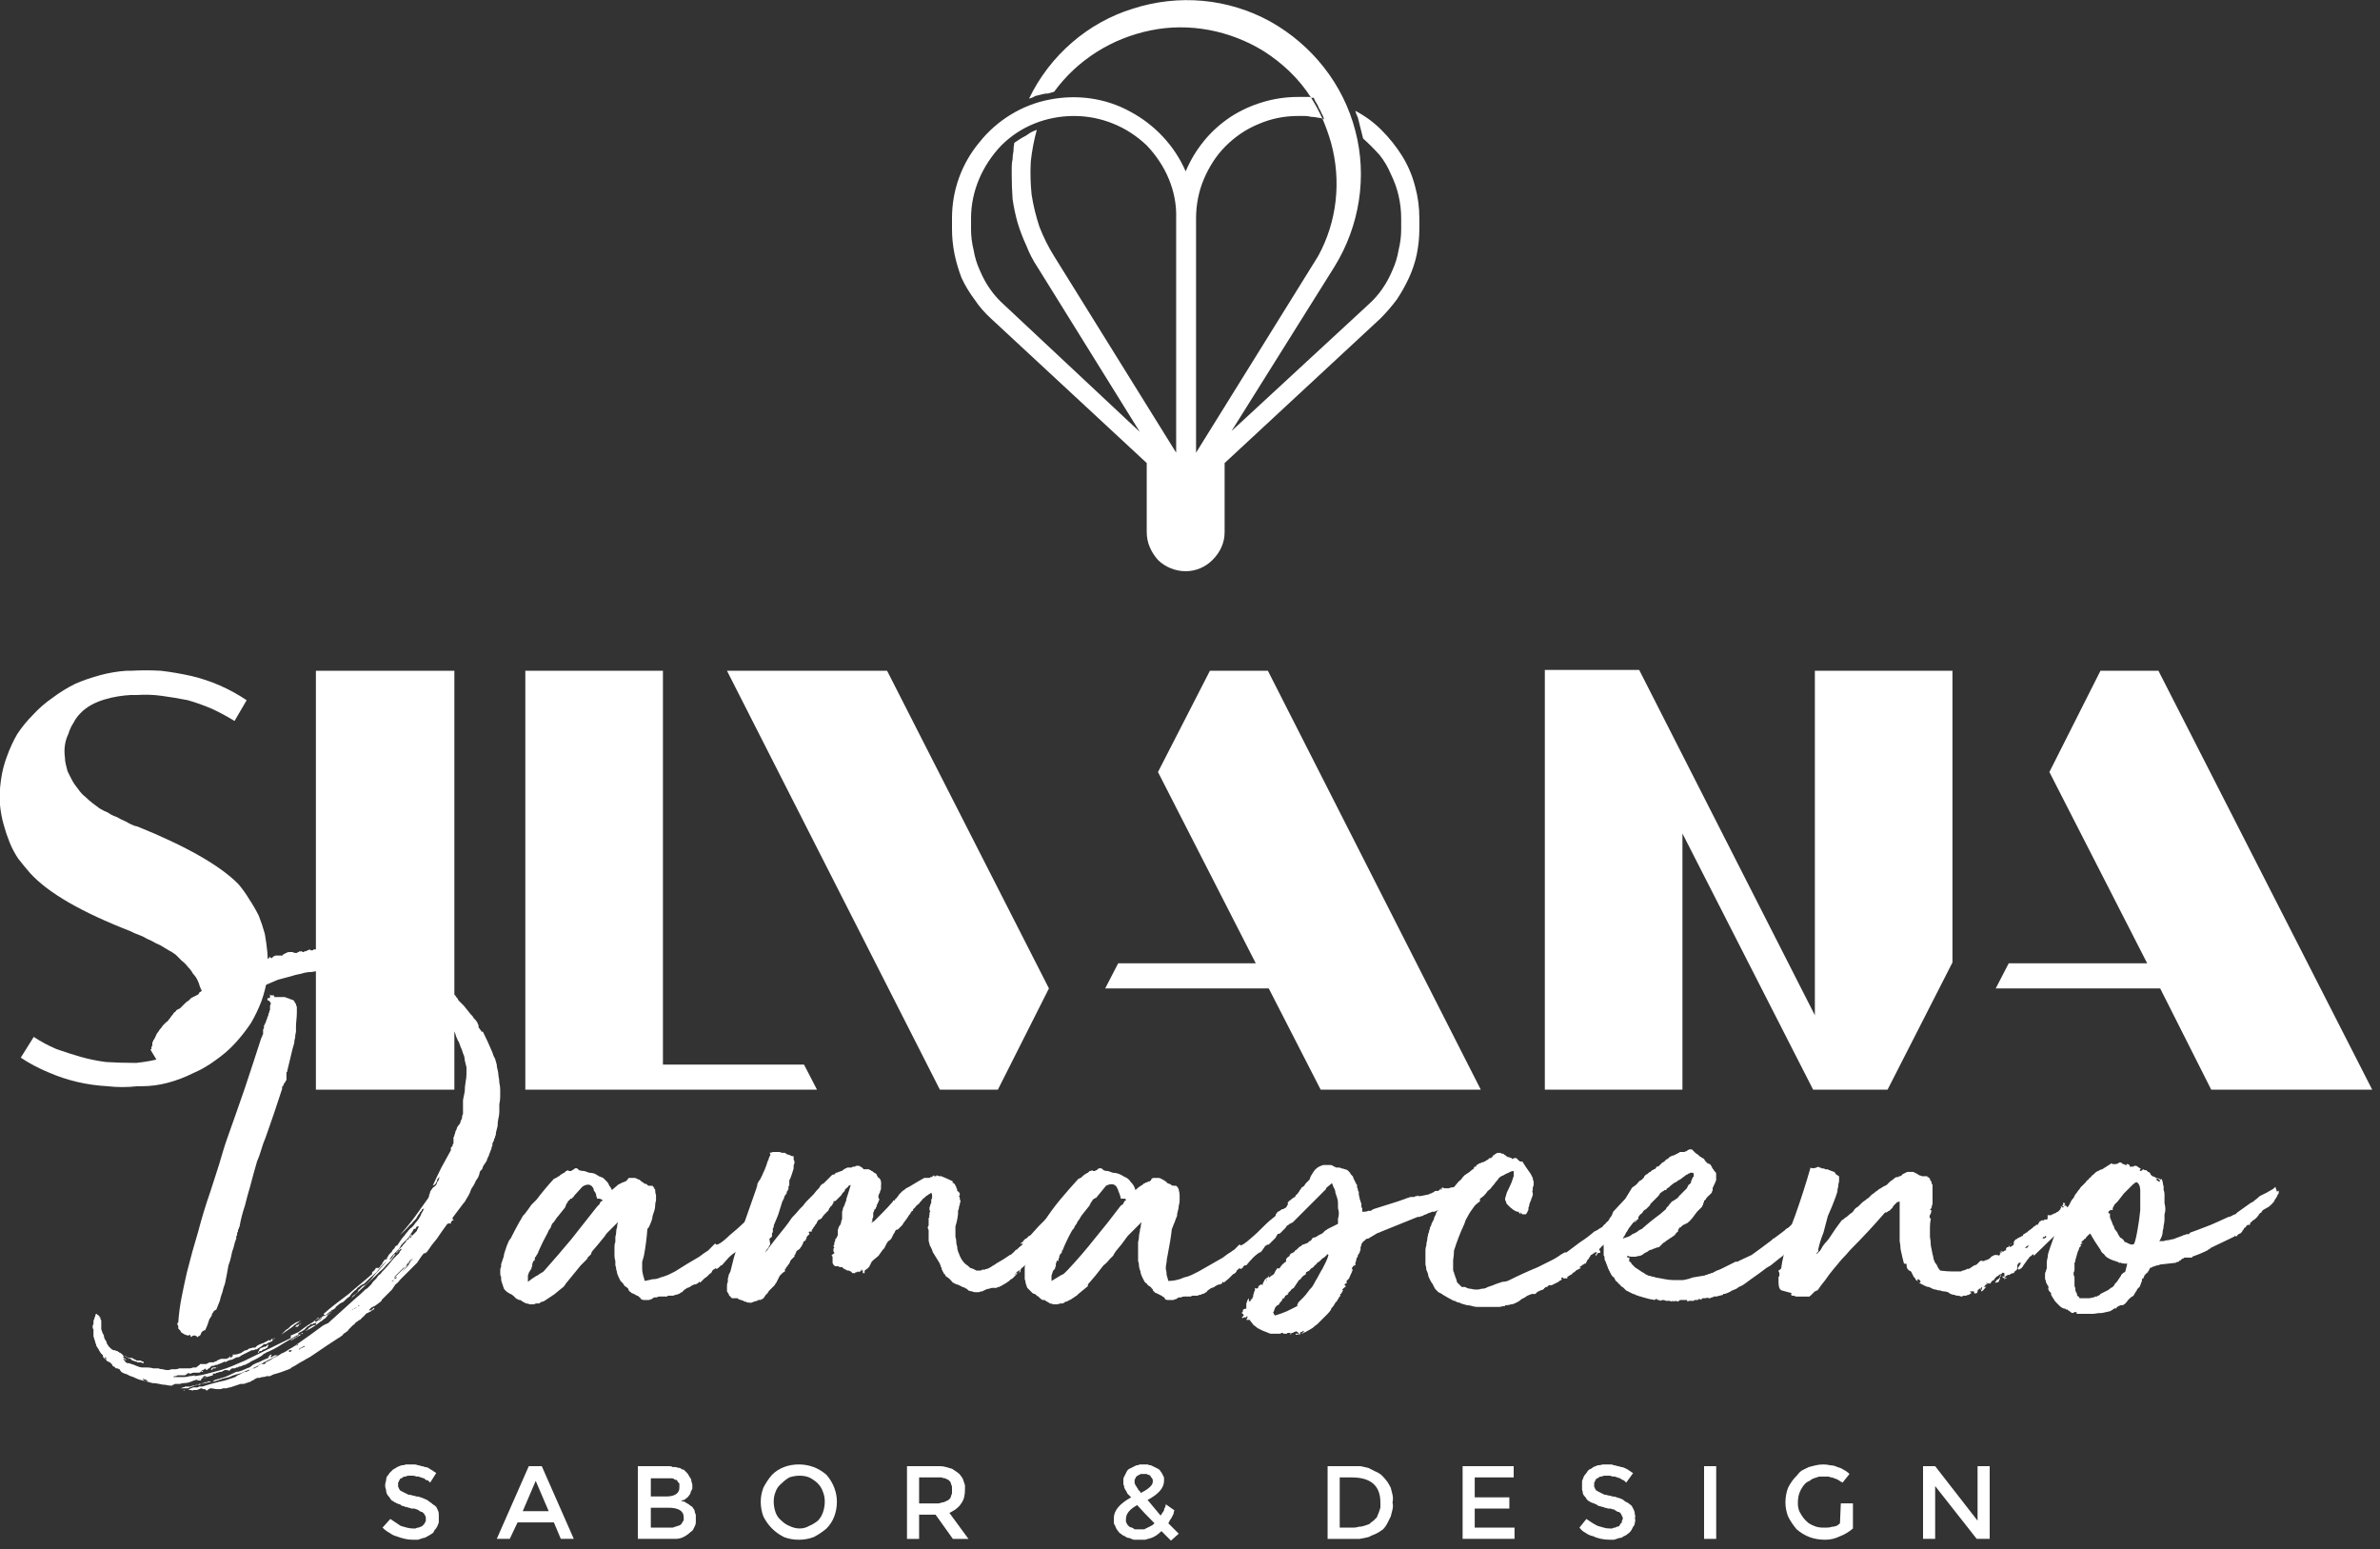
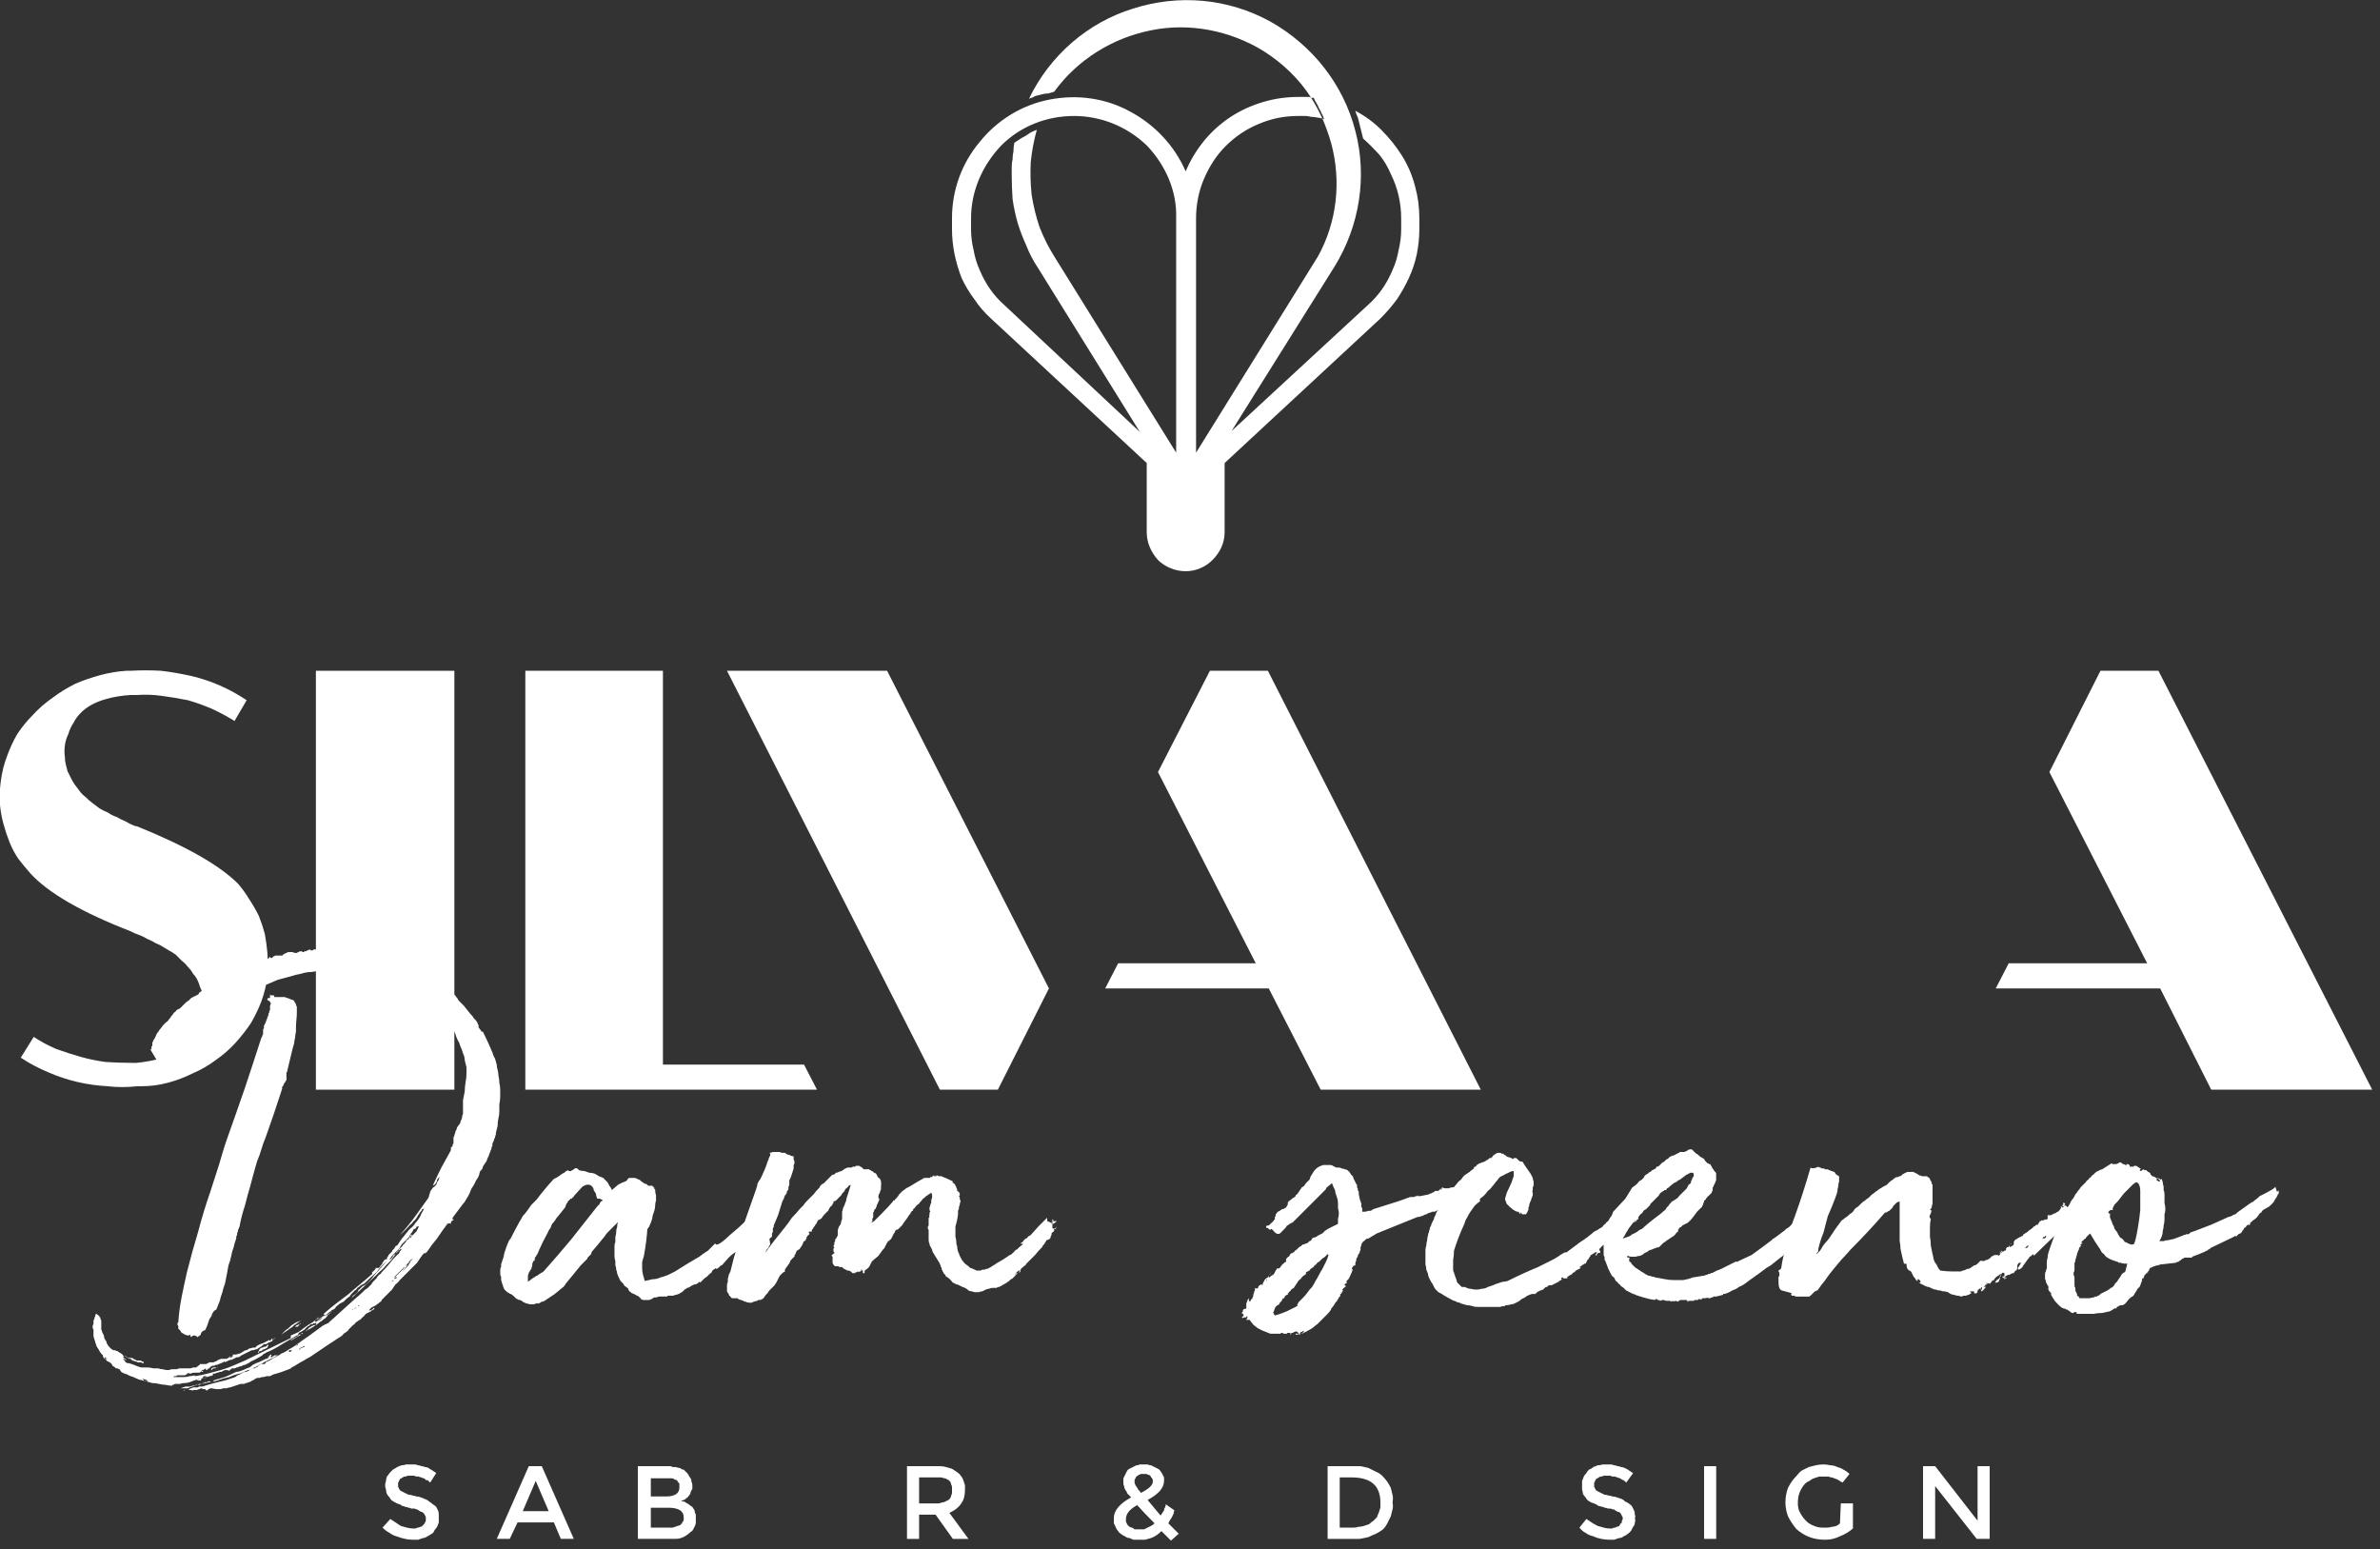
<svg xmlns="http://www.w3.org/2000/svg" version="1.2" viewBox="0 0 275 179" width="275" height="179">
  <rect x="0" y="0" width="275" height="179" fill="#333333" stroke="none" />
  <title>Asset 6-svg</title>
  <style>
		.s0 { fill: #ffffff } 
	</style>
  <g id="Layer_2">
    <g id="Layer_1-2">
      <path id="Layer" class="s0" d="m36.5 125.9h7.1 8.9v-48.4h-16v48.4z" />
      <path id="Layer" class="s0" d="m274.1 125.9l-24.7-48.4h-6.7l-5.9 11.7 11.3 22.1h-16l-1.5 2.9h19l5.9 11.7h18.6z" />
      <path id="Layer" class="s0" d="m139.8 77.5l-6 11.7 11.3 22.1h-15.9l-1.5 2.9h18.9l6 11.7h18.5l-24.6-48.4h-6.7z" />
      <path id="Layer" class="s0" d="m84 77.5l24.6 48.4h6.7l5.9-11.7-18.7-36.7h-18.6z" />
-       <path id="Layer" class="s0" d="m209.7 117.3l-20.3-39.9h-10.9v48.5h15.9v-29.6l15.1 29.6h0.2 8.4l7.5-14.7v-33.7h-15.9v39.8z" />
      <path id="Layer" class="s0" d="m94.4 125.9l-1.5-2.9h-16.3v-45.5h-15.9v48.4h33.7z" />
      <path id="Layer" class="s0" d="m15.9 95.5l-0.4-0.1q-0.5-0.2-1-0.5-0.5-0.2-1-0.5-0.6-0.2-1-0.5-0.5-0.2-1-0.5-0.4-0.3-0.8-0.6-0.4-0.3-0.8-0.7-0.4-0.3-0.7-0.7-0.3-0.4-0.6-0.8-0.2-0.3-0.4-0.7-0.2-0.4-0.4-0.8-0.1-0.4-0.2-0.8-0.1-0.4-0.1-0.8-0.1-0.7 0-1.4 0.1-0.7 0.4-1.3 0.2-0.7 0.6-1.3 0.3-0.6 0.8-1.1c1.4-1.5 4-2 5.8-2.1h0.7q1.5-0.1 2.9 0.1 1.5 0.2 3 0.5 1.4 0.4 2.8 1 1.3 0.6 2.6 1.4l1.4-2.4q-1.5-1-3.1-1.7-1.6-0.7-3.3-1.1-1.8-0.4-3.5-0.6-1.8-0.1-3.5 0h-0.5q-1.5 0.1-3 0.5-1.5 0.4-2.9 1-1.4 0.7-2.6 1.6-1.3 0.9-2.3 2-1 1-1.8 2.2-0.7 1.2-1.2 2.6-0.5 1.3-0.7 2.8-0.2 1.4-0.1 2.8 0.1 1.1 0.4 2.2 0.3 1.1 0.7 2.1 0.4 1 1 1.9 0.7 0.9 1.4 1.7 3.1 3.4 11.6 6.7l0.4 0.2q0.5 0.2 1 0.4 0.5 0.3 1 0.5 0.5 0.3 1 0.5 0.5 0.3 1 0.6 0.4 0.2 0.8 0.5 0.4 0.4 0.7 0.7 0.4 0.3 0.7 0.7 0.4 0.4 0.6 0.8 0.3 0.3 0.5 0.7 0.2 0.4 0.3 0.8 0.2 0.4 0.3 0.8 0 0.4 0.1 0.8 0 0.7-0.1 1.4-0.1 0.7-0.3 1.3-0.3 0.7-0.6 1.3-0.4 0.5-0.9 1c-1.4 1.5-3.9 2-5.8 2.2q-0.3 0-0.6 0-1.5 0-3-0.1-1.5-0.2-2.9-0.6-1.4-0.4-2.8-0.9-1.4-0.6-2.6-1.4l-1.5 2.4q1.5 1 3.2 1.7 1.6 0.7 3.3 1.1 1.7 0.4 3.5 0.5 1.7 0.2 3.5 0h0.5q1.5 0 3-0.4 1.5-0.4 2.9-1.1 1.4-0.6 2.6-1.5 1.3-0.9 2.3-2 1-1.1 1.8-2.3 0.7-1.2 1.2-2.5 0.5-1.4 0.7-2.8 0.1-1.4 0-2.8-0.1-1.1-0.3-2.2-0.3-1.1-0.7-2.1-0.5-1-1.1-1.9-0.6-1-1.3-1.8-3.2-3.2-11.6-6.6z" />
      <path id="Layer" fill-rule="evenodd" class="s0" d="m13.8 156.3q0.1 0 0.1 0 0.1 0.1 0.1 0.1 0.1 0 0.1 0.1 0.1 0 0.2 0-0.1 0-0.1 0 0 0.1 0 0.1 0 0 0 0 0 0 0.1 0.1c0 0 0 0.1-0.1 0.1l0.4 0.3q0 0.1-0.1 0-0.1-0.1-0.3-0.1 0.1 0.1 0.2 0.2 0.1 0.1 0.1 0.2 0.1 0 0.2 0.1 0.1 0 0.2 0 0.3 0.1 0.6 0.2 0.2 0.1 0.5 0.2 0.2 0.1 0.5 0.1 0.3 0 0.6 0 0.3 0 0.6 0.1 0.3 0 0.6 0 0.2 0.1 0.5 0.1 0.3 0.1 0.6 0.1 0.2 0 0.4-0.1 0.3 0 0.5 0 0.2 0 0.4-0.1 0.2 0 0.4 0 0.2 0 0.4 0 0.2 0 0.4 0 0.2 0 0.4-0.1 0.2 0 0.4 0 0-0.1 0.1-0.1 0 0 0 0 0 0 0.1-0.1 0 0 0 0 0.1 0 0.1-0.1 0 0 0.1 0 0 0 0-0.1 0 0 0.1 0 0.1 0 0.2 0 0.1 0 0.2 0 0.1 0 0.2 0 0.1 0 0.2-0.1 0.1 0 0.2-0.1 0.1 0 0.3 0 0.1 0 0.2 0 0.1-0.1 0.2-0.1 0.1 0 0.2-0.1 0.1-0.1 0.2-0.1 0.1 0 0.2-0.1 0.1 0 0.2 0 0.1 0 0.3 0 0.1 0 0.2 0 0.1-0.1 0.2-0.1 0.1-0.1 0.2-0.2c0.1 0 0 0.1 0 0.1-0.1 0 0 0 0 0.1q0.1 0 0.1-0.1 0.1 0 0.1 0 0-0.1 0.1-0.1 0-0.1 0-0.2 0.2 0 0.3 0 0.2 0 0.4-0.1 0.1 0 0.3-0.1 0.1-0.1 0.3-0.2 0.1-0.1 0.3-0.1 0.2-0.1 0.3-0.2 0.2 0 0.4-0.1 0.2 0 0.3 0 0.1-0.1 0.2-0.2 0.1-0.1 0.2-0.1 0.1-0.1 0.2-0.1 0.2-0.1 0.3-0.1 0.1-0.1 0.2-0.1 0.1-0.1 0.2-0.1 0.1-0.1 0.2-0.1 0-0.1 0.1-0.1 0 0.2 0.1 0.1 0 0 0.1-0.1 0 0 0 0 0.1 0 0.1 0 0.1 0 0.1 0 0-0.1-0.1 0c-0.1 0-0.1 0 0-0.1 0.1-0.1 0.1-0.1 0.1 0q0 0 0 0.1 0 0 0 0 0 0 0 0.1 0 0 0 0 0 0-0.1 0.1 0 0-0.1 0 0 0-0.1 0.1 0 0-0.1 0 0 0-0.1 0 0 0 0 0.1-0.1 0-0.1 0 0 0-0.1 0.1-0.1 0-0.2 0 0 0 0 0 0 0 0 0 0 0 0 0-0.1 0-0.1 0-0.3 0.3-0.7 0.5 0 0-0.1 0.1-0.1 0-0.2 0-0.1 0.1-0.2 0.1-0.1 0-0.2 0-0.2 0.1-0.4 0.2-0.2 0.1-0.4 0.2-0.2 0.1-0.4 0.2-0.1 0.1-0.3 0.2-0.3 0-0.4 0.1-0.2 0.1-0.4 0.2-0.2 0-0.4 0.1-0.2 0.1-0.4 0.2c0-0.1 0-0.1-0.1-0.1q0 0.1-0.1 0.1-0.1 0-0.2 0.1-0.1 0-0.1 0-0.1 0.1-0.2 0.1-0.1 0-0.2 0.1-0.1 0-0.2 0-0.1 0.1-0.2 0.1-0.1 0-0.2 0 0 0-0.1 0.1 0 0-0.1 0 0 0.1 0 0.1-0.1 0-0.1 0.1-0.1 0-0.1 0 0 0-0.1 0.1 0 0 0 0-0.1 0.1-0.1 0.1c-0.1 0-0.1 0-0.1-0.1 0-0.1 0-0.1-0.2 0q0 0 0 0 0 0-0.1 0.1 0 0 0 0 0 0-0.1 0 0 0 0 0-0.1 0-0.1 0.1 0 0 0 0 0 0-0.1 0 0 0.2 0.1 0 0.1 0 0.1 0 0 0 0 0 0.1 0 0.1 0 0 0 0 0 0 0-0.1 0.1-0.1 0-0.2 0-0.1 0.1-0.2 0.1-0.1 0-0.2 0-0.1 0-0.2 0-0.1 0-0.2 0-0.2 0-0.3 0.1-0.1 0-0.2 0 0-0.1-0.3 0 0 0 0 0.1-0.1 0-0.1 0 0 0-0.1 0.1 0 0 0 0-0.1 0-0.2 0-0.1 0-0.2 0-0.1 0-0.2 0 0 0-0.1 0-0.1 0-0.2 0-0.1 0.1-0.2 0.1-0.1 0-0.2 0 0 0.1-0.1 0.1 0.3 0 0.6 0 0.3 0 0.7 0 0.3 0 0.6-0.1 0.3 0 0.6-0.1v0.1q0.8-0.1 1.5-0.3 0.8-0.2 1.5-0.4 0.7-0.2 1.4-0.5 0.7-0.3 1.4-0.6l5.3-2.6q0 0 0 0 0-0.1 0-0.1 0 0 0-0.1 0 0 0-0.1 0.5-0.2 0.9-0.4 0.4-0.3 0.8-0.6 0.4-0.3 0.8-0.5 0.4-0.3 0.8-0.7-0.1 0.1-0.1 0.1 0 0.1 0 0.1-0.1 0.1-0.1 0.1 0 0-0.1 0 0 0.1-0.1 0.1 0 0-0.1 0.1 0 0 0 0.1 0 0 0 0 0 0 0.1 0 0.1 0 0.2-0.1 0 0 0.1-0.1 0.1-0.1 0.1-0.1 0.1-0.1 0.1-0.1 0.1-0.1 0.2-0.1 0-0.1 0.1-0.1 0.1-0.1 0.2-0.1 0.1-0.1 0-0.1c-0.1 0-0.1 0-0.1-0.1 1-0.9 2-1.6 2.9-2.3 0.9-0.8 1.8-1.5 2.7-2.3v-0.2q0 0 0.1-0.1 0.1 0 0.1-0.1 0.1 0 0.1-0.1 0 0 0.1-0.1 0 0 0-0.1 0.1 0 0.1 0 0.1 0 0.2 0 0 0 0.1 0 0-0.1 0.1-0.1 0-0.1 0.1-0.2 0.1-0.1 0.1-0.1 0.1-0.1 0.1-0.2 0-0.1 0.1-0.1 0-0.1 0.1-0.2 0.1 0 0.1-0.1 0.1 0 0.2 0 0-0.2 0.1-0.3 0.1-0.1 0.1-0.2 0.1-0.1 0.2-0.2 0.1-0.1 0.2-0.2 0-0.1 0.1-0.2 0.1-0.1 0.2-0.2 0-0.1 0.1-0.2 0.1-0.1 0.2-0.1 0.2-0.3 0.4-0.6 0.2-0.3 0.4-0.5 0.2-0.3 0.4-0.5 0.2-0.3 0.5-0.5 0.2-0.2 0.4-0.5 0.2-0.2 0.4-0.5 0.2-0.3 0.3-0.6 0.2-0.3 0.3-0.6-0.1 0.1-0.2 0.1-0.1 0.1-0.1 0.2-0.1 0.1-0.2 0.2 0 0.1-0.1 0.2-0.1 0.1-0.2 0.3-0.1 0.2-0.2 0.3-0.2 0.2-0.3 0.3-0.1 0.2-0.3 0.3-0.5 0.6-1.2 1.2 1-1.1 1.8-2.2c0.5-0.7 1-1.4 1.5-2.1q0.1-0.2 0.1-0.4 0.1-0.1 0.1-0.3 0.1-0.2 0.2-0.3 0.1-0.2 0.3-0.3 0.1-0.1 0.2-0.2 0.1-0.2 0.1-0.3 0.1-0.1 0.2-0.3 0-0.1 0.1-0.3-0.1 0-0.1 0.1-0.1 0-0.1 0.1-0.1 0.1-0.1 0.1 0 0.1 0 0.2-0.1 0.1-0.1 0.1 0 0.1-0.1 0.2 0 0-0.1 0.1-0.1 0-0.2 0.1 0.5-1.1 1-2.1c0.4-0.7 0.7-1.3 1.1-2v-0.3q0.1-0.1 0.2-0.2 0-0.1 0-0.2 0.1 0 0.1-0.1 0-0.1 0-0.2 0-0.1 0-0.2 0-0.1 0-0.2 0 0 0-0.1 0.1-0.1 0.1-0.2 0-0.1 0.1-0.3 0-0.2 0.1-0.3 0.1-0.2 0.1-0.3 0.1-0.2 0.2-0.3 0.1-0.1 0.2-0.3 0-0.2 0.1-0.3 0.1-0.2 0.1-0.4 0-0.1 0.1-0.3 0-0.1 0-0.2 0-0.1 0-0.2 0-0.1 0-0.2 0-0.1 0-0.2 0-0.1 0-0.2 0-0.1 0-0.2 0-0.1 0-0.2 0-0.1 0-0.2 0.1-0.5 0.2-1 0-0.5 0.1-1.1 0.1-0.5 0.1-0.9 0-0.4 0-0.8-0.1-0.4-0.2-0.8 0-0.4-0.2-0.8-0.1-0.4-0.3-0.8-0.1-0.4-0.3-0.7-0.2-0.4-0.3-0.8-0.2-0.4-0.4-0.7-0.1 0-0.1-0.1c-0.1 0 0 0-0.2 0q-0.2-0.6-0.6-1.1-0.3-0.5-0.7-1-0.4-0.4-0.9-0.8-0.4-0.4-0.9-0.8-0.6-0.3-1.1-0.6-0.6-0.3-1.2-0.6-0.6-0.2-1.2-0.4-0.6-0.2-1.3-0.4 0 0 0 0 0 0 0 0-0.1-0.1-0.1-0.1 0 0 0 0 0 0 0 0 0 0 0 0-0.1 0-0.1 0 0 0 0 0c0 0 0 0.1 0 0.1q-0.6-0.2-1.3-0.3-0.7-0.1-1.3-0.2-0.7-0.1-1.4-0.2-0.7 0-1.3-0.1-0.7 0-1.3 0-0.6 0.1-1.2 0.2-0.6 0-1.2 0.2-0.6 0.1-1.2 0.3-0.8 0.2-1.5 0.4-0.7 0.3-1.4 0.6-0.7 0.3-1.4 0.7-0.7 0.4-1.3 0.9-0.6 0.4-1.2 0.9-0.6 0.4-1.2 0.9-0.6 0.5-1.2 1-0.5 0.5-1.1 1-0.1 0-0.1 0.1c0 0 0 0-0.1 0q-0.5 0.5-0.9 1-0.2 0.1-0.3 0.3-0.1 0.1-0.2 0.3-0.1 0.1-0.1 0.3-0.1 0.2-0.2 0.3-0.1 0.5-0.2 1 0 0.1 0 0.3 0 0.1-0.1 0.2 0 0.1 0 0.3 0 0.1 0 0.2-0.1 0.1-0.1 0.2-0.1 0.2-0.2 0.2-0.1 0.1-0.2 0.2-0.2 0.1-0.3 0.1-0.1 0-0.3 0-0.1 0.1-0.2 0.1-0.2 0-0.3-0.1-0.1 0-0.3 0-0.1-0.2-0.2-0.3-0.2-0.2-0.3-0.4-0.1-0.2-0.2-0.3-0.1-0.2-0.2-0.4l-0.9-1.5q0-0.1 0.1-0.1 0-0.1 0-0.2 0-0.1 0.1-0.2 0-0.1 0-0.2 0 0 0-0.1 0-0.1 0.1-0.2 0 0 0-0.1 0.1-0.1 0.1-0.1 0.1-0.2 0.2-0.4 0.1-0.3 0.3-0.5 0.1-0.2 0.2-0.3 0.2-0.2 0.3-0.4 0.2-0.2 0.4-0.4 0.2-0.1 0.3-0.3 0.2-0.2 0.3-0.4 0.2-0.2 0.3-0.4 0.2-0.1 0.3-0.3 0.2-0.1 0.4-0.2 0.2-0.2 0.3-0.3 0.2-0.2 0.3-0.3 0.2-0.2 0.4-0.3 0.1-0.1 0.3-0.3 0.2-0.1 0.4-0.2 0.2-0.1 0.4-0.2c0.1-0.1 0-0.1 0.1-0.1 0 0 0 0 0-0.1l0.9-0.6q0.1 0 0.2-0.1 0.1-0.1 0.2-0.2 0.1 0 0.2-0.1 0.1-0.1 0.1-0.2 0.2 0 0.4-0.1 0.2 0 0.4-0.1 0.1-0.1 0.3-0.2 0.1-0.1 0.3-0.3 0.1-0.1 0.3-0.2 0.2-0.1 0.3-0.2 0.2-0.1 0.4-0.1 0.2-0.1 0.4-0.1 0.1 0 0.1-0.1 0.1 0 0.2-0.1 0 0 0.1-0.1 0 0 0.1-0.1 0 0 0.1-0.1 0 0 0.1 0 0.1 0 0.2 0 0 0 0.1 0 0 0 0.1-0.1 0 0 0 0 0.1 0 0.1 0 0 0 0.1-0.1 0 0 0.1 0 0 0 0 0 0.1 0 0.1 0 0.1-0.1 0.1-0.1 0.1 0 0.2 0 0.1 0 0.2-0.1 0 0 0.1-0.1 0.1 0 0.2-0.1 0.2-0.3 0.7-0.1 0-0.1 0-0.1 0-0.1 0.1-0.1 0.1-0.1 0.1-0.1 0.1 0 0.1 0.1 0.3 0.1 0.5-0.3v0.1c0 0 0.1 0.1 0.2 0.1q0.1-0.1 0.2-0.2 0.1 0 0.2-0.1 0.1 0 0.2 0 0.1 0 0.2 0 0.1 0 0.2 0 0.1 0 0.2 0 0.1 0 0.1-0.1 0.1-0.1 0.2-0.1 0.1-0.1 0.2-0.1 0.1-0.1 0.3-0.1 0.1 0 0.2 0 0.1 0 0.2 0 0.2 0.1 0.3 0.1 0.1 0 0.2 0 0.1-0.1 0.2-0.1 0.1-0.1 0.2-0.1 0 0.1 0.1 0 0.2 0 0.1 0.1 0.1 0 0.2 0 0.1-0.1 0.1-0.1 0.1 0 0.2 0 0.1-0.1 0.1-0.1 0.1 0 0.1 0 0.1-0.1 0.2-0.1 0 0 0.1 0.1 0.1 0 0.1 0c0.2 0 0.2 0 0.2-0.1q0 0 0 0 0 0 0 0 0.1 0 0.1 0 0 0 0 0 0.5 0 0.9 0 0.1 0 0.3-0.1 0.1 0 0.2 0 0.1 0 0.3 0 0.1-0.1 0.2-0.1 0.1 0 0.1 0.1 0 0 0 0 0 0.1 0 0.1 0.1 0 0 0.1 0.2-0.1 0.3-0.1 0.1-0.1 0.2-0.1 0.2 0 0.3 0 0.1 0 0.2 0 0.2 0.1 0.3 0.1 0.1 0 0.2 0 0.1 0 0.2 0 0.1 0 0.2-0.1c0.1 0 0 0.1 0 0.1q0 0 0 0.1 0.2 0 0.5 0 0.2 0 0.4 0 0.2 0 0.5 0 0.2 0.1 0.4 0.1 1 0.1 2 0.3 0.3 0.1 0.5 0.1 0.3 0.1 0.5 0.2 0.3 0 0.5 0.1 0.3 0.1 0.5 0.2 0.2 0.1 0.4 0.2 0.3 0.1 0.5 0.2 0.2 0.1 0.4 0.2 0.2 0.1 0.4 0.3 0 0 0 0 0 0 0.1 0 0-0.1 0-0.1 0 0 0 0 0 0 0.2 0.1c0.1 0 0 0.1 0.1 0.1 0-0.1 0 0 0 0q0.2 0 0.3 0 0.1 0.1 0.3 0.1 0.1 0.1 0.2 0.1 0.1 0.1 0.2 0.2 0.1 0.1 0.3 0.2 0.1 0 0.2 0.1 0.1 0.1 0.2 0.2 0.1 0 0.2 0.1 0 0 0 0 0 0 0 0 0 0.1 0 0.1 0 0 0 0c0 0 0 0 0 0.1q0 0.2 0.2 0 0.2 0.2 0.4 0.3 0.2 0.1 0.4 0.3 0.1 0.1 0.3 0.2 0.2 0.2 0.3 0.3 0.2 0.2 0.4 0.3 0.1 0.2 0.3 0.3 0.1 0.2 0.3 0.3 0.1 0.2 0.3 0.4 0 0.1 0.1 0.2 0.1 0.1 0.2 0.2 0.1 0.1 0.2 0.2 0.1 0.1 0.2 0.2 0.4 0.5 0.8 1 0.1 0.1 0.2 0.2 0.1 0.2 0.2 0.3 0.1 0.1 0.2 0.2 0.1 0.2 0.2 0.3 0 0 0 0.1 0 0.1 0.1 0.1 0 0.1 0 0.1 0 0.1 0 0.2l0.3 0.4c0 0.1 0 0.1 0.1 0.1q0 0 0 0 0 0 0.1 0 0 0 0 0 0 0 0 0 0.6 1.2 1.1 2.4 0.1 0.4 0.3 0.7 0.1 0.3 0.2 0.7 0 0.3 0.1 0.6 0.1 0.4 0.1 0.7 0.1 0.4 0.1 0.8 0.1 0.4 0.1 0.8 0 0.4 0 0.8 0 0.4-0.1 0.9 0 0.4 0 0.8 0 0.4-0.1 0.8-0.1 0.4-0.1 0.9-0.1 0.4-0.2 0.8 0 0.1 0 0.2-0.1 0.2-0.1 0.3 0 0.1-0.1 0.2 0 0.2-0.1 0.3 0 0.1-0.1 0.2 0 0.1 0 0.3-0.1 0.1-0.1 0.2 0 0.2-0.1 0.3 0 0.1-0.1 0.3-0.1 0.2-0.1 0.3-0.1 0.2-0.2 0.4 0 0.1-0.1 0.3-0.1 0.1-0.2 0.3-0.1 0.1-0.2 0.3 0 0.1-0.1 0.3-0.1 0.1-0.2 0.2-0.1 0.2-0.1 0.3 0 0.1-0.1 0.3 0 0.1-0.1 0.2-0.1 0.2-0.2 0.3-0.2 0.5-0.5 0.9-0.1 0.2-0.2 0.5-0.1 0.2-0.2 0.4-0.2 0.3-0.3 0.5-0.1 0.2-0.3 0.4-0.6 0.8-1.2 1.6 0 0.1 0 0.1 0 0 0 0.1 0 0 0.1 0 0 0 0 0 0 0 0 0.1 0 0-0.1 0 0 0 0 0 0 0-0.1 0.1-0.1 0-0.1 0.3-0.1-0.1-0.4 0-0.6 0.8-1.2 1.7-0.6 0.7-1.2 1.6-0.1 0-0.1 0 0 0 0 0.1-0.1 0-0.1 0 0 0-0.1 0-0.2 0.2-0.4 0.5-0.2 0.3-0.4 0.6-0.2 0.2-0.5 0.5-0.2 0.2-0.5 0.5-0.2 0.2-0.5 0.5-0.2 0.2-0.5 0.5-0.2 0.3-0.5 0.5-0.2 0.3-0.4 0.6l-1.2 1.2v0.1q-0.5 0.4-0.8 0.6-0.1 0-0.2 0.1-0.1 0-0.2 0.1-0.1 0.1-0.2 0.2 0 0.1-0.1 0.2 0-0.1 0.1-0.1 0 0 0 0 0 0 0.1 0 0 0 0 0l0.2-0.1q0 0 0.1 0 0 0 0 0 0 0.1-0.1 0.1c-0.1 0-0.1 0-0.1 0.1q-0.1 0-0.2 0.1-0.1 0-0.2 0.1-0.1 0-0.2 0.1-0.1 0.1-0.2 0.2 0 0.1-0.1 0.1-0.1 0.1-0.2 0.2-0.1 0.1-0.2 0.2-0.1 0-0.2 0.1-0.1 0.1-0.3 0.2-0.1 0.2-0.3 0.3-0.1 0.1-0.2 0.2-0.2 0.2-0.3 0.3-0.1 0.2-0.3 0.3-0.1 0.1-0.3 0.2-0.1 0.2-0.3 0.3-0.1 0.1-0.3 0.2-1.4 0.9-2.7 1.8-0.3 0.2-0.6 0.4-0.4 0.2-0.7 0.4-0.4 0.2-0.7 0.4-0.3 0.2-0.7 0.4l-0.1 0.1-0.2 0.1q-1 0.4-1.8 0.6-0.2 0.1-0.4 0.2-0.2 0-0.4 0-0.2 0.1-0.4 0.1-0.2 0-0.4 0.1-0.1 0-0.3 0-0.1 0.1-0.2 0.1-0.1 0.1-0.3 0.2-0.1 0-0.2 0.1-0.1 0.1-0.3 0.1-0.1 0.1-0.3 0.1-0.1 0.1-0.3 0.1-0.1 0-0.3 0l-1.2 0.4q-0.2 0-0.4 0.1-0.2 0-0.4 0-0.2 0.1-0.4 0.1-0.2 0-0.4 0l-0.6-0.1q0 0-0.1 0-0.1 0.1-0.2 0.1 0 0-0.1 0.1-0.1 0-0.1 0.1-0.1-0.1-0.2-0.2-0.1 0-0.2 0-0.2-0.1-0.3-0.1-0.1 0.1-0.2 0.1-0.2 0.1-0.3 0.1-0.2 0-0.3 0-0.2 0.1-0.3 0-0.2 0-0.4 0 0.1 0 0.2-0.1 0.1-0.1 0.2-0.1 0.1 0 0.2-0.1 0.1 0 0.3 0 0.1 0 0.2 0 0.1 0 0.2-0.1 0.1 0 0.2 0 0.1 0 0.2 0 1.2-0.4 2.6-0.7 0.3-0.1 0.6-0.2 0.3-0.1 0.6-0.2 0.2-0.2 0.5-0.3 0.3-0.2 0.6-0.3 0.1 0 0.2 0 0.1-0.1 0.2-0.1 0.1 0 0.1-0.1 0.1-0.1 0.2-0.1 0.1 0 0.2-0.1 0.1 0 0.2 0 0.1-0.1 0.2-0.1 0.1-0.1 0.2-0.1 0.1-0.1 0.1-0.2 0.1 0 0.2-0.1 0.1 0 0.2 0 0.1 0 0.2 0 0.2 0 0.2-0.2 0.5-0.2 0.9-0.5 0.5-0.2 0.9-0.5 0.5-0.2 0.9-0.5 0.4-0.2 0.8-0.5 1.6-1.1 3.2-2.3 0 0 0.1 0 0-0.1 0.1-0.1 0 0 0.1 0 0 0 0.1-0.1 0 0 0 0 0.1 0 0.1 0 0 0 0.1-0.1 0 0 0 0l3.1-2.8q0.5-0.4 0.9-0.8 0.1-0.1 0.2-0.2 0.2-0.1 0.3-0.2 0.1-0.1 0.2-0.2 0.1-0.1 0.2-0.2 0.1-0.2 0.3-0.4 0.1-0.1 0.3-0.3 0.1-0.2 0.3-0.4 0.2-0.1 0.3-0.3 0.7-0.7 1.4-1.6 0.2-0.2 0.5-0.5 0.1 0 0.1-0.1 0.1-0.1 0.1-0.2 0.1-0.1 0.1-0.1 0.1-0.1 0.1-0.2 0 0-0.1 0 0 0-0.1 0.1 0 0 0 0-0.1 0.1-0.1 0.1l-0.3 0.3c0-0.1 0-0.1 0.1-0.2q0.1 0 0.1-0.1 0 0 0.1 0 0-0.1 0-0.1 0-0.1 0-0.1 0 0 0.1 0 0 0 0 0 0-0.1 0.1-0.1 0 0 0 0 0 0 0-0.1 0 0 0.1 0 0 0 0 0 0-0.1 0.1-0.1 0-0.1 0.1-0.2 0.1 0 0.1-0.1 0.1-0.1 0.2-0.2 0-0.1 0.1-0.2 0.1-0.1 0.2-0.1 0-0.1 0.1-0.2 0.1-0.1 0.1-0.2 0.1-0.1 0.1-0.2 0.2 0.2 0 0.2 0 0 0 0-0.1 0.1-0.1 0.1 0 0 0 0.1 0 0 0 0.1 0.1-0.1 0.1-0.2 0.1-0.1 0.2-0.2 0.1-0.1 0.1-0.1 0.1-0.1 0.2-0.2 0.1-0.1 0.1-0.1 0.1-0.1 0.1-0.2 0.1-0.1 0.1-0.2 0.1-0.1 0.1-0.2c-0.2 0-0.3 0-0.3 0.1q0 0.2-0.3 0.2-0.1 0.3-0.3 0.5-0.1 0.2-0.3 0.5-0.2 0.2-0.4 0.4-0.2 0.2-0.4 0.4-0.1 0.2-0.3 0.5-0.2 0.2-0.4 0.4-0.2 0.2-0.4 0.4-0.1 0.2-0.3 0.4 0.1 0 0.1 0 0.1 0 0.1-0.1 0.1 0 0.1-0.1 0 0 0.1-0.1 0-0.1 0-0.1 0.1-0.1 0.1-0.1 0.1 0 0.1-0.1 0.1 0 0.1 0-0.2 0.3-0.5 0.7-0.3 0.3-0.6 0.6-0.3 0.4-0.7 0.7-0.3 0.3-0.6 0.6l-2.7 2.5q0-0.1 0.1-0.1 0-0.1 0.1-0.2 0.1 0 0.1-0.1 0.1 0 0.2-0.1 0 0 0.1-0.1 0.1-0.1 0.1-0.1 0.1-0.1 0.1-0.2 0-0.1 0.1-0.1 0.2-0.2 0.4-0.4 0.3-0.1 0.5-0.3 0.2-0.2 0.4-0.4 0.2-0.2 0.4-0.5 0.7-0.8 1.5-1.7-0.7 0.6-1.2 1.3-0.7 0.6-1.4 1.3-0.2 0.1-0.4 0.2-0.2 0.2-0.4 0.3-0.1 0.2-0.3 0.3-0.2 0.2-0.3 0.3-0.2 0.2-0.3 0.4-0.2 0.1-0.4 0.3-0.1 0.1-0.3 0.3-0.2 0.1-0.4 0.2l-2.1 1.7q-0.1 0.1-0.1 0.1-0.1 0.1-0.1 0.1l-0.3 0.2q-0.1 0.1-0.1 0.1-0.1 0-0.2 0.1 0 0-0.1 0 0 0-0.1 0 0 0.1-0.1 0.1 0 0-0.1 0 0 0-0.1 0 0 0-0.1 0.1 0 0-0.1 0.1-0.1 0-0.2 0.1 0 0-0.1 0.1-0.1 0.1-0.1 0.1-0.1 0.1-0.2 0.2-0.1 0-0.2 0.1-0.1 0.1-0.2 0.1-0.1 0.1-0.2 0.1c0 0.2 0 0.2-0.1 0.2q0 0.1 0 0.1 0 0-0.1 0 0 0 0 0 0 0 0 0l-1.7 1q-0.9 0.6-1.9 1 0 0-0.1 0.1-0.1 0-0.1 0-0.1 0.1-0.1 0.1-0.1 0.1-0.1 0.1-0.6 0.4-1.3 0.7-0.1 0.1-0.3 0.2-0.2 0.1-0.4 0.2-0.2 0-0.3 0.1-0.2 0.1-0.4 0.1-0.1 0.1-0.2 0.1 0 0-0.1 0-0.1 0.1-0.2 0.1 0 0-0.1 0-0.1 0-0.2 0 0 0-0.1 0.1-0.1 0-0.1 0.1-0.1 0-0.1 0.1-0.1-0.1-0.3-0.1-0.1 0-0.2 0-0.1 0-0.2 0.1-0.1 0-0.2 0.1-0.1 0-0.2 0-0.2 0.1-0.3 0.1-0.1 0-0.2 0.1-0.1 0-0.3 0c0 0 0 0.1 0 0.2q-1 0.3-2.2 0.6-0.2 0.1-0.5 0.2-0.3 0.1-0.6 0.1-0.3 0-0.5 0.1-0.3 0-0.6 0-0.1 0.1-0.2 0.1 0 0 0 0 0 0 0 0-0.1 0-0.1 0.1 0 0 0 0-0.4 0-0.8-0.1-0.3 0-0.7-0.1-0.4-0.1-0.8-0.1-0.3-0.1-0.7-0.2-0.4-0.1-0.8-0.2-0.3-0.1-0.7-0.3-0.4-0.1-0.7-0.3-0.4-0.1-0.7-0.3 0-0.1-0.1-0.1 0 0 0-0.1 0 0-0.1-0.1 0 0 0 0-0.1 0-0.2-0.1-0.1 0-0.2 0-0.1-0.1-0.2-0.2-0.1 0-0.2-0.1 0-0.1-0.1-0.2-0.1-0.1-0.2-0.2-0.1 0-0.2-0.1-0.1 0-0.2-0.1v-0.1q-0.1 0-0.1 0 0 0 0-0.1 0 0 0 0 0 0 0-0.1c0 0 0-0.1-0.1-0.1v0.3q0-0.1 0-0.1 0 0-0.1-0.1 0 0 0 0 0-0.1-0.1-0.1 0 0 0 0 0-0.1 0-0.1 0 0 0-0.1 0 0 0 0-0.1-0.1-0.2-0.2-0.1-0.1-0.2-0.3-0.1-0.1-0.1-0.2-0.1-0.1-0.2-0.3-0.1-0.1-0.1-0.3-0.1-0.1-0.1-0.3-0.1-0.2-0.1-0.3-0.1-0.2-0.1-0.4 0-0.1 0-0.3 0-0.2 0-0.4-0.1-0.1-0.1-0.3 0-0.2 0.1-0.3 0-0.2 0-0.3 0-0.2 0.1-0.3 0-0.2 0.1-0.3 0-0.2 0.1-0.3 0 0 0.1 0 0 0 0 0.1 0.1 0 0.1 0 0 0 0.1 0.1 0 0 0 0 0.1 0.1 0.1 0.1 0 0 0 0.1 0.1 0 0.1 0 0 0.1 0 0.2 0.1 0.1 0.1 0.2 0 0 0 0.1 0 0.1 0 0.2 0 0.1 0 0.2 0 0.1 0 0.1 0 0.1 0 0.2 0 0.1 0 0.2 0.1 0.2 0.1 0.3 0.1 0.2 0.2 0.4 0 0.2 0.1 0.4 0.1 0.2 0.2 0.3 0 0.2 0.1 0.3 0.1 0.2 0.2 0.3 0.1 0.1 0.2 0.2 0.1 0.1 0.3 0.2h0.2q0.1 0.1 0.2 0.1 0 0 0.1 0 0 0.1 0.1 0.1 0.1 0 0.1 0.1zm29.2-5q0 0 0 0 0.2-0.2 0.2-0.2 0.1 0.1 0 0.2 0 0 0 0-0.1 0-0.1 0 0 0 0 0 0 0 0 0zm-5.9 1q0.1 0 0.2-0.1l1-0.6q-0.2 0.2-0.4 0.3-0.1 0.2-0.3 0.4-0.2 0.1-0.4 0.3-0.2 0.1-0.3 0.2c-0.5 0.4-1 0.7-1.6 1q0 0 0.1-0.1 0.1-0.1 0.2-0.1 0-0.1 0.1-0.2 0.1 0 0.2-0.1 0 0 0.1-0.1 0.1 0 0.1 0 0.1-0.1 0.2-0.1 0.1 0 0.2 0v-0.1q0-0.1 0.1-0.2 0.1-0.1 0.2-0.2 0.1-0.1 0.1-0.1zm-0.9-42.7q0 0-0.1 0 0.1 0 0.1 0zm-5.5 46.7q0 0 0 0 0 0 0 0zm0 0c0 0 0 0 0 0.1v-0.1zm-0.1 0.1q0 0 0 0zm-18.2 0.6q-0.1-0.1-0.2-0.1-0.1 0.1-0.1 0.1zm1.8-0.5q0 0 0 0 0.1 0 0.1 0 0 0 0 0 0 0.1 0 0.1 0 0 0 0 0 0 0-0.1 0 0 0 0 0 0 0 0-0.1 0-0.1 0 0 0 0 0 0 0 0 0 0 0 0 0zm2.4 1q-0.2 0-0.3-0.1-0.2 0-0.4 0-0.1-0.1-0.3-0.1-0.1-0.1-0.3-0.1-0.1-0.1-0.2-0.2-0.2 0-0.3-0.1-0.1-0.1-0.2-0.1-0.2-0.1-0.3-0.2l0.6 0.3q0.1 0 0.2 0 0.1 0 0.2 0 0 0 0.1 0.1 0.1 0 0.2 0.1 0.1 0 0.2 0.1 0.1 0 0.2 0 0.1 0 0.2 0 0.1 0 0.2 0-0.2 0.1 0 0.1 0.2 0 0.2 0.1zm0.5 2q0 0 0 0 0 0 0 0zm-0.1 0q0 0 0 0-0.1 0-0.1-0.1-0.1 0-0.1 0-0.1 0-0.1 0-0.1-0.1-0.1-0.1-0.1 0-0.1 0.1-0.1 0-0.1 0h0.1q0 0 0 0 0.1 0 0.1 0 0 0 0 0 0 0 0 0.1 0.4 0.1 0.5 0.1 0 0-0.1-0.1zm2.7-0.3h0.1-0.1zm11.2-43.8q0 0 0-0.1zm0.3-0.1v-0.4q0.1 0.1 0.1 0.1 0 0 0.1 0 0 0 0.1 0 0 0 0.1 0c0 0 0.1 0 0.1 0.2q0.1 0 0.2 0 0.1 0 0.2 0 0.1 0 0.3 0 0.1 0 0.2 0 0 0 0.1 0 0.1 0 0.2 0 0.1 0 0.2 0.1 0 0 0.1 0l0.5 0.2q0 0 0.1 0 0 0 0.1 0.1 0 0 0.1 0 0 0.1 0 0.1 0.1 0.2 0.2 0.3 0 0.2 0.1 0.3 0 0.2 0 0.4 0 0.2 0 0.3c0 0.6-0.1 1.1-0.1 1.6q0 0.3 0 0.6-0.1 0.4-0.1 0.7-0.1 0.3-0.1 0.6-0.1 0.4-0.2 0.7-0.3 1.2-0.6 2.5 0 0 0 0.1-0.1 0.1-0.1 0.1 0 0.1 0 0.2 0 0 0 0.1 0 0.1 0 0.1 0 0.1 0 0.1 0 0.1 0 0.1 0 0.1 0 0.2 0 0 0 0.1-0.1 0.1-0.1 0.1 0 0.1-0.1 0.2 0 0-0.1 0.1 0 0.1 0 0.1-0.1 0.1-0.1 0.2-0.1 0-0.1 0.1 0 0.1 0 0.2-0.9 2.8-1.9 5.6-0.3 0.7-0.5 1.4-0.2 0.7-0.5 1.4-0.2 0.7-0.4 1.4-0.2 0.8-0.4 1.5-0.3 1-0.6 2.2-0.4 1.2-0.6 2.3 0 0.1 0 0.1-0.1 0.1-0.1 0.2 0 0.1-0.1 0.2 0 0.1 0 0.2-0.1 0.1-0.1 0.2 0 0.1 0 0.2-0.1 0.1-0.1 0.2 0 0.1 0 0.2-0.2 0.5-0.3 1-0.2 0.5-0.3 1.1-0.1 0.5-0.3 1-0.1 0.5-0.2 1.1-0.1 0.5-0.2 1-0.2 0.5-0.3 1-0.2 0.5-0.3 1-0.2 0.5-0.4 1-0.2 0.1-0.3 0.2-0.1 0.2-0.2 0.3 0 0.2-0.1 0.3-0.1 0.2-0.2 0.3-0.2 0.7-0.5 1.3-0.1 0-0.1 0-0.1 0.1-0.2 0.1 0 0.1-0.1 0.1 0 0.1-0.1 0.2 0 0.1 0 0.1-0.1 0.1-0.1 0.1-0.1 0.1-0.2 0.1 0 0.1-0.1 0.1 0-0.1-0.3-0.2-0.3 0-0.4 0.2-0.1-0.1-0.1-0.2 0 0 0-0.1-0.1 0.1-0.3 0.1-0.1 0-0.3-0.1-0.1 0-0.2-0.1-0.2-0.1-0.3-0.2 0-0.1-0.1-0.2-0.1-0.1-0.2-0.2 0-0.1 0-0.3-0.1-0.1-0.1-0.2 0-0.2 0.1-0.2 0.1-1.5 0.4-3 0.3-1.5 0.6-2.8 0.6-2.4 1.3-4.7 0.6-2.3 1.4-4.6 0.5-1.6 1-3.1c0.3-1 0.6-2.1 1-3.2q1-2.8 2-5.7 1-3 1.9-5.8 0.1-0.1 0.1-0.2 0-0.1 0.1-0.2 0-0.1 0-0.3 0-0.1 0-0.2 0-0.1 0.1-0.2 0-0.2 0-0.3 0.1-0.1 0.1-0.2 0.1-0.1 0.1-0.2 0.1-0.2 0.1-0.3 0.1-0.1 0.1-0.3 0.1-0.1 0.1-0.2 0-0.2 0.1-0.3 0-0.2 0.1-0.3 0-0.1 0-0.3 0-0.1 0-0.2 0.1-0.2 0.1-0.3-0.1-0.1-0.1-0.1 0 0 0-0.1 0 0-0.1 0 0 0 0-0.1-0.1 0-0.1 0-0.1 0-0.1-0.1 0 0 0 0 0-0.1 0-0.1 0-0.1 0.3-0.1zm-0.3 0.1q0 0 0 0 0 0 0 0zm0.1 41.3q0.1 0 0.1 0.1c-0.1 0 0 0.1 0 0.1 0-0.2 0-0.3 0.2-0.4 0.1 0 0.1 0.1 0 0.2q-0.1 0 0 0.1 0 0 0.1 0 0 0 0 0 0.1 0 0.1-0.1 0.1 0 0.1 0 0 0 0.1-0.1 0.1 0 0.1 0 0.1 0 0.1 0 0.1 0 0.2 0-0.4 0.2-0.8 0.4-0.4 0.2-0.8 0.4-0.3 0.2-0.7 0.4-0.4 0.2-0.8 0.4-0.4 0.1-0.8 0.3-0.4 0.2-0.9 0.3-0.4 0.1-0.8 0.3-0.4 0.1-0.8 0.2-0.2 0.1-0.3 0.1-0.2 0.1-0.3 0.1-0.2 0.1-0.4 0.1-0.1 0.1-0.3 0.1-0.1 0-0.3 0-0.2 0.1-0.4 0.1-0.1 0-0.3 0.1-0.2 0-0.3 0.1-0.2 0-0.3 0-0.2 0.1-0.3 0.1-0.2 0.1-0.3 0.1-0.2 0.1-0.3 0.1-0.1 0.1-0.3 0.1-0.1 0-0.2 0-0.2 0-0.3 0-0.1 0-0.3 0 0.2 0 0.3-0.1 0.2 0 0.3-0.1 0.1 0 0.3 0 0.1 0 0.3 0 0.2-0.1 0.3-0.1 0.2 0 0.4-0.1 0.2 0 0.3-0.1 0.2 0 0.4 0 0-0.1 0-0.1 0.1 0 0.1 0 0 0 0.1 0 0-0.1 0-0.1 0.1 0 0.1 0 0 0 0.1 0 0 0 0 0 0.1 0 0.1 0 0.1 0 0.1-0.1 0.1 0 0.1 0 0.1 0 0.2 0 0 0.1 0.1 0.1c0.1 0 0.2 0 0.3-0.2q0.2-0.1 0.3-0.1 0.2-0.1 0.4-0.1 0.1-0.1 0.3-0.1 0.2-0.1 0.3-0.1 0.7-0.3 1.3-0.6 0.3 0 0.5-0.1 0.3-0.1 0.5-0.2 0.2-0.1 0.5-0.2 0.2-0.1 0.4-0.3 0.2-0.1 0.4-0.2 0.3-0.1 0.5-0.2 0.2-0.1 0.4-0.2 0.2-0.1 0.5-0.2zm-9.8 4q0-0.1 0.2 0 0 0 0 0 0.1 0 0.1 0 0.1 0 0.1 0 0 0 0 0-0.1 0-0.1 0zm0.4 0q0.1 0 0 0 0 0 0 0zm1.7-1.4q0 0-0.1 0 0 0 0 0 0 0 0 0 0 0-0.1 0-0.3 0-0.3 0.2h0.4zm0.6-0.2q0 0 0 0 0 0 0 0 0 0-0.1-0.1 0 0 0 0h-0.2q-0.1 0-0.1 0.1c0 0-0.1 0-0.1 0.1q0.1 0 0.2 0 0 0 0.1 0 0.1 0 0.1-0.1 0.1 0 0.1 0zm0.5-0.8c0-0.2 0.1-0.3 0.3-0.3q0.1 0 0.1 0 0.1 0 0.2 0 0 0 0.1 0 0 0 0.1-0.1 0 0.1-0.1 0.1-0.1 0-0.1 0-0.1 0.1-0.1 0.1-0.1 0-0.1 0-0.1 0-0.1 0-0.1 0-0.1 0 0 0.1-0.1 0.1 0 0 0 0.1zm5.4-2q0-0.1 0.1-0.2 0-0.1 0.1-0.2 0-0.1 0.1-0.1 0.1-0.1 0.2-0.1 0.1 0 0.2-0.1 0.1 0 0.2 0 0.1-0.1 0.2-0.2 0.1 0 0.1-0.1 0 0.1 0 0.2-0.1 0.1-0.1 0.2-0.1 0.1-0.2 0.1-0.1 0.1-0.2 0.1-0.1 0-0.2 0.1 0 0-0.1 0.1-0.1 0-0.2 0-0.1 0.1-0.1 0.2zm2-1.7q-0.2 0.2-0.3 0.2 0 0 0 0 0 0 0.1 0 0-0.1 0-0.1 0 0 0 0 0.1 0 0.1 0 0-0.1 0-0.1 0 0 0.1 0 0 0 0 0zm0.7-0.4q0.1-0.1 0.2-0.2 0.2-0.2 0.3-0.3 0.1-0.1 0.3-0.2 0.1-0.1 0.3-0.3 0.1-0.1 0.3-0.2 0.1-0.1 0.3-0.2 0.2-0.1 0.3-0.1 0.2-0.1 0.4-0.2-0.2 0.1-0.3 0.2-0.1 0.1-0.3 0.2-0.1 0.1-0.3 0.2-0.1 0.1-0.2 0.2zm1 1.8q-0.1 0-0.1 0v0.2c0 0 0.1 0 0.2 0q0 0 0 0 0-0.1 0-0.1 0 0 0 0 0.1 0 0.1 0v-0.1zm0.7-1.5l0.3-0.2q0-0.1 0.1-0.1 0 0 0 0 0.1 0 0.1 0 0 0 0.1 0l-1.2 0.7q0-0.1 0.2-0.2 0.1 0 0.1-0.1 0.1 0 0.1 0 0.1 0 0.1-0.1 0.1 0 0.1 0zm0.3 0.8q-0.2 0-0.2 0.1l-0.4 0.2 0.5-0.2q0-0.1 0.1-0.1zm-0.4-2q0 0 0.1-0.1 0 0 0.1-0.1 0 0 0.1 0 0 0 0.1-0.1 0 0 0.1 0 0 0 0.1-0.1 0 0 0.1 0 0 0 0.1-0.1-0.1 0.1-0.4 0.3 0 0.1 0 0.1-0.1 0.1-0.2 0.1 0 0-0.1 0 0 0-0.1 0zm0.5 2.5v0.2l0.1-0.2 0.5-0.2v-0.1zm0.3-1.7h-0.1q0 0 0 0 0 0 0.1-0.1 0 0 0 0 0.1 0 0.1 0-0.1 0.1-0.1 0.2zm1.7 0.6l-0.4 0.2q0 0 0 0.1-0.1 0-0.1 0 0 0 0 0 0 0 0 0v0.1-0.1l0.5-0.3-0.4 0.2q0 0 0 0.1 0 0 0 0 0 0-0.1 0 0 0 0 0l0.5-0.3zm0.9-0.4q0 0 0 0 0 0-0.1 0 0 0 0 0-0.1 0-0.1 0 0 0.1 0 0.1l-0.3 0.1-0.1 0.2 0.1-0.2 0.3-0.1q0 0 0-0.1 0.1 0 0.1 0 0 0 0 0 0.1 0 0.1 0 0 0 0 0l0.2-0.2zm0.6-2.7l0.2-0.1h0.1zm0.7-0.6q0 0.2-0.5 0.4zm2.5-0.1q0.1 0 0.1 0 0 0 0 0 0 0 0 0 0.1 0 0.1 0 0-0.1 0-0.1 0 0 0 0 0 0 0 0 0-0.1 0-0.1l0.6-0.5h-0.1 0.1l-0.6 0.5q0 0 0 0.1 0 0 0 0 0 0-0.1 0 0 0 0 0.1 0 0 0 0 0 0 0 0 0 0 0 0-0.1 0-0.1 0v0.1l-0.3 0.2v-0.1l0.2-0.1-0.2 0.1v0.1q0 0 0 0 0 0 0 0-0.1 0-0.1 0 0 0 0 0c-0.1 0-0.1 0-0.2 0.1 0 0.1-0.1 0-0.1 0.1q0 0 0 0 0 0 0 0 0 0 0 0 0 0 0.1-0.1 0 0 0 0 0.1 0 0.1 0 0-0.1 0-0.1 0.1 0 0.1 0l-0.2 0.2q0 0-0.1 0.1l-0.2 0.2-0.2 0.1v0.1q0 0 0 0 0 0 0 0 0 0 0 0 0 0 0 0 0 0 0 0v-0.1l0.2-0.1 0.2-0.2q0.1-0.1 0.1-0.1l0.2-0.2q0 0 0 0l0.4-0.2zm-1.7 1.5l0.2-0.2 0.3-0.2q0 0 0-0.1 0 0 0 0 0 0 0 0 0 0 0 0 0 0 0 0 0 0 0 0 0 0 0 0 0 0.1 0 0.1l-0.3 0.2zm3.5-1.3q0 0-0.1 0 0 0 0 0zm2.3-3l0.1-0.2h-0.1 0.1l-0.3 0.2h0.2v-0.2l-0.2 0.2zm2.2-2.7v0.1q0 0 0 0h0.1zm-0.5 0.7l-0.5 0.4-1 1q0 0.1 0 0.1 0 0 0 0 0 0 0 0 0 0 0 0.1v-0.1h0.1l0.2-0.1 0.5-0.5 0.6-0.7 0.1-0.2 0.2-0.2v-0.1zm-1.4 1.6h0.1v-0.1l0.2-0.2 0.5-0.5 0.6-0.6 0.2-0.3 0.1-0.2v-0.1l0.2-0.1q0 0 0 0 0 0 0-0.1 0 0 0 0 0 0 0 0l-0.2 0.3 0.1-0.2q0 0 0 0 0 0 0 0 0 0 0-0.1 0 0 0 0l-0.5 0.6-0.4 0.5-1 1q0 0 0 0 0 0.1 0 0.1 0 0 0 0 0 0 0 0v0.1l0.1-0.1zm-14.6 10.1c0 0-0.1 0-0.1 0 0 0 0 0-0.1 0 0 0 0.1 0 0.1 0q0 0 0.1 0zm13.7-9.4l0.1-0.1zm2.8-3.1v0.1z" />
      <path id="Layer" fill-rule="evenodd" class="s0" d="m86.1 143.8q-0.1 0-0.2 0 0 0-0.1 0.1-0.1 0-0.1 0.1-0.1 0-0.1 0.1-0.3 0.3-0.5 0.7 0-0.1 0-0.1 0 0 0 0 0-0.1 0-0.1 0 0 0 0-0.5 0.3-0.9 0.7l-0.8 0.9h-0.1q-0.1 0.1-0.3 0.3 0 0-0.1 0 0 0.1 0 0.1-0.1 0-0.1 0-0.1 0-0.1-0.1-0.1 0.1-0.1 0.1-0.1 0.1-0.2 0.1 0 0.1-0.1 0.1 0 0.1-0.1 0.2 0 0 0 0.1-0.1 0-0.1 0-0.1 0.1-0.1 0.1-0.1 0-0.1 0.1-0.3 0.3-0.5 0.4l-0.5 0.5c0 0 0-0.1-0.1-0.1q-0.1 0.1-0.2 0.2-0.1 0-0.2 0.1-0.1 0-0.2 0-0.1 0.1-0.2 0.1-0.2 0.1-0.3 0.2-0.2 0.1-0.3 0.1-0.1 0.1-0.3 0.2-0.1 0.1-0.3 0.3-0.1 0-0.2 0.1-0.1 0.1-0.2 0.1-0.2 0.1-0.3 0.1-0.1 0-0.3 0.1-0.1 0-0.2 0-0.1 0-0.2 0-0.1 0-0.2 0-0.1 0-0.1 0.1-0.1 0-0.2 0-0.1 0-0.1 0-0.1 0-0.2 0 0 0-0.1 0-0.2 0-0.3 0-0.2 0-0.3 0.1-0.2 0-0.3 0-0.2 0.1-0.3 0.2-0.1 0-0.3 0.1-0.1 0-0.3 0-0.2 0-0.3 0-0.2 0-0.3-0.1-0.1 0-0.1-0.1 0-0.1-0.1-0.1-0.1-0.1-0.1-0.1-0.1-0.1-0.2-0.1-0.3-0.2-0.6-0.3-0.1 0-0.1-0.1-0.1-0.1-0.2-0.1 0-0.1-0.1-0.2 0-0.1 0-0.1-0.2-0.2-0.4-0.3-0.1-0.1-0.2-0.3-0.2-0.2-0.3-0.3-0.1-0.2-0.2-0.4-0.1-0.2-0.2-0.5 0-0.2-0.1-0.4 0-0.3-0.1-0.5 0-0.3 0-0.5-0.1-0.3-0.1-0.6 0-0.2 0-0.5 0-0.3 0-0.6 0-0.3 0.1-0.5 0-0.3 0-0.6 0.1-0.3 0.1-0.6 0-0.3 0.1-0.5 0-0.3 0.1-0.6-0.2 0.2-0.4 0.4-0.2 0.2-0.4 0.4-0.2 0.2-0.4 0.4-0.2 0.2-0.3 0.4-0.8 1-1.5 1.8-0.1 0.2-0.1 0.3-0.1 0.1-0.2 0.2-0.1 0.1-0.2 0.2 0 0.1-0.1 0.2-0.1 0.1-0.2 0.2-0.1 0.1-0.2 0.2-0.1 0.1-0.2 0.2 0 0-0.1 0.1-1 1.2-1.8 2.2c0 0 0 0 0 0.1q-0.1 0-0.1 0 0 0 0 0 0 0 0 0.1 0 0 0 0-0.5 0.4-1.1 0.9-0.1 0.1-0.3 0.2-0.1 0.1-0.3 0.2-0.1 0.1-0.3 0.2-0.1 0.1-0.3 0.2-0.1 0.1-0.3 0.1-0.2 0.1-0.3 0.2-0.2 0-0.4 0-0.1 0.1-0.3 0.1-0.2 0-0.4 0-0.2-0.1-0.4-0.1-0.2-0.1-0.4-0.2-0.1-0.1-0.3-0.2-0.1 0-0.1 0-0.1 0-0.2-0.1-0.1 0-0.2-0.1 0 0-0.1-0.1 0 0-0.1-0.1 0 0-0.1-0.1-0.1 0-0.1-0.1-0.1 0-0.2-0.1-0.1 0-0.2-0.1-0.2-0.1-0.3-0.2-0.1-0.1-0.2-0.2-0.1-0.1-0.1-0.2-0.1-0.2-0.1-0.3-0.1-0.2-0.1-0.3-0.1-0.2-0.1-0.4 0-0.1 0-0.3-0.1-0.1-0.1-0.3 0-0.1 0-0.3 0-0.1 0-0.2 0-0.2 0.1-0.3 0-0.1 0-0.3 0-0.1 0.1-0.3 0-0.1 0.1-0.3 0-0.1 0.1-0.3 0-0.2 0.1-0.5 0.1-0.3 0.2-0.6 0.1-0.3 0.2-0.5 0.1-0.3 0.3-0.5 0.5-1 1-1.9 0.2-0.3 0.4-0.7 0.3-0.3 0.5-0.6 0.3-0.4 0.5-0.7 0.3-0.3 0.6-0.6 0.9-1.2 2-2.4 0.1 0 0.2-0.1 0.1 0 0.2-0.1 0.1-0.1 0.2-0.1 0.1-0.1 0.2-0.2 0.1 0 0.2-0.1 0.1-0.1 0.2-0.1 0.1-0.1 0.2-0.2 0.1 0 0.2-0.1 0.1 0.1 0.2 0.1 0.1 0 0.2 0 0.1-0.1 0.1-0.1 0.1 0 0.2-0.1 0.3-0.3 0.6 0.1 0.3 0.1 0.6 0.1 0.3 0.1 0.6 0.2 0.3 0 0.6 0.1 0.2 0.1 0.5 0.3 0.3 0.1 0.5 0.2 0.2 0.2 0.4 0.4 0.2 0.2 0.3 0.5 0.2 0.2 0.3 0.5l0.7-0.6q0.1-0.1 0.2-0.1 0.1-0.1 0.2-0.1 0.1-0.1 0.2-0.1 0.1 0 0.2-0.1 0.1 0 0.1 0 0 0 0.1-0.1 0 0 0 0 0.1-0.1 0.1-0.1 0.1-0.2 0.2-0.2 0.2 0 0.3 0 0.2 0 0.3 0 0.2 0 0.3 0.1 0.2 0.1 0.3 0.1 0.1 0.1 0.2 0.2 0.2 0.1 0.3 0.2 0.1 0.1 0.3 0.1 0.1 0.1 0.2 0.2 0 0 0.1 0 0-0.1 0-0.1 0 0 0 0.1 0.1 0 0.1 0 0 0 0 0 0.1 0 0.1 0 0.1 0 0.1 0 0 0 0.1 0 0 0 0 0 0 0.1 0.1 0.1 0 0 0 0.1 0 0 0.1 0 0 0.1 0 0.1 0 0 0 0.1 0.1 0 0.1 0 0 0.1 0 0.1 0 0.3 0.1 0.6 0 0.3 0 0.6-0.1 0.3-0.1 0.6 0 0.3-0.1 0.6-0.1 0.3-0.2 0.6 0 0.2-0.1 0.5-0.1 0.3-0.2 0.5-0.1 0.3-0.3 0.5-0.1 1.5-0.4 3.1-0.1 0.4-0.2 0.7 0 0.4 0 0.8 0 0.3 0.1 0.7 0.1 0.3 0.2 0.7 0.4-0.1 0.9-0.2 0.5 0 0.9-0.2 0.4-0.1 0.9-0.3 0.4-0.2 0.8-0.4 1.4-0.9 2.8-1.7 0.5-0.4 1-0.7 0.1-0.1 0.2-0.2 0.1-0.1 0.2-0.2 0.1-0.1 0.2-0.2 0.1-0.1 0.2-0.2 0 0 0.1 0 0 0 0 0 0 0 0 0 0 0.1 0.1 0.1 0.3 0 1.1-0.7c0.6-0.6 1.2-1 1.8-1.6 0.6-0.6 1.2-1 1.7-1.5 0.5-0.4 0.8-0.5 0.9-0.4q0 0 0.1 0 0 0.1 0.1 0.1 0 0 0-0.1 0.1 0 0.1 0 0.1 0 0.1 0 0 0 0.1 0 0 0 0 0 0.1 0 0.1 0 0 0 0 0 0.1 0.1 0.1 0.1 0 0 0 0 0 0.1 0 0.1c0 0 0 0.1 0 0.1 0 0 0-0.1 0 0l-0.1 0.3q0 0.1-0.1 0.1 0 0 0 0.1 0 0 0 0 0 0 0 0.1c-0.1 0-0.1 0 0-0.2l-0.3 0.3-0.3 0.3q0 0 0 0.1 0 0 0 0.1 0 0.1-0.1 0.1 0 0.1 0 0.1 0 0.1-0.1 0.5 0 0-0.1 0 0-0.1 0-0.1-0.1 0-0.1 0 0 0-0.1 0 0 0 0 0.1 0 0.1-0.1 0.1 0 0.1-0.1 0.1 0 0.1-0.1 0.1 0 0.1-0.1 0.1 0 0.1-0.1 0.1 0 0.1 0 0.2-0.1 0-0.1 0.1-0.1 0-0.2 0.3zm-17.1-5.3q0-0.1-0.1-0.3 0-0.2-0.1-0.4-0.1-0.1-0.2-0.3 0-0.2-0.1-0.3-0.4-0.6-1.2-0.1l-1 1.1q0 0 0 0.1 0 0-0.1 0 0 0.1-0.1 0.1 0 0 0 0.1-0.1 0-0.1 0-0.1 0-0.1 0 0 0.1-0.1 0.1 0 0 0 0.1-0.1 0-0.1 0 0 0.1-0.1 0.1 0 0.1 0 0.1 0 0.1-0.1 0.1-0.1 0.2-0.2 0.5l-0.8 1q-0.2 0.2-0.3 0.4-0.2 0.3-0.4 0.5-0.1 0.2-0.2 0.5-0.2 0.2-0.3 0.5-0.6 1.1-1 2 0 0.1-0.1 0.2 0 0.1 0 0.1-0.1 0.1-0.1 0.2 0 0-0.1 0.1 0 0.1-0.1 0.2 0 0-0.1 0.1 0 0.1 0 0.2 0 0.1-0.1 0.2-0.1 0-0.1 0 0 0.1 0 0 0 0.2-0.1 0.3 0 0.2 0 0.3-0.1 0.1-0.1 0.3-0.1 0.1-0.2 0.3-0.1 0.1-0.1 0.2-0.1 0.2-0.1 0.3 0 0.2 0 0.3 0 0.2 0 0.4 0.5-0.4 1-0.7 0.1 0 0.2-0.1 0.1-0.1 0.3-0.2 0.1-0.1 0.2-0.1 0.1-0.1 0.2-0.2 1.6-1.8 3.1-3.6 1.5-1.9 3-3.8 0.1-0.1 0.1-0.1 0.1-0.1 0.1-0.1 0 0 0.1-0.1 0 0 0-0.1 0 0 0.1-0.1 0 0 0-0.1 0.1 0 0.1 0 0.1 0 0.1-0.1v-0.1q-0.1 0-0.1 0-0.1-0.1-0.2-0.1-0.1 0-0.1 0-0.1 0-0.2 0z" />
      <path id="Layer" fill-rule="evenodd" class="s0" d="m122.1 141.1q0 0-0.1 0.1-0.1 0-0.1 0.1-0.1 0-0.2 0.1 0 0-0.1 0 0 0.1 0 0.1 0 0.1 0 0.2 0 0 0 0.1 0 0 0 0.1 0.3 0.2 0.5-0.2-0.1 0.4-0.3 0.3v0.2q0 0.1-0.1 0.1-0.1 0.1-0.2 0.2 0 0.1 0 0.2-0.1 0.1-0.1 0.2 0 0.3-0.5 0.4 0 0.1-0.1 0.2-0.1 0.1-0.1 0.2-0.1 0.1-0.2 0.2 0 0.1-0.1 0.2-0.4 0.4-0.8 0.9l-0.8 0.8q-0.1 0.1-0.2 0.2-0.1 0.1-0.1 0.2-0.1 0-0.2 0.1-0.1 0.1-0.2 0.2 0 0-0.1 0 0 0.1 0 0.1-0.1 0.1-0.1 0.2 0 0 0 0.1c0 0 0 0.1-0.1 0.1h-0.1q0.1-0.1 0.1-0.1c0.1-0.1 0-0.2-0.2 0q-0.1 0-0.1 0.1-0.1 0-0.1 0.1-0.1 0.1-0.1 0.1-0.1 0.1-0.1 0.1 0 0 0.1 0 0 0 0 0 0 0 0-0.1 0.1 0 0.1 0 0 0 0-0.1 0.1 0 0.1 0 0 0 0 0 0.1 0 0.1-0.1 0 0.1-0.3 0.4-0.1 0.1-0.1 0.1-0.1 0.1-0.2 0.2-0.1 0.1-0.2 0.1-0.1 0.1-0.2 0.2-0.4 0.3-0.8 0.5-0.1 0.1-0.2 0.1-0.1 0-0.1 0.1-0.1 0-0.2 0-0.1 0-0.1 0.1-0.3 0-0.5 0-0.2 0-0.4 0.1-0.2 0-0.4 0.1-0.2 0.1-0.4 0.2-0.2 0-0.4 0.1-0.2 0-0.4 0-0.2 0-0.4-0.1-0.2 0-0.4-0.1-0.1-0.1-0.2-0.2-0.1 0-0.2-0.1-0.2-0.1-0.3-0.1-0.1-0.1-0.2-0.1-0.1-0.1-0.2-0.1-0.1-0.1-0.3-0.1-0.1-0.1-0.2-0.1-0.1-0.1-0.2-0.1-0.3-0.4-0.6-0.6-0.1-0.1-0.2-0.1 0-0.1-0.1-0.2 0-0.1-0.1-0.1-0.1-0.1-0.1-0.2 0-0.1-0.1-0.1 0-0.1 0-0.1-0.1-0.1-0.1-0.2 0 0 0-0.1 0-0.1-0.1-0.1 0-0.1 0-0.2 0 0-0.1-0.1 0-0.1 0-0.1l-0.8-1.3q-0.1-0.2-0.1-0.3-0.1-0.2-0.2-0.4-0.1-0.1-0.1-0.3-0.1-0.2-0.1-0.4 0-0.1 0-0.2 0-0.1 0-0.3 0-0.1 0-0.2 0-0.1 0-0.3 0-0.1 0-0.2-0.1-0.1-0.1-0.3 0-0.1 0.1-0.2 0-0.1 0-0.3 0-0.1 0-0.1c0 0 0 0 0-0.1q0-0.1 0-0.1 0-0.1 0-0.2 0 0 0-0.1 0.1 0 0.1-0.1-0.1-0.1 0-0.2 0 0 0-0.1 0-0.1 0-0.2 0 0 0.1-0.1-0.1-0.1-0.1-0.3 0-0.1 0-0.2 0.1-0.2 0.1-0.3 0-0.1 0.1-0.2 0-0.2 0-0.3 0-0.1 0.1-0.3 0-0.1 0-0.3 0-0.1-0.1-0.3-0.1 0.1-0.3 0.2-0.1 0.1-0.3 0.2-0.1 0.1-0.2 0.2-0.2 0.1-0.3 0.3-0.1 0.1-0.2 0.2-0.1 0.2-0.3 0.3-0.1 0.1-0.2 0.2-0.1 0.2-0.3 0.3 0 0 0 0.1 0 0 0 0 0 0.1 0 0.1-0.1 0-0.1 0-0.1 0.1-0.1 0.1 0 0.1-0.1 0.1 0 0.1 0 0.1 0 0.1-0.1 0.1-0.3 0.5-0.7 1-0.1 0.2-0.2 0.3-0.1 0.1-0.2 0.2-0.1 0.1-0.2 0.2-0.1 0.1-0.3 0.1 0 0.1-0.1 0.2 0 0.1-0.1 0.2-0.1 0.1-0.1 0.2-0.1 0.1-0.1 0.2-0.1 0.1-0.1 0.2-0.1 0.1-0.2 0.2-0.1 0.1-0.2 0.1 0 0.1-0.1 0.2-0.1 0.1-0.1 0.2-0.1 0.1-0.1 0.2-0.1 0.1-0.1 0.2-0.1 0.1-0.2 0.2-0.3 0.4-0.5 0.7l-0.6 0.5q-0.1 0.1-0.2 0.2 0 0.1-0.1 0.2 0 0.1-0.1 0.2 0 0.1-0.1 0.2 0 0 0 0-0.1 0.1-0.1 0.1-0.1 0.1-0.1 0.1-0.1 0-0.1 0.1-0.1 0-0.1 0 0 0.1-0.1 0.1 0 0.1 0 0.2 0 0 0 0.1 0 0 0 0-0.1 0-0.1 0 0 0-0.1 0 0-0.1 0-0.1 0-0.1 0-0.1 0 0 0-0.1 0 0-0.1 0 0-0.1 0-0.1 0 0-0.1 0 0 0 0 0 0 0 0 0.1 0 0 0 0 0 0.1-0.1 0.1-0.1 0-0.2 0.1c0 0 0-0.1-0.1-0.1q-0.1 0.1-0.1 0.1-0.1 0-0.1 0-0.1 0-0.1 0.1-0.1 0-0.1 0-0.1 0-0.2 0 0 0-0.1-0.1 0 0 0 0-0.1-0.1-0.1-0.1-0.1 0-0.2-0.1-0.1 0-0.2 0-0.1-0.1-0.2-0.1-0.1-0.1-0.2-0.1-0.1-0.1-0.2-0.2-0.1 0-0.3 0-0.1-0.1-0.2-0.1-0.2 0-0.3 0 0 0 0 0 0 0 0 0 0 0 0 0-0.1 0-0.1-0.1-0.1 0-0.1-0.1-0.1-0.1-0.1-0.2 0-0.1 0-0.1 0-0.1 0-0.2 0-0.1 0-0.2 0-0.1 0-0.2 0 0-0.1-0.1 0 0 0-0.1 0 0 0 0 0.1 0 0.1 0 0-0.1 0-0.1 0 0 0.1 0 0 0 0 0 0-0.1 0.1-0.1 0 0 0 0 0-0.1 0-0.1 0 0-0.1-0.1 0 0 0-0.1 0 0 0-0.1c0-0.1 0-0.2 0.1-0.2q0-0.1-0.1-0.2 0-0.1 0.1-0.2 0-0.1 0-0.2 0-0.1 0.1-0.2 0-0.1 0-0.2 0.1-0.1 0.1-0.1 0.1-0.1 0.1-0.2 0.1-0.1 0.1-0.2 0-0.1 0-0.3 0-0.2 0-0.3 0.1-0.2 0.1-0.3 0.1-0.2 0.2-0.3 0.1-0.2 0.1-0.4 0.1-0.2 0.1-0.3 0-0.2 0-0.4 0-0.2 0-0.4 0.1-0.2 0.1-0.4 0.1-0.2 0.2-0.4 0-0.1 0.1-0.3 0.1-0.2 0.1-0.4 0.3-0.9 0.5-1.6-0.3 0.1-0.3 0.2-0.1 0.1-0.2 0.2-0.2 0.1-0.2 0.3-0.1 0.1-0.2 0.2-0.1 0.1-0.2 0.3-0.1 0.1-0.2 0.2-0.1 0.1-0.2 0.2-0.1 0.1-0.2 0.2-0.1 0.1-0.3 0.1 0 0.1 0 0.2-0.1 0.1-0.1 0.1 0 0.1-0.1 0.2 0 0-0.1 0.1-0.1 0-0.1 0.1 0 0.1-0.1 0.1 0 0.1 0 0.1-0.1 0.1-0.1 0.2-0.1 0-0.1 0.1-0.1 0-0.1 0.1-0.1 0-0.1 0.1-0.1 0-0.1 0.1-0.1 0-0.1 0.1-0.1 0.1-0.1 0.1-0.1 0.1-0.1 0.2-0.1 0-0.1 0.1l-0.2 0.1-0.2 0.1q0 0.1-0.1 0.2 0 0.1-0.1 0.2 0 0.1-0.1 0.1 0 0.1-0.1 0.2 0 0-0.1 0.1 0 0.1-0.1 0.2 0 0-0.1 0.1 0 0.1 0 0.2-0.1 0-0.1 0 0 0 0 0-0.1 0-0.1 0 0 0-0.1 0-0.1 0.1 0 0.2c0.1 0 0 0 0 0.1q0 0.1-0.1 0.1 0 0-0.1 0.1 0 0.1-0.1 0.1 0 0.1 0 0.1 0 0.1-0.1 0.2 0 0 0 0.1-0.1 0-0.1 0.1-0.1 0-0.1 0-0.1 0.1-0.1 0.2 0 0.1-0.1 0.2 0 0.1-0.1 0.2 0 0.1-0.1 0.1 0 0.1-0.1 0.2-0.1 0-0.1 0.1-0.1 0-0.2 0.1 0 0-0.1 0.1 0 0.1 0 0.1-0.1 0.1-0.1 0.2 0 0.1-0.1 0.1 0 0.1 0 0.2-0.1 0-0.1 0.1-0.1 0-0.1 0.1-0.1 0-0.1 0.1-0.1 0-0.1 0.1 0 0-0.1 0.1 0 0.1 0 0.1-0.1 0.1-0.1 0.2 0 0-0.1 0.1-0.1 0.2-0.3 0.4 0 0 0 0 0 0.1 0 0.1 0 0-0.1 0 0 0 0 0 0 0.1 0 0.1 0 0 0 0.1 0 0 0 0 0 0 0 0.1-0.2 0.1-0.3 0.2-0.2 0.2-0.3 0.3-0.1 0.2-0.2 0.4-0.1 0.2-0.2 0.4-0.1 0.1-0.2 0.3-0.1 0.1-0.2 0.2-0.1 0.1-0.2 0.2-0.1 0.1-0.2 0.2-0.1 0.1-0.2 0.3-0.1 0.1-0.2 0.2-0.1 0.1-0.2 0.3-0.1 0.1-0.2 0.2 0 0 0 0-0.1 0-0.1 0 0 0-0.1 0.1 0 0 0 0-0.1 0-0.1 0 0 0 0 0-0.1 0-0.1 0 0 0-0.1 0c0 0.1-0.2 0.1-0.5 0.2q-0.4 0.2-0.5 0.1-0.1 0-0.2 0-0.1 0-0.2-0.1 0 0-0.1 0-0.1 0-0.2-0.1-0.3-0.1-0.6-0.2 0-0.1-0.1-0.1-0.1 0-0.1 0-0.1 0-0.2 0 0 0-0.1 0-0.1 0-0.1 0-0.1 0-0.1 0-0.1 0-0.1-0.1-0.1 0-0.1-0.1-0.2-0.1-0.2-0.3-0.1-0.1-0.2-0.3 0-0.2 0-0.4 0-0.2 0-0.3 0-0.2 0.1-0.4 0-0.2 0-0.4 0.1-0.2 0.1-0.4 0.1-0.2 0.2-0.4 0.2-0.8 0.4-1.6 0.3-0.9 0.5-1.8 0 0 0 0 0-0.1 0-0.1 0 0 0-0.1 0 0 0 0 0-0.1 0-0.1 0 0 0.1-0.1 0 0 0 0 0 0 0-0.1l2-5.7q0-0.1 0.1-0.3 0-0.1 0-0.2 0.1-0.1 0.1-0.2 0.1-0.1 0.1-0.2 0.1 0 0.1-0.1 0.1-0.1 0.1-0.2 0.1-0.1 0.1-0.2 0.1-0.1 0.1-0.2 0.3-0.6 0.5-1.2 0-0.1 0.1-0.3 0-0.1 0.1-0.2 0-0.2 0.1-0.3 0-0.1 0.1-0.2 0-0.2 0-0.2 0 0 0 0 0 0 0 0 0 0 0 0-0.1-0.1-0.1-0.1 0.2 0 0.4-0.1 0.2 0 0.3 0 0.2 0 0.4 0 0.2 0 0.3 0.1 0.2 0 0.4 0 0.1 0.1 0.3 0.2 0.2 0 0.3 0.1 0.2 0.1 0.4 0.1 0 0.2 0 0.4 0.1 0.1 0.1 0.3 0 0.2-0.1 0.3 0 0.2 0 0.4-0.2 0.7-0.4 1.2-0.1 0.1-0.1 0.2 0 0.1 0 0.2 0 0 0 0.1 0 0.1 0 0.2 0 0.1-0.1 0.2 0 0.1 0 0.1 0 0.1 0 0.2-0.1 0.1-0.1 0.2 0 0-0.1 0.1 0 0.1 0 0.2-0.1 0-0.1 0.1 0 0.1-0.1 0.1 0 0.1-0.1 0.2 0 0.1 0 0.2-0.1 0-0.1 0.1 0 0.1-0.1 0.2l-0.5 1.6-0.5 1.2q0 0.1 0 0.2-0.1 0.1-0.1 0.1 0 0.1 0 0.2 0 0.1 0 0.2 0 0.1-0.1 0.2 0 0 0 0.1 0 0.1 0 0.2 0 0.1-0.1 0.2 0 0 0 0 0 0 0 0 0 0-0.1 0 0 0 0 0 0 0 0 0 0 0 0 0.1 0 0 0 0 0 0-0.1 0l0.1 0.7q-0.1 0.1-0.1 0.1 0 0.1-0.1 0.2 0 0 0 0.1-0.1 0-0.1 0.1-0.1 0-0.1 0.1 0 0.1-0.1 0.1 0 0.1 0 0.2-0.1 0-0.1 0.1 0.7-1 1.1-1.5l1.2-1.5q0.4-0.5 0.8-1.1 0.5-0.5 0.9-1 0.2-0.2 0.4-0.4 0.2-0.3 0.4-0.5 0.2-0.2 0.4-0.4 0.2-0.2 0.4-0.4 0.3-0.4 0.7-0.8 0-0.1 0.1-0.2 0.1-0.1 0.2-0.2 0.1 0 0.2-0.1 0.1-0.1 0.2-0.2l0.5-0.5q0.1-0.1 0.2-0.2 0.1-0.1 0.3-0.1 0.1-0.1 0.2-0.2 0.2 0 0.3-0.1 0.1 0 0.3-0.1 0.1 0 0.2-0.1 0.1-0.1 0.3-0.2 0.1 0 0.2-0.1 0 0 0 0 0.1 0 0.1 0 0 0 0.1 0 0 0 0 0 0.1 0 0.2 0 0 0 0.1 0 0.1-0.1 0.2-0.1 0.1 0 0.2 0 0 0 0.1-0.1 0.1 0 0.2 0 0.1 0 0.2 0 0.1 0.1 0.1 0.1 0.1 0 0.2 0.1l0.2 0.2q0.1 0 0.2 0 0 0 0.1 0 0.1 0 0.2 0 0 0 0.1 0 0.1 0.1 0.2 0.1 0 0 0.1 0.1 0.1 0 0.2 0.1 0 0 0.1 0.1 0.1 0 0.2 0.1 0 0 0.1 0.1 0 0.1 0.1 0.2 0 0 0 0.1 0.5 0.2 0.4 1 0 0.2 0 0.3 0 0.2-0.1 0.3 0 0.2-0.1 0.3-0.1 0.2-0.1 0.3 0 0.1 0 0.2 0.1 0.1 0.1 0.2 0 0.1-0.1 0.2 0 0.1 0 0.1-0.1 0.1-0.1 0.2-0.1 0.1-0.1 0.2 0 0 0 0.1-0.1 0.1-0.1 0.2 0 0.1-0.1 0.1-0.1 0.1-0.1 0.2 0 0.1-0.1 0.2 0 0.1 0 0.2 0 0.2 0 0.3 0 0.1-0.1 0.2 0 0.2 0 0.3-0.1 0.1-0.1 0.2 0.1-0.1 0.3-0.2 0.2-0.2 0.3-0.3 0.2-0.2 0.3-0.3 0.2-0.2 0.3-0.3 0.7-0.7 1.3-1.4 0-0.1 0-0.1 0.1 0 0.1 0 0 0 0 0 0.1 0 0.1 0c0-0.1 0-0.1 0.1-0.2q0.1 0 0.1-0.1 0.2-0.2 0.3-0.4 0.2-0.2 0.4-0.4 0.2-0.1 0.4-0.3 0.2-0.1 0.4-0.2 0.8-0.5 1.7-1 0 0 0.1 0 0.1 0 0.2 0 0.1 0 0.1 0 0.1 0 0.2 0 0.1 0 0.1-0.1 0.1 0 0.2 0 0-0.1 0.1-0.1 0.1-0.1 0.1-0.1 0.1 0 0.1 0c0 0-0.1 0-0.1 0.1h0.3q0 0 0-0.1 0.1 0 0.3 0.1 0.1 0 0.3 0 0.1 0.1 0.2 0.1 0.5 0.2 1.1 0.5 0 0 0 0 0 0 0 0.1 0 0-0.1 0 0 0 0 0 0.1 0.1 0.2 0.1 0.1 0.1 0.1 0.1 0.1 0.1 0.1 0.2 0.1 0.1 0.1 0.2 0 0.1 0.1 0.2 0 0.1 0 0.2 0.1 0.1 0.2 0.1 0 0.1 0.1 0.2 0 0 0 0.1 0 0 0 0.1-0.1 0.1-0.1 0.1 0.1 0.1 0.1 0.2c0 0.1 0 0.2 0.1 0.4q-0.1 0.2-0.1 0.4-0.1 0.2-0.1 0.4 0 0.1-0.1 0.3 0 0.2 0 0.4-0.1 0.8-0.3 1.4 0 0 0 0.1 0 0.3 0 0.6 0 0.2 0 0.5 0.1 0.3 0.1 0.6 0 0.3 0.1 0.5 0 0.3 0.1 0.6 0.1 0.2 0.2 0.5 0.1 0.2 0.2 0.4 0.2 0.3 0.4 0.5l0.4 0.3q0.1 0.1 0.2 0.2 0.1 0 0.3 0.1 0.1 0 0.2 0.1 0.1 0 0.2 0.1 0.2 0 0.3 0 0.1 0 0.2 0 0.1 0 0.2-0.1 0.1 0 0.3 0 0.1-0.1 0.3-0.1 0.2-0.1 0.4-0.2 0.1-0.1 0.3-0.2 0.2-0.1 0.3-0.2 0.9-0.5 1.6-1 0.1 0 0.2-0.1 0.1-0.1 0.2-0.2 0.1 0 0.1-0.1 0.1-0.1 0.2-0.2 0.1 0 0.2-0.1 0-0.1 0.1-0.1 0-0.1 0.1-0.1 0.1-0.1 0.1-0.1 0.3-0.2 0.3-0.3h-0.3q0.1-0.1 0.1-0.1 0.1-0.1 0.2-0.1 0-0.1 0.1-0.2 0.1 0 0.1-0.1 0.1-0.1 0.2-0.1 0.1-0.1 0.1-0.1 0.1-0.1 0.2-0.2 0.1 0 0.2-0.1l0.9-1q0.4-0.4 1-1 0 0.2 0 0.3l0.1 0.2q0.1-0.1 0.2 0c0 0.1 0.1 0.1 0.2 0q0 0 0 0 0 0 0 0.1 0 0 0 0 0 0.1 0 0.1c0.1 0 0.1 0 0.1-0.1 0.1-0.1 0 0 0-0.1q0 0 0-0.1 0 0 0-0.1 0 0 0 0 0-0.1 0-0.1 0.1 0 0.1 0 0 0.1 0 0.1 0 0 0 0.1 0.1 0 0.1 0c0 0 0.1 0 0.3 0zm-13.9-5.3q0 0 0 0 0 0-0.1 0 0 0-0.1 0 0.1 0 0.2 0zm9.5 11.2q0 0-0.1 0z" />
-       <path id="Layer" fill-rule="evenodd" class="s0" d="m146.6 143.8q-0.1 0-0.1 0-0.1 0-0.2 0.1-0.1 0-0.1 0.1-0.1 0-0.1 0.1-0.2 0.3-0.5 0.7 0-0.1 0-0.1 0 0 0.1 0 0-0.1 0-0.1 0 0 0 0-0.5 0.3-0.9 0.7-0.4 0.4-0.8 0.9h-0.2q0 0 0 0-0.1 0.1-0.1 0.1 0 0-0.1 0.1 0 0 0 0.1 0 0-0.1 0 0 0.1-0.1 0.1 0 0-0.1 0 0 0-0.1-0.1 0 0.1-0.1 0.1 0 0.1-0.1 0.1-0.1 0.1-0.1 0.1 0 0.1-0.1 0.2 0 0-0.1 0.1 0 0 0 0-0.1 0.1-0.2 0.1 0 0-0.1 0.1-0.3 0.3-0.4 0.4l-0.6 0.5c0 0 0-0.1-0.1-0.1q-0.1 0.1-0.1 0.2-0.1 0-0.2 0.1-0.1 0-0.2 0-0.1 0.1-0.2 0.1-0.2 0.1-0.3 0.2-0.2 0.1-0.3 0.1-0.2 0.1-0.3 0.2-0.2 0.1-0.3 0.3-0.1 0-0.2 0.1-0.1 0.1-0.3 0.1-0.1 0.1-0.2 0.1-0.2 0-0.3 0.1-0.1 0-0.2 0-0.1 0-0.2 0-0.1 0-0.2 0-0.1 0-0.2 0.1 0 0-0.1 0-0.1 0-0.2 0 0 0-0.1 0-0.1 0-0.1 0-0.2 0-0.3 0-0.2 0-0.3 0.1-0.2 0-0.3 0-0.2 0.1-0.3 0.2-0.2 0-0.3 0.1-0.2 0-0.3 0-0.2 0-0.4 0-0.1 0-0.3-0.1 0 0 0-0.1-0.1-0.1-0.1-0.1-0.1-0.1-0.2-0.1 0-0.1-0.1-0.1l-0.6-0.3q-0.1 0-0.2-0.1 0-0.1-0.1-0.1-0.1-0.1-0.1-0.2 0-0.1-0.1-0.1-0.1-0.2-0.3-0.3-0.2-0.1-0.3-0.3-0.2-0.1-0.3-0.3-0.1-0.2-0.2-0.4-0.1-0.2-0.2-0.5 0-0.2-0.1-0.4-0.1-0.3-0.1-0.5 0-0.3-0.1-0.5 0-0.3 0-0.6 0-0.2 0-0.5 0-0.3 0-0.6 0-0.3 0-0.5 0.1-0.3 0.1-0.6 0-0.3 0.1-0.6 0-0.3 0.1-0.5 0-0.3 0.1-0.6-0.2 0.2-0.4 0.4-0.2 0.2-0.4 0.4-0.2 0.2-0.4 0.4-0.2 0.2-0.4 0.4-0.7 1-1.4 1.8-0.1 0.2-0.2 0.3 0 0.1-0.1 0.2-0.1 0.1-0.2 0.2-0.1 0.1-0.2 0.2-0.3 0.4-0.7 0.7-0.9 1.2-1.8 2.2 0 0 0 0 0 0 0 0 0 0 0 0 0 0 0 0 0 0.1 0 0.1 0 0 0 0 0 0 0 0.1 0 0 0 0-0.5 0.4-1.1 0.9-0.1 0.1-0.2 0.2-0.2 0.1-0.3 0.2-0.2 0.1-0.3 0.2-0.2 0.1-0.4 0.2-0.1 0.1-0.3 0.1-0.1 0.1-0.3 0.2-0.2 0-0.3 0-0.2 0.1-0.4 0.1-0.2 0-0.4 0-0.2-0.1-0.4-0.1-0.1-0.1-0.3-0.2-0.2-0.1-0.3-0.2-0.1 0-0.2 0-0.1 0-0.2-0.1 0 0-0.1-0.1-0.1 0-0.1-0.1-0.1 0-0.1-0.1-0.1 0-0.2-0.1 0 0-0.1-0.1-0.1 0-0.1-0.1-0.2 0-0.3-0.1-0.1-0.1-0.2-0.2-0.1-0.1-0.2-0.2-0.1-0.1-0.2-0.2-0.1-0.2-0.1-0.3-0.1-0.2-0.1-0.3 0-0.2-0.1-0.4 0-0.1 0-0.3 0-0.1 0-0.3 0-0.1 0-0.3 0-0.1 0-0.2 0-0.2 0-0.3 0-0.1 0.1-0.3 0-0.1 0-0.3 0.1-0.1 0.1-0.3 0.1-0.1 0.1-0.3 0.1-0.2 0.2-0.5 0-0.3 0.1-0.6 0.1-0.3 0.2-0.5 0.2-0.3 0.3-0.5 0.6-1 1.1-1.9 0.9-1.4 1.9-2.6 1-1.2 2.1-2.4 0.1 0 0.2-0.1 0.1 0 0.2-0.1 0-0.1 0.1-0.1 0.1-0.1 0.2-0.2 0.1 0 0.2-0.1 0.1-0.1 0.2-0.1 0.1-0.1 0.2-0.2 0.2 0 0.3-0.1 0.1 0.1 0.1 0.1 0.1 0 0.2 0 0.1-0.1 0.2-0.1 0.1 0 0.1-0.1 0.4-0.3 0.7 0.1 0.2 0.1 0.5 0.1 0.3 0.1 0.6 0.2 0.3 0 0.6 0.1 0.3 0.1 0.6 0.3 0.2 0.1 0.4 0.2 0.3 0.2 0.4 0.4 0.2 0.2 0.4 0.5 0.1 0.2 0.2 0.5 0.4-0.4 0.8-0.6 0.1-0.1 0.1-0.1 0.1-0.1 0.2-0.1 0.1-0.1 0.2-0.1 0.1 0 0.2-0.1 0.1 0 0.1 0 0.1 0 0.1-0.1 0 0 0.1 0 0-0.1 0-0.1 0.1-0.2 0.3-0.2 0.1 0 0.3 0 0.1 0 0.3 0 0.1 0 0.3 0.1 0.1 0.1 0.2 0.1 0.1 0.1 0.3 0.2 0.1 0.1 0.2 0.2 0.2 0.1 0.3 0.1 0.1 0.1 0.3 0.2c0.1 0 0.1-0.1 0.1 0q0.1 0 0.1 0 0 0 0.1 0 0 0 0 0 0.1 0 0.1 0l0.2 0.2q0 0.1 0 0.1 0.1 0 0.1 0.1 0 0 0 0 0 0.1 0 0.1 0.1 0.3 0.1 0.6 0 0.3 0 0.6 0 0.3-0.1 0.6 0 0.3-0.1 0.6-0.1 0.3-0.1 0.6-0.1 0.2-0.2 0.5-0.1 0.3-0.2 0.5-0.1 0.3-0.2 0.5c-0.1 1-0.3 2-0.5 3.1q-0.1 0.4-0.1 0.7-0.1 0.4-0.1 0.8 0.1 0.3 0.1 0.7 0.1 0.3 0.2 0.7 0.5 0 0.9-0.1 0.5-0.1 0.9-0.3 0.5-0.1 0.9-0.3 0.4-0.2 0.8-0.4 1.4-0.8 2.8-1.6 0.5-0.4 1-0.7 0.1-0.1 0.3-0.2 0.1-0.1 0.2-0.2 0.1-0.1 0.2-0.2 0.1-0.1 0.2-0.2 0 0 0 0 0 0 0 0 0 0 0.1 0 0 0 0 0v0.1q0.3 0 1.2-0.8c0.6-0.5 1.1-1 1.7-1.6 0.6-0.6 1.2-1 1.7-1.4 0.6-0.5 0.9-0.6 0.9-0.4q0.1 0 0.1 0 0.1 0 0.1 0 0 0 0.1 0 0 0 0.1 0 0-0.1 0-0.1 0.1 0 0.1 0 0 0 0.1 0 0 0 0.1 0.1 0 0 0 0 0 0 0 0.1 0 0 0 0 0 0 0 0c-0.1 0.1 0 0.1 0 0.2v-0.2c0 0 0 0.1 0 0.2l-0.2 0.3q0 0 0 0.1 0 0 0 0 0 0 0 0.1 0 0-0.1 0c0 0 0 0 0-0.1l-0.2 0.3-0.3 0.2q-0.1 0.4-0.1 0.5 0 0 0 0.1 0 0-0.1 0.1 0 0.1 0 0.1 0 0.1 0 0.1c-0.2 0-0.2 0-0.3-0.1q0 0.1 0 0.2-0.1 0-0.1 0.1 0 0-0.1 0.1 0 0-0.1 0.1 0 0-0.1 0.1-0.1 0-0.1 0.1 0 0-0.1 0.1 0 0.1 0 0.2-0.1 0-0.2 0.3zm-17.1-5.3q0-0.2-0.1-0.4 0-0.1-0.1-0.3-0.1-0.2-0.1-0.3-0.1-0.2-0.2-0.4-0.4-0.5-1.2-0.1l-0.9 1.1q-0.1 0.1-0.1 0.1 0 0.1-0.1 0.1 0 0 0 0.1-0.1 0-0.1 0-0.1 0-0.1 0.1 0 0-0.1 0 0 0-0.1 0.1 0 0 0 0-0.1 0.1-0.1 0.1 0 0 0 0.1-0.1 0-0.1 0.1 0 0-0.1 0.1 0 0 0 0.1 0 0-0.1 0.1 0 0.1 0 0.1-0.1 0.1-0.1 0.1l-0.8 1q-0.2 0.3-0.3 0.5-0.2 0.2-0.3 0.5-0.2 0.2-0.3 0.5-0.2 0.2-0.3 0.4-0.6 1.1-1 2.1 0 0.1-0.1 0.1 0 0.1 0 0.2-0.1 0.1-0.1 0.1 0 0.1-0.1 0.1 0 0.1-0.1 0.2 0 0.1 0 0.2-0.1 0.1-0.1 0.2 0 0.1 0 0.2-0.2-0.1-0.2 0 0 0 0 0 0 0.1-0.1 0.3 0 0.1 0 0.3-0.1 0.1-0.1 0.3-0.1 0.1-0.2 0.2-0.1 0.2-0.1 0.3-0.1 0.2-0.1 0.3 0 0.2 0 0.3 0 0.2 0 0.3 0.5-0.3 1-0.6 0.1-0.1 0.2-0.1 0.2-0.1 0.3-0.2 0.1-0.1 0.2-0.2 0.1-0.1 0.2-0.2 1.6-1.7 3.1-3.6 1.5-1.8 3-3.8 0.1 0 0.1-0.1 0.1 0 0.1 0 0-0.1 0.1-0.1 0-0.1 0-0.1 0.1-0.1 0.1-0.1 0-0.1 0-0.1 0.1 0 0.1-0.1 0.1 0 0.1 0v-0.1q-0.1-0.1-0.1-0.1-0.1 0-0.2 0-0.1 0-0.1 0-0.1 0-0.2 0z" />
      <path id="Layer" fill-rule="evenodd" class="s0" d="m145.9 148.5q0-0.1 0-0.2 0.1-0.1 0.1-0.2 0.1-0.1 0.1-0.2 0.1-0.1 0.2-0.2 0.1-0.1 0.2-0.1 0-0.1 0.1-0.2 0 0 0.1-0.1 0 0-0.1 0.1 0 0 0 0.1 0 0 0 0 0 0.1 0 0.1 0.1 0 0.3-0.2 0.2-0.1 0.3-0.2 0.1-0.2 0.2-0.4 0.1-0.1 0.2-0.3 0.2 0.2 0.4-0.2 0 0 0.1-0.1 0-0.1 0.1-0.1 0-0.1 0.1-0.1 0.1-0.1 0.1-0.1l0.1-0.1q0 0 0.1 0 0 0 0 0 0-0.1 0-0.1 0 0 0-0.1 0 0 0-0.1 0 0 0 0 0-0.1 0.1-0.1 0-0.1 0-0.1 0 0 0 0 0 0 0.1 0 0 0 0 0 0 0 0-0.1c0 0 0.1 0 0.1 0q0.1-0.1 0.1-0.1 0-0.1 0.1-0.2 0 0 0.1-0.1 0 0 0.1 0 0 0 0.1-0.1 0 0 0.1 0 0-0.1 0.1-0.1 0-0.1 0-0.1c0.1 0 0.2-0.1 0.3-0.2q0.1-0.1 0.2-0.2 0.1-0.1 0.2-0.1 0.1-0.1 0.2-0.2 0.2 0 0.3-0.1 0.1 0 0.3-0.1 0.1-0.1 0.2-0.2 0.1 0 0.2-0.1 0.1-0.2 0.2-0.3 0.2 0 0.4-0.1 0.1-0.1 0.3-0.2 0.2-0.1 0.4-0.2 0.1-0.1 0.3-0.3 0.2-0.1 0.3-0.2 0.2-0.1 0.4-0.2 0.2-0.1 0.4-0.2 0.2-0.1 0.4-0.2 0-0.3 0-0.6 0.1-0.3 0.1-0.6 0-0.3-0.1-0.6 0-0.3 0-0.6 0-0.3-0.1-0.6-0.1-0.3-0.2-0.6 0-0.3-0.2-0.6-0.1-0.3-0.2-0.5l-0.6 0.5q-0.1 0.1-0.1 0.2-0.1 0.1-0.2 0.2-0.1 0.1-0.2 0.2-0.1 0.1-0.1 0.1l-0.7 0.7-1.8 1.8q-0.1 0.1-0.2 0.2-0.1 0.1-0.2 0.2-0.1 0.1-0.2 0.2-0.1 0.1-0.2 0.2-0.1 0.1-0.2 0.1-0.1 0.1-0.2 0.1-0.1 0.1-0.1 0.1-0.1 0.1-0.2 0.1-0.1 0.2-0.2 0.3-0.1 0.1-0.2 0.2-0.1 0.1-0.2 0.2-0.1 0.1-0.2 0.2-0.3 0.2-0.7-0.2 0 0 0-0.1 0 0-0.1 0 0-0.1-0.1-0.1 0 0 0-0.1 0 0-0.1 0 0 0 0 0 0 0 0 0 0 0-0.1 0c0 0 0 0.1 0 0.1q-0.1 0-0.3-0.2-0.1-0.1-0.2 0 0 0 0 0 0-0.1 0-0.1 0 0 0-0.1 0-0.1 0.2-0.1 0.1 0 0.2-0.1 0 0 0.1-0.1 0.1-0.1 0.2-0.2 0.1 0 0.1-0.1 0.1-0.1 0.1-0.1 0-0.1 0.1-0.1 0-0.1 0-0.2 0 0 0-0.1 0.1-0.1 0.1-0.1 0-0.1 0-0.2 0.1-0.1 0.1-0.1 0.1-0.1 0.1-0.2 0.1 0 0.1 0 0.1-0.1 0.2-0.1 0-0.1 0.1-0.1 0.1 0 0.1-0.1 0.1 0 0.2 0 0.1-0.1 0.1-0.1 0.1 0 0.2-0.1 0-0.1 0.1-0.1 0-0.1 0-0.1 0 0 0.1-0.1 0 0 0 0 0-0.1 0-0.1 0-0.1 0-0.1 0-0.1 0-0.1 0.1 0 0.1-0.1 0 0 0 0 0.3-0.2 0.5-0.4 0 0 0.1 0 0-0.1 0.1-0.1 0 0 0.1-0.1 0 0 0-0.1 0.2-0.1 0.3-0.3 0.1-0.1 0.2-0.3 0.1-0.1 0.2-0.3 0.2-0.1 0.3-0.2 0.1-0.2 0.2-0.3 0.1-0.1 0.2-0.2 0.1-0.1 0.2-0.2 0.1-0.2 0.1-0.3 0.1-0.2 0.3-0.5 0.1-0.2 0.3-0.4 0.2-0.2 0.4-0.3 0.2-0.1 0.5-0.2 0.2 0 0.4 0 0.2 0 0.4 0 0.2 0 0.3 0.1 0.2 0.1 0.4 0.2 0.1 0 0.3 0 0.2 0 0.3 0.1 0.2 0 0.4 0.1 0.1 0 0.3 0.1 0.1 0.1 0.2 0.2 0.1 0.1 0.2 0.3 0.1 0.1 0.2 0.2 0.1 0.2 0.1 0.3 0.1 0.1 0.1 0.2 0.1 0.1 0.1 0.2 0.1 0.1 0.1 0.2 0.1 0.1 0.1 0.1 0 0.2 0 0.3 0.1 0.1 0.1 0.3 0 0.1 0.1 0.2 0 0.2 0 0.3 0.1 0.6 0.3 1.1 0 0.1 0 0.3 0 0.1 0.1 0.2 0 0.1 0 0.2 0 0.1 0 0.2 0.2 0 0.3 0 0.2 0 0.4-0.1 0.1 0 0.3 0 0.1-0.1 0.3-0.2l1.9-0.6q1-0.3 1.8-0.6 0.2-0.1 0.3-0.1 0.2-0.1 0.3-0.1 0.2 0 0.4 0 0.1-0.1 0.3-0.1c0.1 0 0 0 0.1-0.1 0 0.1 0.1 0.1 0.1 0.1q0.1 0 0.1 0 0 0 0 0 0.1 0 0.1 0 0 0 0 0 0.5-0.1 1-0.2 0.1-0.1 0.2-0.1 0.1 0 0.2-0.1 0.1 0 0.2-0.1 0.1-0.1 0.2-0.1 0 0 0.1 0 0 0 0 0 0.1 0 0.1 0 0.1 0 0.1 0l0.3-0.3v0.2q0.1 0 0.1-0.3 0.1 0 0.3 0.1 0.1 0 0.2 0 0.2 0 0.3 0 0.2-0.1 0.3-0.1l0.9-0.1q0.1 0 0.1 0.1 0.1 0 0.2 0 0 0 0.1 0 0.1 0 0.1 0 0.1 0 0.1 0 0.1 0 0.1 0 0.1 0 0.1-0.1 0.1 0 0.1 0l0.9 0.2q0 0.3 0.3 0.1-0.1 0.1 0 0.2 0 0 0 0 0 0 0 0 0 0 0 0 0 0 0 0.1c-0.1 0 0 0 0 0 0.1 0 0 0.1 0.1 0.1q0.1 0 0.1 0 0 0 0 0 0 0 0-0.1 0 0 0 0 0 0.1 0 0.1 0.1 0 0.1 0.1 0 0 0 0 0 0.1 0.1 0.1 0 0 0 0.1 0 0 0 0 0 0.1 0 0.1 0 0 0 0.1-0.1 0-0.2 0 0 0-0.1 0.1-0.1 0-0.1 0-0.1 0-0.2 0 0 0-0.1 0 0-0.1-0.1-0.1 0 0-0.1 0.1 0 0-0.1 0c0 0.1 0 0.1 0.1 0.1q0 0 0 0 0 0 0 0 0.1 0 0.1 0 0 0 0 0.1-0.1 0-0.2 0 0 0.1-0.1 0.1-0.1 0-0.2 0-0.1 0-0.2 0c-0.2 0-0.4 0.1-0.4 0.3q-0.2 0.1-0.3 0.1-0.1 0-0.2 0.1-0.2 0-0.3 0-0.1 0.1-0.2 0.1-0.2 0.1-0.3 0.1-0.2 0-0.3 0.1-0.1 0-0.3 0-0.1 0-0.3 0 0 0.1 0 0.1-0.1 0-0.1 0.1 0 0 0 0.1 0 0 0 0-0.1 0-0.2 0 0-0.1-0.1-0.1-0.1 0-0.2 0 0 0.1-0.1 0.1-0.1 0-0.1 0-0.1 0.1-0.2 0.1 0 0-0.1 0-0.1 0.1-0.1 0.1-0.2 0-0.3 0-0.1 0-0.2 0.1-0.2 0-0.3 0.1-0.1 0-0.2 0.1-0.1 0-0.3 0.1-0.1 0.1-0.2 0.1-0.1 0-0.3 0.1-0.1 0-0.2 0l-4.7 1.9-1 0.6q-0.2 0-0.3 0.1-0.1 0.1-0.2 0.2-0.1 0-0.2 0.2-0.1 0.1-0.1 0.2 0 0.1-0.1 0.3 0 0.2 0 0.3-0.1 0.2-0.1 0.3-0.1 0.2-0.2 0.3 0 0.2-0.1 0.3-0.1 0.1-0.1 0.3 0 0.1-0.1 0.3 0 0.1 0 0.3c-0.2 0-0.3 0.1-0.3 0.2q-0.1 0.1-0.1 0.1 0 0.1 0 0.1 0 0 0.1 0.1-0.1 0.3-0.3 0.7 0 0.1-0.1 0.2 0 0.1-0.1 0.2-0.1 0-0.1 0.1-0.1 0.1-0.2 0.2c0.2 0 0.2 0.1 0 0.2q-0.3 0.1 0 0.3 0 0.1-0.1 0.1 0 0 0 0-0.1 0.1-0.1 0.1-0.1 0-0.1 0.1-0.2 0.1 0 0.2-0.1 0-0.1 0.2 0 0.1-0.2 0 0.2 0.2 0 0.2c-0.1 0.1-0.1 0.1 0 0.2q-0.1 0.1-0.2 0.2 0 0.1-0.1 0.2-0.1 0.1-0.1 0.2-0.1 0.1-0.2 0.2-0.2 0.4-0.5 0.7-0.1 0.1 0 0 0 0 0 0.1-0.2 0.3-0.4 0.5-0.2 0.2-0.4 0.4-0.2 0.2-0.4 0.4-0.2 0.2-0.4 0.4-0.3 0.2-0.5 0.4-0.3 0.2-0.5 0.3-0.3 0.2-0.6 0.3-0.1 0.1-0.3 0.1 0 0 0.1 0 0-0.1 0.1-0.1 0.1-0.1 0.1-0.1 0.1-0.1 0.1-0.2 0 0.1-0.1 0.1 0 0 0 0-0.1 0-0.1 0 0 0.1-0.1 0.1-0.1-0.1-0.2 0.2v0.1q-0.1 0-0.1 0c0-0.1 0-0.1-0.2 0-0.2 0-0.2 0-0.2 0 0 0 0-0.2 0.1-0.1q0 0 0.1 0 0 0 0 0 0.1 0 0.1 0 0 0 0.1 0-0.3-0.4-0.5-0.2 0 0-0.1 0 0 0-0.1 0.1 0 0-0.1 0-0.1 0-0.1 0 0 0.2-0.1 0.2v-0.2q0 0-0.1 0 0 0-0.1 0-0.1 0-0.1 0-0.1 0-0.1 0.1-0.1 0-0.2 0-0.1 0-0.2 0 0 0-0.1-0.1-0.1 0-0.2 0 0 0 0 0 0 0 0 0 0 0 0 0 0 0 0 0.1c0 0 0 0-0.1 0q-0.3 0-0.6 0-0.2 0-0.5 0-0.3-0.1-0.5-0.2-0.3-0.1-0.5-0.2-0.2-0.1-0.4-0.2-0.2-0.1-0.4-0.3-0.2-0.1-0.3-0.3-0.2-0.2-0.3-0.4-0.1 0-0.2 0c0 0 0 0-0.1 0-0.1 0.1-0.1-0.1 0-0.2 0.1 0 0-0.1 0-0.3q-0.1 0.3-0.3 0.2c0 0-0.1 0-0.2 0.1q-0.2-0.1 0-0.2 0.2-0.1 0-0.3c-0.1-0.1-0.1 0-0.1 0 0 0.1 0 0 0-0.1q0 0 0-0.1 0 0 0.1 0 0-0.1 0-0.1 0-0.1 0-0.1c0-0.1 0.2-0.2 0.4-0.2q0-0.1 0-0.3 0-0.1 0-0.3 0.1-0.2 0.1-0.3 0.1-0.2 0.2-0.3 0 0 0 0.1 0 0 0 0 0 0 0 0.1 0 0 0 0 0 0 0 0 0 0.1 0 0.1 0 0 0 0 0 0.1 0 0.1 0.1-0.1 0.2-0.1 0-0.1 0.1-0.2 0.1 0 0.1-0.1 0-0.1 0.1-0.2 0-0.1 0-0.2 0.1-0.2 0.1-0.3 0-0.1 0.1-0.2 0-0.2 0-0.3 0.3 0.2 0.4-0.1 0 0 0-0.1 0.1-0.1 0.2-0.1 0-0.1 0.1-0.1 0.1 0 0.2 0.1zm0.9-1.3q0-0.1 0.1-0.2 0 0-0.1 0.1 0 0 0 0.1 0 0-0.1 0 0 0 0 0.1 0-0.1 0.1-0.1zm-0.1 0.1q0 0 0 0 0 0 0 0 0 0 0 0zm-0.4-5.4q0 0 0 0 0 0.1 0 0.1c0 0.1 0 0.2 0 0q0-0.1 0-0.1zm9.9 4.7q0 0 0 0 0 0 0 0 0 0 0 0zm0 0.1q-0.1 0.1-0.1 0.1 0.1 0 0.1-0.1 0 0 0-0.1 0 0.1 0 0.1zm-9.9 1q0 0 0 0.3 0.1 0 0-0.3zm4.6-0.7q0 0 0 0 0 0 0 0 0 0.1 0 0.1 0 0 0 0c0 0 0 0 0 0.1q-0.1 0.1-0.3 0.2-0.1 0.1-0.2 0.2-0.1 0.2-0.3 0.3-0.1 0.1-0.2 0.3-0.1 0.1-0.2 0.3-0.1 0.1-0.2 0.3-0.2 0.1-0.3 0.2-0.1 0.2-0.3 0.3c0 0.1 0 0.2-0.1 0.1q0 0.1 0 0.1c0 0 0 0 0 0.1q-0.1 0-0.1 0-0.1 0.1-0.2 0.1 0 0.1-0.1 0.2 0 0 0 0.1-0.1 0-0.1 0 0 0-0.1 0 0 0.1 0 0.1 0 0 0 0-0.1 0.1-0.1 0.2-0.1 0.1-0.2 0.2-0.1 0.1-0.1 0.2-0.1 0.1-0.2 0.1-0.1 0.1-0.2 0.2-0.1 0.1-0.1 0.2-0.1 0.2-0.1 0.3-0.1 0.1-0.1 0.2c0.1 0 0.1 0.1 0.1 0.2q0.1 0 0.1 0 0 0 0 0.1 0 0 0 0 0 0 0 0 0.7-0.2 1.4-0.5l1.2-0.6q0-0.2 0-0.2c0.1-0.1 0.1-0.1 0.1-0.2q0.3-0.3 0.6-0.6 0.2-0.2 0.5-0.6 0.2-0.3 0.5-0.6 0.2-0.3 0.4-0.7 0.2-0.3 0.4-0.7 0.2-0.4 0.4-0.7 0.2-0.4 0.4-0.8 0.2-0.4 0.3-0.8l-0.1-0.1q-0.1 0.1-0.3 0.3-0.1 0.1-0.3 0.2-0.1 0.1-0.3 0.3-0.1 0.1-0.3 0.2-0.1 0.2-0.3 0.3-0.1 0.2-0.3 0.3-0.2 0.1-0.3 0.3-0.2 0.1-0.4 0.2zm-0.7 7.2q0.1-0.1 0.1-0.1 0 0-0.1 0.1z" />
      <path id="Layer" fill-rule="evenodd" class="s0" d="m182.7 146.5q0 0 0.1 0 0 0-0.1 0zm-0.2 0.1q-0.1 0-0.2 0.1-0.1 0-0.2 0.1-0.1 0.1-0.2 0.2-0.1 0-0.2 0.1 0 0.1-0.2 0.2-0.1 0-0.2 0.1-0.1 0.1-0.2 0.1 0 0 0 0 0 0.1 0 0.1 0 0 0 0 0 0.1 0 0.1h-0.4q0 0-0.1 0 0 0 0-0.1 0 0 0 0 0 0-0.1 0-0.1 0-0.1 0.1c0.1 0.1 0 0.2 0 0.2q-0.1 0-0.2 0.1-0.1 0-0.1 0.1-0.1 0-0.2 0.1-0.1 0-0.2 0.1-0.1 0-0.2 0.1-0.1 0-0.2 0.1-0.1 0-0.2 0-0.1 0-0.2 0 0 0 0 0 0 0.1 0 0.1-0.1 0-0.1 0 0 0.1 0 0.1-0.1 0-0.2 0 0 0-0.1 0.1-0.1 0-0.1 0.1-0.1 0.1-0.1 0.1-0.1 0-0.3 0.1-0.1 0-0.2 0.1-0.1 0-0.2 0.1-0.1 0.1-0.2 0.2-0.2 0-0.4 0-0.3 0.1-0.5 0.2-0.2 0.1-0.3 0.2-0.2 0.1-0.4 0.2-0.2 0.2-0.4 0.3-0.2 0.1-0.4 0.2-0.2 0.1-0.4 0.1-0.3 0.1-0.5 0.1c-0.2 0-0.2 0-0.2 0.1q-0.3 0-0.6 0.1-0.4 0-0.7 0-0.3 0-0.6 0-0.3 0-0.6 0-0.3 0-0.7 0-0.3 0-0.6-0.1-0.3-0.1-0.6-0.1-0.4-0.1-0.7-0.2-0.1-0.1-0.2-0.1-0.2 0-0.3-0.1-0.1 0-0.2-0.1-0.2 0-0.3-0.1-0.4-0.2-0.9-0.5-0.2-0.1-0.3-0.2-0.2-0.1-0.4-0.2-0.1-0.1-0.3-0.3-0.1-0.1-0.2-0.3-0.1-0.2-0.2-0.4-0.1-0.1-0.2-0.3-0.1-0.2-0.2-0.4-0.1-0.2-0.1-0.4-0.1-0.3-0.2-0.5 0-0.3-0.1-0.6 0-0.3 0-0.5 0-0.3 0-0.6 0-0.3 0-0.6 0-0.2 0.1-0.5 0-0.3 0.1-0.6 0-0.3 0.1-0.6 0-0.2 0.1-0.3 0-0.2 0.1-0.4 0-0.2 0.1-0.3 0.1-0.2 0.1-0.3 0.1-0.2 0.2-0.4 0.1-0.1 0.1-0.3 0.1-0.2 0.2-0.4 0-0.1 0.1-0.3 0.1-0.1 0.2-0.2 0.1-0.1 0.2-0.2 0.1-0.2 0.1-0.3 0.1-0.2 0.1-0.3l0.1-0.1q0.2-0.2 0.4-0.5 0.2-0.3 0.4-0.6 0.2-0.2 0.4-0.5 0.2-0.3 0.4-0.5 0.2-0.3 0.5-0.5 0.2-0.3 0.4-0.5 0.3-0.2 0.6-0.4 0.2-0.2 0.5-0.4c0-0.1 0-0.2 0.1-0.2 0.1 0 0.1 0 0.1 0q0.1-0.1 0.1-0.2 0.1 0 0.2-0.1 0.1-0.1 0.2-0.1 0.1 0 0.2-0.1 0.2 0 0.3-0.1 0.1 0 0.2-0.1 0.1-0.1 0.2-0.1 0.1-0.1 0.2-0.2 0.1 0 0.2 0 0-0.1 0.1-0.1 0.1-0.1 0.1-0.2 0.1 0 0.2-0.1 0 0 0.1-0.1 0.1 0 0.2-0.1 0.1 0 0.2 0 0.1 0 0.2 0 0.1 0.1 0.1 0.1 0.1 0 0.2 0 0.1 0.1 0.1 0.1 0.1 0.1 0.2 0.1 0 0.1 0.1 0.1 0.1 0.1 0.2 0.1 0 0 0.1 0 0.1 0.1 0.2 0.1 0 0 0.1 0 0 0.1 0 0.1 0.1 0 0.1 0 0.1 0 0.1-0.1 0.1 0 0.1 0 0 0 0.1 0 0 0 0 0 0.1 0 0.1 0l0.3 0.3q0 0 0 0 0.1 0.1 0.2 0.1 0 0 0.1 0 0 0 0.1 0 0.3 0.5 0.8 1.2 0.1 0.1 0.2 0.3 0.1 0.2 0.2 0.4 0 0.2 0.1 0.4 0 0.2 0 0.4 0 0.1-0.1 0.3 0 0.1 0 0.3-0.1 0.2 0 0.3 0 0.2 0 0.3-0.1 0.2-0.1 0.3-0.1 0.1-0.1 0.3-0.1 0.1-0.1 0.2-0.1 0.2-0.1 0.3 0 0.2-0.1 0.3 0 0.1 0 0.3-0.1 0.1-0.1 0.2-0.1 0.2-0.2 0.3 0 0 0 0 0 0 0 0-0.1 0-0.1 0 0 0 0 0-0.1 0-0.1 0 0 0 0 0-0.1 0-0.1 0 0 0 0 0 0 0-0.1 0 0 0 0 0 0 0-0.1-0.1 0 0 0 0c0-0.1 0-0.1-0.1-0.1v0.2q0 0-0.1-0.1 0 0 0 0-0.1-0.1-0.1-0.1 0-0.1 0-0.1-0.3 0.1-1-0.5-0.1-0.1-0.2-0.2-0.1-0.1-0.2-0.2-0.1-0.2-0.1-0.3-0.1-0.1-0.1-0.3l0.2-0.7q0.3-0.6 0.6-1.3 0-0.1 0.1-0.3 0-0.1 0.1-0.3 0-0.1 0-0.3 0-0.2 0-0.3-0.3 0-0.6 0.2-0.3 0.1-0.6 0.3-0.3 0.1-0.5 0.3-0.2 0.3-0.4 0.5-0.2 0.3-0.4 0.5-0.2 0.3-0.5 0.5-0.2 0.3-0.4 0.5-0.2 0.2-0.5 0.4 0 0.1 0 0.1c0 0 0 0 0 0.2q-0.3 0.2-0.6 0.5-0.2 0.3-0.5 0.7-0.2 0.3-0.4 0.7-0.2 0.3-0.3 0.7-0.7 1.5-1.2 3.1 0 0.5-0.1 1.1 0 0.1 0 0.3 0 0.1 0 0.3 0 0.1 0 0.2 0 0.2 0 0.3 0 0.2 0.1 0.3 0 0.2 0.1 0.3 0 0.2 0.1 0.3 0 0.1 0.1 0.3 0 0.2 0.1 0.3 0.1 0.1 0.3 0.3 0.1 0.1 0.2 0.2 0.2 0 0.4 0 0.3 0.2 0.6 0.2 0.4 0.1 0.7 0.1 0.3 0 0.6-0.1 0.4 0 0.7-0.2 0.3-0.1 0.6-0.2 0.2-0.1 0.5-0.2 0.3-0.1 0.6-0.2 0.3 0 0.6-0.1 1.8-0.9 3.5-1.6 0.4-0.2 0.8-0.4 0.4-0.2 0.8-0.4 0.4-0.2 0.7-0.4 0.4-0.3 0.8-0.5h0.2q0.8-0.6 1.6-1.2 0.8-0.5 1.6-1.2 0.2-0.1 0.4-0.2 0.1-0.1 0.3-0.2 0.2-0.1 0.3-0.2 0.1-0.2 0.3-0.3 0.1-0.2 0.3-0.3 0.1-0.2 0.3-0.3 0.2-0.1 0.3-0.2 0.2-0.1 0.4-0.1 0-0.1 0-0.2 0.1 0 0.1-0.1 0-0.1 0.1-0.1 0 0 0.1-0.1 0-0.1 0-0.1 0 0 0-0.1l0.2 0.1v-0.2q0.1 0 0.1 0 0.1 0 0.1 0 0.1-0.1 0.1-0.1 0.1-0.1 0.1-0.2 0 0 0-0.1 0 0 0.1-0.1 0 0 0-0.1 0.1 0 0.1-0.1l0.1 0.1q0 0 0-0.1 0.1 0 0.1-0.1 0.1 0 0.1-0.1 0 0 0.1-0.1 0 0 0.1-0.1 0 0 0.1-0.1 0.1 0 0.2 0 0 0 0.1-0.1c-0.2 0.2-0.1 0.3 0 0.4 0.1 0 0.2 0.1 0.1 0.1q0 0 0 0 0 0 0 0.1 0.1 0 0.1 0 0 0 0 0 0.1 0 0.1 0.1 0 0 0.1 0 0 0 0 0h0.1q0 0.1 0 0.1 0 0 0 0 0.1 0 0.1 0 0 0.1 0 0.1 0 0.1 0.1 0.1 0 0 0 0.1-0.1 0-0.1 0.1 0 0 0 0.1 0 0 0 0.1 0 0.2 0.1 0.3c0 0 0 0-0.1 0q0 0 0 0 0 0 0 0-0.1 0-0.1 0.1 0 0 0 0v0.6q-0.1 0.2-0.1 0.1-0.1 0-0.1 0.1v0.1c-0.2 0-0.2-0.1 0-0.1-0.2 0-0.3 0-0.1 0.2q-0.3-0.1-0.4 0.1-0.1 0.1-0.1 0.1-0.1 0.1-0.1 0.1 0 0-0.1 0.1 0 0-0.1 0.1 0-0.1 0-0.2 0 0 0-0.1 0 0 0.1-0.1 0 0 0.1-0.1 0 0 0 0 0.1 0 0.1-0.1 0 0 0-0.1 0 0 0 0 0 0-0.1 0-0.1 0.1-0.1 0.1-0.1 0.1-0.1 0.1 0 0.1 0 0.2-0.1 0-0.1 0.1 0 0.1-0.1 0.1 0 0.1-0.1 0.1 0 0.1-0.1 0.1l0.1-0.1q-0.1 0-0.1 0-0.1 0-0.2 0 0 0.1-0.1 0.1-0.1 0-0.1 0.1l-0.3 0.2q0 0.2 0 0.1 0 0 0 0.1-0.1 0-0.1 0-0.1-0.1-0.1-0.1 0 0 0-0.1 0 0 0-0.1-0.1 0.1-0.1 0.1 0 0.1-0.1 0.2 0 0 0 0.1 0 0.1-0.1 0.1 0 0.1 0 0.2-0.1 0-0.1 0.1 0 0-0.1 0.1 0 0.1-0.1 0.1 0 0 0 0-0.1 0-0.1 0 0 0 0 0 0 0-0.1 0 0 0 0 0 0 0 0 0 0 0-0.1 0 0 0 0 0 0 0 0 0 0 0.1 0 0.1 0 0 0 0 0 0.1 0 0.1-0.1 0-0.1 0 0 0 0 0.1 0 0 0 0 0 0 0 0.1l-0.1-0.1v0.2c0 0-0.2 0-0.4 0.3q-0.1 0-0.2 0.1 0 0-0.1 0.1-0.1 0-0.1 0.1-0.1 0.1-0.1 0.1-0.1 0.1-0.1 0.1 0 0 0 0.1 0 0 0 0.1 0 0 0.1 0 0 0.2 0 0.2c0 0.1-0.2 0-0.3 0.1q0 0 0 0.1-0.1 0-0.1 0 0 0.1 0 0.1-0.1 0-0.1 0.1-0.1-0.1 0-0.2c0.1-0.1 0.1-0.1 0.1-0.2 0-0.1 0 0-0.2 0q-0.1 0-0.1 0.1-0.1 0-0.2 0.1-0.1 0.1-0.2 0.1 0 0.1-0.1 0.2-0.1 0.1-0.1 0.2-0.1 0.1-0.2 0.2 0 0.1-0.1 0.2 0 0.1-0.1 0.2-0.1 0-0.1 0-0.1 0-0.1 0.1-0.1 0-0.1 0-0.1 0.1-0.1 0.1l-0.3 0.2c0.1 0.1 0.2 0.1 0.2 0.1q-0.1 0-0.2 0.1zm6.4-7.7q0 0-0.1 0.1 0 0 0 0 0 0 0.1-0.1zm-6.4 7.5q0 0 0 0v0.1zm6.1-5.4q0 0 0-0.1 0.1 0 0.1 0 0-0.1 0.1-0.1 0 0 0-0.1 0 0 0 0.1 0 0 0 0-0.1 0-0.1 0 0 0 0 0.1c-0.1 0-0.1 0-0.1 0.1zm0.2-1.5q0 0 0.1 0 0 0 0 0 0.1 0 0.1 0 0 0 0 0c0.1 0 0.1-0.1 0-0.2q-0.2 0.1-0.2 0.2zm0.4 0.2h0.1q0.1-0.2-0.1-0.2z" />
      <path id="Layer" fill-rule="evenodd" class="s0" d="m208.3 142.6c0.1 0.1 0 0.3-0.3 0.6q-0.2 0.1-0.3 0.3-0.1 0.1-0.3 0.2-0.1 0.1-0.2 0.3-0.1 0.1-0.2 0.2-0.1 0.1-0.2 0.1 0 0.1-0.1 0.1-0.1 0.1-0.1 0.1-0.1 0.1-0.2 0.2 0 0-0.1 0.1-0.1 0-0.1 0.1-0.1 0-0.1 0.1-0.1 0.1-0.1 0.1l-0.4 0.3-1 0.8-0.5 0.3-0.8 0.6q-1 0.7-1.8 1.3-0.3 0.2-0.6 0.3-0.2 0.2-0.5 0.3-0.3 0.1-0.6 0.3-0.2 0.1-0.5 0.2-0.1 0-0.1 0 0 0 0 0-0.1 0-0.1 0 0 0 0 0.1l-0.4 0.1-0.4 0.1q-0.1 0-0.1 0-0.1 0-0.1 0-0.1 0-0.1 0-0.1 0.1-0.1 0.1-0.1 0-0.1 0-0.1 0-0.2 0.1 0 0-0.1 0 0 0-0.1 0c-0.1 0 0-0.1 0.1-0.1l-0.5 0.1q-0.1 0-0.2 0 0 0-0.1 0 0 0.1-0.1 0.1 0 0-0.1 0.1 0-0.1 0-0.1-0.1 0-0.1 0-0.1 0-0.1 0-0.1 0-0.1 0.1 0 0-0.1 0 0 0-0.1 0 0 0-0.1 0 0 0-0.1 0 0 0 0 0-0.1 0.1-0.1 0.1-0.1 0-0.1 0-0.1 0-0.1 0-0.1 0-0.2 0 0 0-0.1 0 0 0-0.1 0 0 0.1-0.1 0.1c0 0-0.1-0.1 0-0.1 0 0 0 0-0.1-0.1q-0.1 0-0.1 0-0.1 0-0.1 0-0.1 0-0.1 0-0.1 0-0.2 0 0 0-0.1 0-0.1 0-0.2 0 0 0.1-0.1 0.1-0.1 0-0.1 0.1-0.2-0.1-0.3-0.1-0.1 0.1-0.4 0v0.1q-0.2-0.1-0.3-0.1-0.2 0-0.4 0-0.2-0.1-0.3-0.1-0.2 0-0.4 0.1 0-0.1-0.1-0.1 0 0-0.1 0 0 0-0.1 0 0-0.1 0-0.1-0.1 0-0.1 0 0 0-0.1 0 0 0 0 0-0.1 0.1-0.1 0.1-0.7-0.1-1.3-0.3-0.1 0-0.3-0.1-0.2 0-0.3-0.1-0.2 0-0.3-0.1-0.2-0.1-0.3-0.1-0.2-0.1-0.4-0.2-0.2-0.1-0.4-0.2-0.1-0.1-0.3-0.3-0.1-0.1-0.3-0.2-0.1-0.2-0.3-0.3-0.1-0.2-0.3-0.3-0.1-0.2-0.2-0.4-0.2-0.1-0.3-0.3-0.1-0.1-0.1-0.2-0.1-0.1-0.1-0.2-0.1-0.1-0.1-0.2-0.1-0.1-0.1-0.2-0.2-0.5-0.3-0.8-0.1-0.1-0.1-0.3 0-0.1 0-0.2-0.1-0.1-0.1-0.2 0-0.1 0-0.2 0-0.1 0-0.3 0-0.1 0-0.2 0-0.1 0-0.2 0-0.1 0-0.2 0.1-0.7 0.3-1.9 0.1-0.2 0.2-0.5 0-0.3 0.1-0.5 0.1-0.3 0.3-0.5 0.1-0.2 0.2-0.5l1.4-1.5 0.8-1.3q0.5-0.3 0.7-0.6 0.1-0.1 0.2-0.2 0.1 0 0.2-0.1 0.1-0.1 0.2-0.2 0.1-0.1 0.1-0.2 0.1-0.1 0.2-0.2 0.1 0 0.2-0.1 0.1-0.1 0.1-0.1 0.1-0.1 0.2-0.1 0.1-0.1 0.2-0.2 0.1 0 0.2-0.1 0.1 0 0.2-0.1 0.1-0.1 0.1-0.2 0.2 0 0.3-0.1 0.1-0.1 0.2-0.2 0.1-0.1 0.2-0.2 0.1 0 0.2-0.1 0.1-0.1 0.2-0.2 0.1-0.1 0.2-0.1 0.1-0.1 0.2-0.2 0.1-0.1 0.2-0.1 0.1-0.1 0.3-0.1 0.1-0.1 0.2-0.1 0.1-0.1 0.2-0.1 0.1-0.1 0.2-0.1 0.1-0.1 0.1-0.1 0.1 0 0.2 0 0 0 0.1 0 0.1 0 0.1 0 0.1 0 0.1 0 0.1 0 0.2-0.1 0 0 0.1 0 0 0 0.1-0.1l0.2-0.1q0.1 0 0.1 0 0 0 0.1 0 0 0 0.1 0 0-0.1 0 0 0.1 0.1 0.2 0.2 0.1 0.1 0.2 0.2 0.1 0.1 0.3 0.2 0.1 0.1 0.2 0.2 0.2 0.1 0.3 0.2 0.1 0 0.2 0.1 0.1 0.2 0.2 0.3 0.1 0.1 0.2 0.2 0.1 0 0.2 0.1 0 0 0.1 0 0.1 0.1 0.1 0.2 0.1 0 0.1 0.1 0 0.1 0.1 0.2 0 0.1 0.1 0.1 0 0.1 0.1 0.2 0 0 0.1 0.1 0.1 0.1 0.1 0.2 0 0.1 0 0.2 0 0.1 0 0.2 0 0.1 0 0.2 0 0.1 0 0.2-0.1 0.1-0.1 0.2 0 0.1-0.1 0.2 0 0.1-0.1 0.2 0 0.1 0 0.1 0 0-0.1 0.1 0 0 0 0 0 0.1 0 0.1 0 0 0 0 0 0.1 0 0.1 0 0 0 0.1 0 0 0 0 0 0.1-0.1 0.2 0 0.1 0 0.1-0.1 0.1-0.1 0.1-0.1 0.1-0.2 0.2 0 0-0.1 0.1-0.1 0-0.1 0.1-0.1 0.1-0.1 0.1-0.1 0.1-0.1 0.2-0.1 0-0.1 0.1 0 0-0.1 0 0 0.1 0 0.1 0 0.1 0 0.1-0.1 0.1-0.1 0.2 0 0 0 0.1 0 0-0.1 0.1 0 0.1 0 0.1l-0.6 0.6q-0.3 0.4-0.6 0.8-0.1 0.1-0.2 0.2 0 0.1-0.1 0.1-0.1 0.1-0.2 0.2-0.1 0-0.2 0.1-0.1 0-0.2 0.1-0.1 0-0.2 0.1-0.1 0.1-0.2 0.2-0.1 0-0.2 0.1 0 0.1 0 0.1-0.1 0.1-0.1 0.1 0 0.1 0 0.1 0 0.1 0 0.1-0.2 0.1-0.3 0.3-0.1 0.1-0.2 0.2-0.2 0.1-0.3 0.2-0.2 0.1-0.3 0.2-0.2 0.1-0.3 0.2-0.1 0.1-0.3 0.2-0.1 0.1-0.2 0.2-0.2 0.2-0.3 0.3-0.2 0-0.4 0.1-0.3 0.1-0.5 0.2-0.2 0-0.4 0.2-0.2 0.1-0.4 0.2-0.2 0.2-0.5 0.3-0.2 0-0.5 0.1-0.2 0-0.5 0-0.2 0-0.4-0.1-0.2 0.1 0 0.2 0 0 0 0 0.1 0 0.1 0 0 0 0.1 0 0 0 0 0-0.1 0.3 0 0.5 0.1 0 0.1 0 0 0.1 0.1 0.1 0 0.1 0 0.1 0.1 0.1 0.1 0.1 0.1 0.1 0.3 0.3 0.1 0.1 0.3 0.2 0.1 0.1 0.3 0.2 0.1 0.1 0.3 0.2 0.2 0.1 0.3 0.2 0.2 0.1 0.4 0.2 0.2 0 0.4 0.1 0.2 0 0.4 0.1 0.5 0.1 1.1 0.2 0.5 0.1 1 0.1 0.6 0 1.1 0 0.6-0.1 1.1-0.3 0.7-0.1 1.2-0.2 0.2 0 0.3-0.1 0.2 0 0.3-0.1 0.2 0 0.3-0.1 0.2 0 0.3-0.1 0.2-0.1 0.4-0.2 0.3-0.1 0.5-0.2 0.2-0.1 0.4-0.2 0.2-0.1 0.4-0.2l0.8-0.4q0.2-0.1 0.2 0 0-0.1 0 0 0 0 0 0 0 0 0 0 0 0 0 0c0 0 0.1 0 0.2-0.1l1.5-0.7q0.7-0.5 1.1-0.8 0.4-0.3 1.2-0.9 0.1-0.1 0.1-0.1 0 0 0.1-0.1 0 0 0.1 0 0-0.1 0.1-0.1l1.2-0.9q0-0.1 0.1-0.1 0 0 0.1-0.1 0 0 0.1 0 0-0.1 0.1-0.1l0.6-0.6 1.2-0.8q0.1-0.1 0.2-0.2 0 0 0.1-0.1 0.1 0 0.2-0.1 0.1 0 0.2-0.1 0.1 0.1 0.1 0.1 0.1 0.1 0.1 0.1 0 0.1 0.1 0.2 0 0 0 0.1 0.1 0.4 0.3 0.4-0.4 0.5-0.5 0.8 0 0-0.1 0.1 0 0 0 0.1 0 0-0.1 0.1 0 0 0 0.1-0.1 0-0.1 0 0 0.1 0 0.1-0.1 0-0.1 0.1 0 0-0.1 0zm-13.4-6.9l-0.4 0.3-0.4 0.3q-0.3 0.1-0.3 0.2l-0.4 0.2-0.5 0.4q0 0.1-0.1 0.1-0.1 0.1-0.2 0.1 0 0.1-0.1 0.2-0.1 0-0.2 0 0 0.1-0.1 0.1-0.1 0.1-0.2 0.1 0 0.1-0.1 0.1-0.1 0.1-0.1 0.1-0.1 0.2-0.2 0.3-0.1 0.1-0.2 0.2 0 0-0.1 0.1-0.1 0.1-0.2 0.2-0.1 0.1-0.2 0.2-0.1 0.1-0.2 0.2 0 0.1-0.1 0.2-0.1 0.1-0.2 0.2-0.1 0.1-0.2 0.2-0.2 0.1-0.3 0.2-0.1 0.2-0.2 0.3-0.2 0.1-0.3 0.3-0.6 0.6-1.1 1.3-0.1 0.1-0.2 0.3-0.1 0.2-0.2 0.3-0.1 0.2-0.2 0.4-0.1 0.1-0.2 0.3 0.3-0.1 0.6-0.2 0.3-0.1 0.5-0.3 0.3-0.1 0.6-0.3 0.2-0.2 0.5-0.3 1-0.9 2.1-1.7l0.7-0.6q0-0.1 0.1-0.2 0.1-0.1 0.2-0.2 0.1-0.1 0.1-0.2 0.1 0 0.2-0.2 0.1-0.1 0.3-0.2 0.2-0.1 0.3-0.2 0.2-0.1 0.3-0.3 0.1-0.1 0.3-0.3 0.1-0.1 0.3-0.3 0.1-0.1 0.3-0.3 0.1-0.2 0.2-0.4 0.2-0.1 0.3-0.3 0-0.1 0-0.2 0.1 0 0.1-0.1 0-0.1 0-0.1 0.1-0.1 0.1-0.2 0.1 0 0.1-0.1 0-0.1 0-0.1 0-0.1 0-0.2 0 0-0.1-0.1h-0.3q-0.1 0-0.1 0.1-0.1 0-0.1 0-0.1 0-0.1 0.1-0.1 0-0.1 0z" />
      <path id="Layer" fill-rule="evenodd" class="s0" d="m235 145.1q0-0.3-0.2-0.1-0.1 0.1-0.1 0.1-0.1 0.1-0.2 0.1 0 0.1-0.1 0.2 0 0-0.1 0.1l-0.5 0.7q-0.1 0.1-0.1 0.2-0.1 0-0.1 0.1-0.1 0.1-0.2 0.1-0.1 0.1-0.1 0.1-0.3-0.1 0-0.4c0.1-0.2 0.2-0.3 0.2-0.4q-0.1 0-0.2 0-0.1 0.1-0.1 0.1-0.1 0.1-0.1 0.2 0 0.1 0 0.1 0 0.5-0.2 0.5-0.1 0.1-0.1 0.1-0.1 0.1-0.1 0.2-0.1 0-0.2 0-0.1 0.1-0.2 0.1 0 0-0.1 0.1-0.1 0-0.2 0-0.1 0.1-0.2 0.1-0.1 0.1-0.2 0.2h0.1c0.1 0 0.2 0 0.1 0.1q-0.1-0.1-0.1 0 0 0.1-0.1 0.1v-0.2q0 0 0 0 0 0 0 0h-0.1q0 0 0 0 0.1 0.1 0.1 0-0.1 0.1-0.2 0-0.1-0.2 0.2-0.1 0 0 0-0.1 0 0 0-0.1 0 0 0-0.1 0 0 0-0.1-0.2-0.1-0.3 0 0 0.1 0 0.1-0.1 0.1-0.1 0.1 0 0.1 0 0.1 0 0.1-0.1 0.1 0 0.1 0 0.2 0 0 0 0.1-0.1 0-0.1 0.1 0 0 0 0.1-0.1 0.2-0.5 0.2 0.1-0.1 0.2-0.3 0.2-0.1 0.3-0.2 0.1-0.1 0.1-0.3 0.1-0.1 0.2-0.2-0.2 0-0.3 0.1-0.1 0.1-0.3 0.2-0.1 0.1-0.2 0.2-0.1 0.2-0.2 0.3 0-0.2-0.1 0-0.1 0-0.1 0.1 0 0 0 0 0 0.1-0.1 0.1 0 0 0 0.1c-0.2 0-0.3 0-0.3-0.1q0 0 0 0 0 0 0 0 0 0 0 0.1 0 0 0 0-0.1 0-0.1 0 0 0-0.1 0.1 0 0 0 0-0.1 0-0.1 0.1l-0.2 0.2q0.1 0 0.1 0c0-0.1 0.1 0 0.2 0q-0.1 0-0.1 0.1 0 0-0.1 0.1 0 0 0 0-0.1 0.1-0.1 0.1 0 0.1-0.1 0.1 0 0 0 0-0.1 0.1-0.1 0.1-0.1 0-0.1-0.1c-0.1 0-0.1 0 0 0q0.1-0.1 0-0.1 0.1 0 0.1 0v-0.3q-0.1 0-0.1 0.1 0 0 0 0-0.1 0.1-0.2 0.1 0 0-0.1 0.1 0 0-0.1 0.1 0 0.1 0 0.1c0 0.2-0.2 0.3-0.4 0.2q0-0.1 0-0.2 0 0 0 0 0 0-0.1 0 0 0 0 0 0 0-0.1 0 0 0 0 0-0.1 0-0.1 0-0.1 0-0.1 0 0 0-0.1 0 0 0 0 0 0 0 0.1 0.1 0 0 0 0 0 0 0 0 0 0 0 0 0 0 0.1 0.1 0 0 0 0 0 0 0 0-0.2 0.1-0.3 0.2-0.2 0-0.3 0.1-0.2 0-0.3 0-0.2 0.1-0.3 0.1-0.2-0.1-0.4-0.1-0.2 0-0.4-0.1-0.2 0-0.4-0.1-0.2-0.1-0.3-0.2-0.3-0.1-0.5-0.1-0.2 0-0.4-0.1-0.3 0-0.5-0.1-0.2 0-0.4-0.1-0.2-0.1-0.4-0.2-0.2 0-0.4-0.1-0.2-0.1-0.4-0.2-0.2-0.1-0.4-0.2c-0.1 0 0.1 0 0.2 0q0-0.1 0-0.1 0 0 0 0 0-0.1 0-0.1 0 0 0 0l-0.2-0.2c-0.1 0-0.2 0-0.2 0.1q0 0 0.1 0 0 0 0 0.1 0 0 0 0 0 0 0 0-0.1 0-0.2-0.1-0.1-0.1-0.1-0.2-0.1-0.1-0.2-0.2 0-0.1-0.1-0.2 0-0.1-0.1-0.2 0-0.1-0.1-0.2-0.1-0.1-0.2-0.1-0.1-0.1-0.2-0.2-0.1-0.2-0.1-0.4 0-0.1 0-0.1 0-0.1-0.1-0.1 0 0-0.1 0 0 0-0.1 0-0.1-0.4-0.2-0.8-0.1-0.5-0.2-0.9 0-0.4-0.1-0.9 0-0.4 0-0.8 0-1.5 0-3.8-0.2 0.1-0.3 0.1-0.1 0.1-0.2 0.2-0.1 0.1-0.2 0.2-0.1 0.1-0.1 0.2-0.1 0.1-0.2 0.2-0.1 0.1-0.2 0.2-0.1 0-0.2 0.1-0.1 0.1-0.3 0.1-1.9 2.2-4 4.3-0.5 0.6-1 1.1-0.5 0.6-1 1.2-0.5 0.6-0.9 1.2-0.5 0.6-0.9 1.2-0.1 0-0.1 0-0.1 0.1-0.2 0.1 0 0-0.1 0.1 0 0-0.1 0.1 0 0-0.1 0.1 0 0-0.1 0.1 0 0-0.1 0.1-0.1 0-0.1 0.1-0.1 0-0.3 0-0.1 0-0.2 0-0.1 0-0.2 0-0.1 0-0.2 0-0.2 0-0.3 0-0.2 0-0.3 0-0.2 0-0.3-0.1-0.2 0-0.3 0 0-0.1 0-0.1-0.1 0-0.1 0 0 0 0.1-0.1 0 0 0 0 0-0.1 0-0.1-0.7-0.2-1.1-0.3-0.4-0.1-0.4-1 0-0.1 0-0.1 0-0.1 0-0.2 0 0 0-0.1 0-0.1 0-0.2 0.1 0 0.1-0.1 0-0.1 0-0.2 0 0 0-0.1 0-0.1-0.1-0.2c0-0.1 0-0.1 0.1-0.2q0.1 0 0.1 0 0 0 0 0 0 0 0-0.1 0.1 0 0.1 0 0.1-0.8 0.3-1.6 0.1-0.7 0.3-1.5 0.2-0.8 0.5-1.5 0.2-0.8 0.5-1.5 1-2.8 1.8-5.6 0.3 0.2 0.9-0.1 0.1 0.1 0.2 0.1 0.1 0 0.2 0.1 0.1 0 0.2 0 0.1 0 0.2 0.1 0.1 0 0.3 0 0.1 0.1 0.2 0.1 0.2 0.1 0.3 0.1 0.1 0.1 0.3 0.1 0 0.1 0 0.1 0 0 0.1 0.1 0 0 0 0 0 0.1 0.1 0.1 0.1 0.1 0.3 0.2 0 0.3 0 0.6-0.1 0.3-0.1 0.6-0.1 0.3-0.1 0.6-0.1 0.3-0.2 0.6-0.4 1.1-0.9 2.2l-0.5 1.9q-0.4 1-0.6 1.9 0 0 0 0.1 0 0 0 0.1 0 0 0 0.1-0.1 0-0.1 0.1 0 0 0 0-0.1 0.1-0.1 0.1 0 0 0 0.1 0 0 0 0 0.2-0.2 0.4-0.4 0.2-0.3 0.3-0.5 0.2-0.3 0.4-0.5 0.2-0.2 0.4-0.5 0.7-1.1 1.4-2 0.2-0.1 0.4-0.3 0.2-0.1 0.4-0.3 0.2-0.2 0.4-0.3 0.2-0.2 0.3-0.4 0.2-0.2 0.4-0.3 0.2-0.2 0.4-0.4 0.2-0.2 0.4-0.3 0.2-0.2 0.4-0.3 0.2-0.2 0.4-0.4 0.2-0.1 0.4-0.3 0.2-0.1 0.4-0.3 0.2-0.1 0.5-0.3 0.2-0.1 0.4-0.2 0.2-0.2 0.3-0.3 0.2-0.2 0.4-0.3 0.2-0.2 0.4-0.3 0.1 0 0.2 0 0.1-0.1 0.2-0.1 0.1 0 0.2-0.1 0.1 0 0.1-0.1 0.1-0.1 0.2-0.1 0.1-0.1 0.2-0.1 0.1-0.1 0.2-0.1 0.1 0 0.2 0 0.1 0 0.2 0 0.2 0 0.3 0 0.1 0.1 0.2 0.1 0.1 0.1 0.2 0.1 0.1 0.1 0.3 0.2 0.1 0 0.3 0.1 0.1 0 0.3 0 0.1 0 0.3 0v0.1q0 0 0.1 0 0 0 0.1 0.1 0.1 0 0.1 0.1 0 0 0 0.1 0.1 0.1 0.1 0.1 0 0.1 0.1 0.2 0 0.1 0 0.2 0.1 0 0.1 0.1 0 0.5 0 1.5 0 0.2 0 0.3 0 0.2 0 0.4-0.1 0.2-0.1 0.4-0.1 0.2-0.2 0.3c0.2 0 0.2 0 0.1 0.4-0.2 0.3-0.2 0.5 0 0.6q-0.1 0.5-0.1 1 0 0.6 0 1.1 0.1 0.5 0.1 1 0.1 0.5 0.2 1 0.1 0.3 0.1 0.5 0.1 0.3 0.2 0.5 0.2 0.2 0.3 0.5 0.1 0.2 0.3 0.4 0.8 0.1 1.4 0.1 0.1 0 0.2 0 0.2 0 0.3 0 0.1 0 0.2 0 0.2 0 0.3 0 0.1-0.1 0.2-0.1 0.1 0 0.3-0.1 0.1 0 0.2-0.1 0.1 0 0.2 0 0.2-0.1 0.3-0.2 0.2-0.1 0.3-0.2 0.1 0 0.3-0.1 0.1-0.1 0.2-0.2l0.2-0.2c0.1-0.1 0.2 0 0.4 0q0.1 0 0.2-0.1 0.2 0 0.3-0.1 0.1 0 0.2-0.1 0.1-0.1 0.2-0.2 0.1-0.1 0.2-0.1 0.1-0.1 0.2-0.1 0.1 0 0.3 0 0.1 0 0.2 0.1 0 0 0-0.1 0 0 0.1 0 0 0 0-0.1 0 0 0 0 0-0.1 0-0.1 0 0 0 0 0-0.1 0-0.1 0 0 0-0.1c0.1 0.1 0.1 0.1 0.1 0.1q-0.1 0.1 0 0.1 0 0 0 0 0.1-0.1 0.1-0.1 0-0.1-0.1-0.1 0 0 0-0.1 0.1 0 0.1 0.1 0.1 0 0.1 0 0.1 0 0.1 0 0.1-0.1 0.1-0.1 0.1 0 0.1 0 0.1-0.1 0.1-0.1 0-0.1 0-0.1 0-0.1 0-0.1 0.1 0 0.1-0.1 0.1 0 0.1 0 0.1 0 0.1-0.1 0 0 0.1-0.1 0 0 0 0 0-0.1 0.1-0.1 0 0 0 0 0 0 0 0-0.1 0-0.1 0.1 0 0 0 0.1 0 0 0 0 0 0.1 0 0.1 0.5-0.2 0.5-0.4-0.1-0.2 0.2-0.5 0.1 0 0.2-0.1 0.1-0.1 0.2-0.1 0.1-0.1 0.2-0.1 0.1-0.1 0.2-0.1 0.1-0.1 0.1-0.2 0.1 0 0.2-0.1 0.1-0.1 0.2-0.1 0.1-0.1 0.2-0.2 0.1 0 0.1-0.1 0.1 0 0.2-0.1 0 0 0.1-0.1 0.1 0 0.1-0.1 0.1 0 0.1-0.1 0.1 0 0.2-0.1 0 0 0.1-0.1 0.1 0 0.2 0 0-0.1 0-0.1 0 0 0.1-0.1 0 0 0-0.1 0.1 0 0.1-0.1 0 0 0.1 0 0-0.1 0.1-0.1 0.1 0 0.1 0 0.1 0 0.2 0 0 0 0-0.1 0.1 0 0.1 0 0 0 0.1 0 0 0 0.1 0 0.1 0 0.1-0.2 0 0 0-0.1 0 0 0 0 0-0.1 0-0.1 0 0 0-0.1 0.1 0 0.2 0 0.1 0 0.2 0 0.1-0.1 0.2-0.1 0.1-0.1 0.2-0.1 0.1 0 0.2-0.1 0.1-0.1 0.2-0.1 0.1-0.1 0.2-0.2 0.1-0.1 0.1-0.2c0.1 0 0.1 0 0-0.2q0.2 0 0.2 0.1c0 0 0 0 0.1 0 0.1 0 0.1-0.1 0-0.1q-0.1 0-0.1-0.2 0.1 0.1 0.1 0c0-0.1 0-0.1 0-0.2 0-0.1 0.2 0 0.2 0.1 0 0 0 0.1 0 0 0.1 0 0 0.1 0 0.1-0.1 0-0.1 0-0.1 0.1q0.3-0.1 0.5 0.4 0.1 0.1 0.1 0.3 0.1 0.2 0 0.3 0 0.2-0.1 0.3 0 0.1-0.1 0.2c0 0 0 0.1-0.1 0.1-0.1 0.1-0.1 0.4-0.3 0.7q-0.1 0-0.1 0.1-0.1 0.1-0.1 0.1-0.1 0.1-0.1 0.2-0.1 0-0.1 0.1zm-3.4 2.6q0 0 0 0 0 0 0 0 0 0 0 0zm-2.7 1.3q-0.1 0-0.1-0.1 0.1 0 0.1 0 0 0.1 0 0.1zm3.4-5.2q0 0 0 0 0 0 0 0 0-0.1 0-0.1 0.1 0 0.1 0 0 0-0.1 0.1 0 0 0 0zm-2.7 4.4q0 0 0.1 0zm0 0c-0.1 0-0.1 0.1-0.1 0.1h0.1zm0 0.2c-0.1 0.1-0.1 0 0-0.1zm4.4-4.2q0 0 0 0 0 0 0 0zm0.3-0.1l0.1-0.2q-0.1 0-0.1 0-0.1 0.1-0.1 0.1-0.1 0-0.1 0.1-0.1 0-0.1 0.1c0.1 0 0.2 0 0.3-0.1zm2-1.3q0 0.2-0.1 0.1c-0.1 0-0.1 0-0.2 0.2 0.3 0 0.5-0.1 0.4-0.3z" />
      <path id="Layer" fill-rule="evenodd" class="s0" d="m249.7 136.3c0-0.2 0.1-0.1 0.2 0.3q0 0.2 0.1 0.5 0 0.2 0 0.4 0.1 0.2 0.1 0.5 0 0.2 0 0.4 0 0.3 0 0.6 0.1 0.4 0.1 0.7 0 0.3-0.1 0.6 0 0.3 0 0.6 0 0.3-0.1 0.7 0 0.3-0.1 0.6 0 0.3-0.1 0.6-0.1 0.3-0.3 0.6 0.3 0 0.5 0 0.2-0.1 0.4-0.1 0.2 0 0.5-0.1 0.2 0 0.4-0.1l0.8-0.3q0.1 0 0.2-0.1 0.2 0 0.3-0.1 0.2 0 0.3 0 0.1-0.1 0.2-0.2 0.6-0.2 1.1-0.4l1.3-0.5 0.9-0.4 1.1-0.5q0.2 0 0.3-0.1 0.1 0 0.2-0.1 0.2-0.1 0.3-0.1 0.1-0.1 0.2-0.2l1.4-1 0.3-0.2q0.1 0 0.1 0 0-0.1 0.1-0.1 0 0 0.1-0.1 0 0 0 0 0.3-0.2 0.6-0.5l0.8-0.4 0.7-0.4q0.3-0.2 0.3-0.3l0.2 0.6q0.2-0.2 0.2-0.1 0 0.1 0 0.1 0 0.1 0 0.1 0 0.1 0 0.1-0.1 0.1-0.1 0.1-0.1 0.3-0.4 0.7 0 0.1-0.1 0.2-0.1 0.1-0.2 0.2 0 0.1-0.1 0.1-0.1 0.1-0.2 0.2l-0.7 0.4q-0.1 0.1-0.1 0.1-0.1 0.1-0.1 0.2-0.1 0-0.2 0.1 0 0.1-0.1 0.1 0 0.1-0.1 0.2 0 0-0.1 0.1 0 0.1-0.1 0.1 0 0.1-0.1 0.1 0 0-0.1 0.1 0 0 0 0-0.1 0-0.1 0.1 0 0-0.1 0-0.1 0.2-0.2 0.2 0 0 0 0-0.1 0.1-0.1 0.1 0 0 0 0.1 0 0 0 0 0 0.2-0.3 0.1 0 0.1-0.1 0.1-0.1 0.1-0.1 0.2-0.1 0-0.2 0.1 0 0.1-0.1 0.2 0 0-0.1 0.1 0 0.1-0.1 0.2-0.1 0-0.1 0.1-0.1 0-0.2 0.1 0 0-0.1 0 0 0 0 0.1-0.1 0-0.1 0 0 0 0 0.1-0.2 0.1-0.2 0 0 0-0.1 0 0 0 0 0 0 0.1-0.1 0.1 0 0 0 0l-0.2 0.1-0.2 0.1-2.3 1.1q0 0.1-0.1 0.1-0.1 0.1-0.2 0.1 0 0.1-0.1 0.1-0.1 0-0.2 0.1l-0.7 0.3q-0.3 0.1-0.8 0.3 0 0 0 0.1 0 0-0.1 0 0 0-0.1 0 0 0-0.1 0 0 0-0.1 0-0.1 0-0.2 0 0 0-0.1 0-0.1 0-0.2 0 0 0-0.1 0.1-0.1 0-0.1 0-0.1 0.1-0.1 0.1-0.1 0-0.1 0.1-0.1 0-0.2 0.1 0 0-0.1 0.1-0.1 0-0.1 0-0.1 0-0.2 0.1-0.9 0.1-1.8 0.2-0.2 0.1-0.3 0.1-0.2 0-0.3 0.1-0.2 0-0.3 0.1-0.2 0.1-0.3 0.1 0 0.1 0 0.1-0.1 0.1-0.1 0.2 0 0-0.1 0.1 0 0 0 0.1-0.1 0-0.1 0 0 0 0 0.1 0 0-0.1 0 0 0 0 0 0 0.1-0.1 0.1 0 0 0 0 0 0.1 0 0.1 0 0-0.1 0c0 0.1-0.1 0.3-0.2 0.5q-0.1-0.2-0.1-0.1 0 0 0 0 0 0.1 0 0.1 0 0 0 0.1 0 0 0 0 0 0.2-0.1 0.3 0 0.1-0.1 0.3 0 0.1-0.1 0.2-0.1 0.1-0.2 0.2-0.1 0.1-0.1 0.2-0.1 0.1-0.2 0.3-0.1 0.1-0.1 0.2-0.1 0.1-0.2 0.2-0.1 0-0.3 0.2-0.2 0.2-0.2 0.2-0.4 0.6-0.7 0.6-0.1 0-0.2 0-0.1 0.1-0.2 0.1-0.1 0.1-0.2 0.1 0 0.1-0.1 0.2-0.1-0.1-0.2 0 0 0.1-0.1 0c0 0.1-0.2 0.2-0.4 0.3q-0.4 0.1-0.9 0.2-0.5 0-1 0.1-0.5 0-1 0-0.5 0-1 0l0.1-0.1q0 0-0.1-0.1 0 0-0.1 0 0 0 0 0-0.1 0-0.1 0-0.1 0-0.1 0.1 0 0-0.1 0 0 0 0 0-0.1 0-0.1 0l-0.4-0.3q-0.1 0-0.1-0.1-0.1 0-0.2 0 0-0.1-0.1-0.1 0 0-0.1 0-0.3-0.1-0.5-0.3-0.2-0.2-0.4-0.4-0.2-0.2-0.3-0.4-0.2-0.3-0.3-0.5 0-0.1 0-0.2 0 0-0.1-0.1 0 0 0 0-0.1-0.1-0.1-0.1-0.2-0.3-0.1-0.4 0-0.2-0.1-0.3-0.1-0.1-0.1-0.2-0.1-0.1-0.1-0.2 0-0.2-0.1-0.3 0-0.2 0-0.3 0-0.2 0-0.3 0-0.2 0.1-0.3 0-0.2 0.1-0.3 0-0.4 0-0.7 0-0.3 0.1-0.6 0-0.3 0.1-0.6 0.1-0.3 0.2-0.6 0.4-1.1 0.6-1.7l0.6-1.2q0.2-0.6 0.3-0.6c0 0 0 0 0-0.1q0.1-0.1 0.1-0.2 0 0 0-0.1 0 0 0.1-0.1 0 0 0-0.1 0.1-0.2 0.2-0.4 0.2-0.2 0.3-0.4 0.1-0.2 0.2-0.4 0.1-0.2 0.3-0.4 0.1-0.2 0.2-0.4 0.2-0.2 0.3-0.4 0.2-0.2 0.3-0.4 0.2-0.2 0.3-0.3 0.2-0.2 0.3-0.3 0.1-0.2 0.3-0.3 0.1-0.2 0.3-0.3 0.1-0.2 0.3-0.3 0.1-0.1 0.2-0.2 0.1-0.1 0.3-0.2 0.1 0 0.2-0.1 0.2-0.1 0.3-0.1l1.1-0.7q0 0 0.1 0.1 0.1 0 0.1 0 0.1 0 0.2 0 0 0 0.1 0l0.3-0.1q0-0.1 0.1-0.1 0 0 0 0 0 0 0.1 0 0 0 0 0 0.1 0 0.3 0.2h0.1c0 0 0 0 0.2 0.1 0.1 0.1 0.1 0.1 0.1-0.1 0.2 0 0.3 0 0.4 0.2q0 0 0 0 0 0.1 0 0.1 0.1 0 0.1 0 0 0 0.1 0 0 0.2 0 0c0-0.1 0.1 0 0.1 0q0 0 0.1 0 0.1-0.1 0.1-0.1 0.1 0 0.2 0 0.1 0 0.2 0.1l0.3 0.2c0.1 0 0.1 0.1 0 0.1q-0.1 0.1 0 0.2c0.1 0 0.3-0.1 0.3-0.2q0.1 0 0.2 0.1 0.1 0 0.2 0 0.1 0.1 0.2 0.2 0.1 0 0.2 0.1 0.1 0.1 0.1 0.2 0.1 0.1 0.2 0.2 0.1 0 0.3 0.1 0.1 0.1 0.2 0.1c0 0 0.2 0 0.5 0.2zm-0.5-0.2q0 0 0 0 0 0 0 0 0 0 0 0zm0 0.2q0 0 0 0.1 0.1 0 0.1 0 0.1 0.1 0.1 0.1 0 0 0.1 0h0.1l-0.1-0.2-0.3-0.2c0 0.1 0 0.1 0 0.2zm-4.5 9.5q-0.3-0.1-0.6-0.2-0.3-0.1-0.6-0.3-0.2-0.1-0.4-0.4-0.3-0.2-0.4-0.5-0.7-1-1.2-1.9 0 0.1-0.1 0.1-0.1 0.1-0.1 0.1-0.1 0.1-0.1 0.1-0.1 0.1-0.1 0.1-0.1 0.1-0.1 0.2-0.1 0-0.2 0.1 0 0.1-0.1 0.1-0.1 0.1-0.2 0.2 0 0 0 0 0 0.1 0 0.1 0 0 0 0 0 0 0 0v0.1q0 0 0 0 0 0-0.1 0.1 0 0 0 0 0 0 0 0 0 0 0 0v0.1h0.1q-0.1 0.1-0.2 0.2-0.1 0.1-0.1 0.3-0.1 0.1-0.1 0.2-0.1 0.2-0.1 0.3-0.1 0.4-0.2 0.7 0 0.1 0 0.1 0 0.1-0.1 0.2 0 0.1 0 0.1 0 0.1 0 0.2 0 0.1 0 0.3 0 0.1 0 0.2 0 0.2-0.1 0.3 0 0.2 0 0.3 0.1 0.2 0.1 0.3 0 0.2 0 0.3 0 0.2 0 0.3 0 0.2 0 0.3 0 0.2 0.1 0.3 0 0.1 0 0.2 0 0.2 0.1 0.3 0 0.1 0.1 0.2 0 0.1 0 0.2 0.1 0.1 0.2 0.1 0 0.1 0.1 0.2 0.1 0 0.2 0h0.3 0.6l0.5-0.1q0.1 0 0.2-0.1 0 0 0.1 0 0 0 0.1 0 0 0 0.1-0.1 0.2 0 0.3-0.2 0.2-0.1 0.4-0.2 0.2-0.1 0.4-0.2 0.2-0.1 0.4-0.3 0.1 0 0.2-0.1 0.1-0.1 0.2-0.2 0-0.1 0.1-0.2 0.1-0.1 0.2-0.2l0.4-0.6q0.1-0.1 0.1-0.2 0.1-0.1 0.2-0.2 0.1-0.1 0.2-0.1 0.1-0.1 0.1-0.2l0.2-0.8q0 0-0.1 0-0.1 0-0.2 0-0.1 0-0.1 0-0.1-0.1-0.2 0-0.1-0.1-0.1-0.1-0.1 0-0.2 0 0 0-0.1 0 0-0.1-0.1-0.1zm-4.1-2.3q0 0.1 0 0.1 0 0 0 0.1-0.1 0-0.1 0 0 0.1 0 0.1v0.1q0 0 0 0 0 0 0-0.1 0 0 0 0 0 0 0 0 0 0 0 0 0-0.1 0-0.1 0 0 0 0 0 0 0-0.1 0 0 0.1 0 0-0.1 0-0.1zm6.2-6.9q-0.1 0.1-0.2 0.1 0 0.1-0.1 0.1-0.1 0.1-0.2 0.2 0 0-0.1 0.1-0.4 0.4-0.8 0.8-0.4 0.5-0.7 0.9-0.1 0.1-0.2 0.2-0.1 0.1-0.2 0.2 0 0.1-0.1 0.2-0.1 0.2-0.1 0.3c-0.1 0 0 0 0 0q0 0 0.1 0 0 0 0 0-0.1 0-0.1 0.1 0 0-0.1 0 0 0 0 0-0.1 0-0.1 0 0 0-0.1 0 0 0 0 0.1-0.1 0-0.1 0-0.1 0.2-0.1 0.2c0.1 0.1 0 0.1 0.1 0.1q0 0 0 0 0 0 0 0 0 0 0.1 0 0 0 0 0 0 0 0 0.3 0 0.1 0 0.2 0.1 0.1 0.1 0.2 0 0.1 0.1 0.2 0 0.1 0.1 0.3 0 0.1 0.1 0.2 0.1 0.2 0.1 0.3 0.1 0.2 0.2 0.3 0.1 0.1 0.2 0.3 0 0.1 0.1 0.2 0.1 0.2 0.2 0.3 0.2 0.1 0.3 0.2 0.1 0.1 0.2 0.3 0.1 0 0.3 0.1 0.1 0.1 0.2 0.1 0.2 0.1 0.3 0.1 0.2 0 0.3-0.1 0.2-0.5 0.4-1.7 0.2-1.1 0.3-2.2 0-0.3 0-0.6 0-0.2 0-0.5 0-0.3 0-0.5 0-0.3 0-0.6c0-0.6-0.2-0.9-0.4-1z" />
      <path id="Layer" fill-rule="evenodd" class="s0" d="m159.6 15q1.4 1.4 2.4 3 1 1.6 1.5 3.5 0.5 1.8 0.5 3.7v1.3q0 1.4-0.3 2.9-0.3 1.4-0.9 2.7-0.6 1.3-1.4 2.5-0.9 1.2-1.9 2.2l-18 16.7v8c0 1.2-0.5 2.3-1.4 3.2-0.8 0.8-1.9 1.3-3.1 1.3-1.2 0-2.4-0.5-3.2-1.3-0.8-0.9-1.3-2-1.3-3.2v-8l-18-16.7q-1.1-1-1.9-2.2-0.9-1.2-1.5-2.5-0.5-1.3-0.8-2.7-0.3-1.5-0.3-2.9v-1.3c0-3.2 1.1-6.3 3.2-8.8 2-2.5 4.9-4.3 8.1-4.9 3.1-0.6 6.4-0.2 9.3 1.4 2.8 1.5 5.1 3.9 6.4 6.9q0.8-1.9 2.1-3.5 1.3-1.6 3.1-2.8 1.7-1.1 3.7-1.7 2-0.6 4.1-0.6 0.2 0 0.4 0 0.2 0 0.5 0 0.2 0 0.4 0 0.1 0 0.2 0.1c-1.4-2.2-3.3-4-5.5-5.4-3.9-2.4-8.6-3.3-13-2.4-4.5 0.9-8.5 3.4-11.2 7.1q-0.3 0.1-0.7 0.2-0.4 0-0.7 0.1-0.4 0.1-0.8 0.2-0.3 0.2-0.7 0.3c2.4-5 6.8-8.8 12-10.4 5.3-1.7 11-1.2 15.9 1.5 4.8 2.7 8.4 7.2 9.8 12.6 1.4 5.3 0.5 11-2.4 15.7l-11.9 19 15.8-14.6q0.9-0.8 1.6-1.8 0.7-1 1.2-2.2 0.5-1.1 0.7-2.3 0.3-1.2 0.3-2.4v-1.3q0-1.3-0.3-2.6-0.3-1.3-0.9-2.5-0.5-1.2-1.3-2.2-0.9-1-1.9-1.9-0.1-0.4-0.2-0.8-0.1-0.4-0.2-0.8-0.1-0.4-0.2-0.8-0.2-0.4-0.3-0.8 1.7 0.9 3 2.2zm-6.8-1.3q-0.3-0.1-0.5-0.1-0.4-0.1-0.8-0.1-0.4-0.1-0.7-0.1-0.4 0-0.8 0c-1.6 0-3.1 0.3-4.5 0.9-1.5 0.6-2.8 1.5-3.9 2.6-1.1 1.1-1.9 2.4-2.5 3.8-0.6 1.4-0.9 3-0.9 4.5v27.1l14.1-22.7c2.2-4 2.7-8.7 1.5-13.1q-0.4-1.4-1-2.8zm0.2 0.1q-0.1-0.4-0.3-0.7-0.1-0.3-0.3-0.6-0.1-0.3-0.3-0.6-0.2-0.3-0.3-0.6-0.2 0-0.3 0 0.7 1.1 1.3 2.4 0.1 0 0.2 0.1zm-40.5 15.1q0.2 1.2 0.7 2.3 0.5 1.2 1.2 2.2 0.7 1 1.6 1.8l15.7 14.7-11.8-19q-0.8-1.2-1.3-2.5-0.6-1.3-1-2.6-0.4-1.4-0.6-2.8-0.1-1.4-0.1-2.8 0-0.4 0-0.9 0-0.5 0.1-0.9 0-0.5 0.1-0.9 0-0.5 0.1-1 0.3-0.2 0.6-0.4 0.3-0.2 0.7-0.4 0.3-0.2 0.6-0.4 0.4-0.2 0.7-0.3-0.5 1.8-0.7 3.7-0.1 1.9 0.1 3.8 0.3 1.9 0.9 3.7 0.7 1.8 1.7 3.4l14.1 22.7v-27.1c0.1-3.1-1.2-6.1-3.4-8.4-2.3-2.2-5.3-3.4-8.4-3.4-3.2 0-6.2 1.2-8.4 3.4-2.2 2.3-3.5 5.3-3.5 8.4v1.3q0 1.2 0.3 2.4z" />
      <path id="Layer" class="s0" d="m47.4 170.5q-0.1 0-0.2 0-0.2 0-0.3 0.1-0.1 0-0.2 0-0.2 0.1-0.3 0.2-0.1 0-0.2 0.1 0 0.1-0.1 0.2 0 0.1-0.1 0.2 0 0.1 0 0.2 0 0.1 0 0.3 0.1 0.1 0.1 0.2 0.1 0.1 0.1 0.2 0.1 0 0.2 0.1 0.2 0.1 0.4 0.2 0.2 0.1 0.4 0.2 0.3 0 0.5 0.1 0.2 0 0.4 0.1 0.3 0 0.5 0.1 0.3 0.1 0.5 0.2 0.3 0.1 0.5 0.3 0.2 0.1 0.4 0.3 0.2 0.1 0.4 0.3 0.1 0.2 0.2 0.4 0.1 0.2 0.1 0.5 0 0.2 0 0.4 0 0.3 0 0.5-0.1 0.3-0.2 0.5-0.1 0.2-0.3 0.4-0.1 0.3-0.3 0.4-0.3 0.2-0.5 0.3-0.3 0.2-0.5 0.2-0.3 0.1-0.6 0.2-0.3 0-0.6 0-0.5 0-0.9-0.1-0.5-0.1-1-0.3-0.4-0.1-0.8-0.4-0.4-0.2-0.8-0.6l0.9-1q0.3 0.2 0.6 0.4 0.3 0.2 0.6 0.4 0.4 0.1 0.7 0.2 0.4 0.1 0.7 0.1 0.2 0 0.3 0 0.2-0.1 0.3-0.1 0.1 0 0.3-0.1 0.1 0 0.2-0.1 0.1-0.1 0.2-0.2 0.1-0.1 0.1-0.2 0.1-0.1 0.1-0.2 0-0.1 0-0.2 0-0.1 0-0.2 0-0.1-0.1-0.2 0-0.1-0.1-0.2-0.1-0.1-0.2-0.2-0.1 0-0.3-0.1-0.1-0.1-0.3-0.2-0.1 0-0.3-0.1-0.2 0-0.4 0-0.1-0.1-0.3-0.1-0.2-0.1-0.4-0.1-0.1-0.1-0.3-0.1-0.2-0.1-0.3-0.2-0.2 0-0.3-0.1-0.1 0-0.2-0.1-0.1 0-0.2-0.1-0.1-0.1-0.2-0.1-0.2-0.2-0.3-0.4-0.2-0.2-0.3-0.4-0.1-0.2-0.1-0.5-0.1-0.2-0.1-0.5 0-0.2 0.1-0.5 0-0.2 0.1-0.5 0.2-0.2 0.3-0.4 0.2-0.2 0.4-0.4 0.2-0.1 0.5-0.3 0.2-0.1 0.5-0.2 0.3 0 0.5-0.1 0.3 0 0.6 0 0.2 0 0.4 0 0.2 0 0.4 0.1 0.2 0 0.4 0.1 0.2 0 0.4 0.1 0.2 0 0.4 0.1 0.1 0.1 0.3 0.2 0.2 0.1 0.3 0.2 0.2 0.1 0.3 0.2l-0.7 1.1q-0.1-0.1-0.2-0.2-0.1-0.1-0.3-0.1-0.1-0.1-0.2-0.2-0.2 0-0.3-0.1-0.2 0-0.3-0.1-0.2 0-0.3 0-0.2-0.1-0.4-0.1-0.1 0-0.3 0z" />
      <path id="Layer" fill-rule="evenodd" class="s0" d="m59.8 175.9l-0.9 1.9h-1.5l3.7-8.4h1.5l3.7 8.4h-1.5l-0.8-1.9zm3.6-1.3l-1.5-3.5-1.5 3.5z" />
      <path id="Layer" fill-rule="evenodd" class="s0" d="m77.4 177.8h-3.7v-8.4h3.3q0.2 0 0.4 0 0.2 0 0.3 0.1 0.2 0 0.4 0 0.2 0.1 0.4 0.1 0.1 0 0.2 0.1 0.1 0.1 0.3 0.1 0.1 0.1 0.2 0.2 0.1 0.1 0.2 0.2 0.1 0.1 0.2 0.3 0.1 0.2 0.2 0.3 0.1 0.2 0.1 0.4 0.1 0.2 0.1 0.4 0 0.2 0 0.4-0.1 0.2-0.2 0.4 0 0.2-0.2 0.4-0.1 0.2-0.3 0.3 0 0 0 0-0.1 0.1-0.1 0.1-0.1 0-0.1 0.1 0 0-0.1 0l-0.3 0.1q0.2 0.1 0.4 0.1 0.1 0.1 0.3 0.2 0.2 0.1 0.3 0.2 0.1 0.1 0.3 0.2 0.1 0.2 0.2 0.3 0.1 0.2 0.1 0.4 0.1 0.1 0.1 0.3 0 0.2 0 0.4 0 0.2 0 0.4 0 0.2-0.1 0.4-0.1 0.2-0.2 0.4-0.1 0.2-0.3 0.3-0.2 0.2-0.5 0.4-0.3 0.2-0.6 0.3-0.3 0.1-0.6 0.1-0.4 0-0.7 0zm-2.2-4.9h1.8c1 0 1.5-0.4 1.5-1q0-0.1 0-0.3 0-0.1 0-0.2-0.1-0.1-0.2-0.2 0-0.1-0.1-0.2-0.2 0-0.3-0.1-0.1-0.1-0.3-0.1-0.1 0-0.3 0-0.1 0-0.3 0h-1.8zm0 3.6h2.2q0.1 0 0.3 0 0.1 0 0.3-0.1 0.1 0 0.3-0.1 0.1 0 0.3-0.1 0.1-0.1 0.2-0.2 0-0.1 0.1-0.2 0.1-0.1 0.1-0.2 0-0.2 0-0.3 0-1.1-1.8-1.1h-2z" />
-       <path id="Layer" fill-rule="evenodd" class="s0" d="m95.5 176.6q-0.7 0.6-1.5 1-0.8 0.3-1.7 0.3-0.9 0-1.7-0.3-0.8-0.4-1.4-1-0.6-0.6-1-1.4-0.3-0.8-0.3-1.7 0-0.8 0.3-1.6 0.4-0.8 1-1.5 0.6-0.6 1.4-0.9 0.8-0.3 1.7-0.3 0.9 0 1.7 0.3 0.8 0.3 1.5 0.9 0.6 0.7 0.9 1.5 0.3 0.8 0.3 1.6 0 0.9-0.3 1.7-0.3 0.8-0.9 1.4zm-1-5.2q-0.4-0.4-1-0.7-0.5-0.2-1.1-0.2-0.6 0-1.2 0.2-0.5 0.3-0.9 0.7-0.5 0.4-0.7 1-0.2 0.5-0.2 1.1 0 0.6 0.2 1.2 0.2 0.6 0.7 1 0.4 0.4 0.9 0.6 0.6 0.3 1.2 0.3 0.6 0 1.1-0.3 0.5-0.2 1-0.6 0.4-0.4 0.6-1 0.2-0.6 0.2-1.2 0-0.6-0.2-1.1-0.2-0.6-0.6-1z" />
      <path id="Layer" fill-rule="evenodd" class="s0" d="m111.5 172.1q0 0.5-0.1 0.9-0.1 0.4-0.4 0.8-0.2 0.3-0.6 0.6-0.3 0.2-0.7 0.4l2.2 3h-1.8l-2-2.8h-1.9v2.8h-1.4v-8.4h3.1q0.3 0 0.7 0 0.4 0 0.7 0.1 0.4 0.1 0.7 0.2 0.3 0.2 0.6 0.4 0.3 0.2 0.4 0.4 0.2 0.2 0.3 0.5 0.1 0.3 0.2 0.6 0 0.2 0 0.5zm-1.9 1.2q0.1-0.1 0.2-0.2 0.1-0.2 0.1-0.3 0.1-0.2 0.1-0.3 0-0.2 0-0.4 0-0.1 0-0.3 0-0.1-0.1-0.3 0-0.1-0.1-0.3-0.1-0.1-0.2-0.2-0.2-0.1-0.4-0.2-0.2 0-0.4-0.1-0.2 0-0.4 0-0.2 0-0.4 0h-1.8v3h1.8q0.2 0 0.4 0 0.2 0 0.4-0.1 0.2 0 0.4-0.1 0.2-0.1 0.4-0.2z" />
      <path id="Layer" fill-rule="evenodd" class="s0" d="m131.5 177.9q-0.2 0-0.5 0-0.3-0.1-0.5-0.2-0.3 0-0.5-0.2-0.3-0.1-0.5-0.3-0.2-0.1-0.3-0.3-0.2-0.2-0.3-0.5-0.1-0.2-0.2-0.4 0-0.3 0-0.6 0-1.3 2-2.4-0.1-0.1-0.2-0.2-0.1-0.1-0.2-0.2-0.1-0.1-0.1-0.2-0.1-0.2-0.2-0.3 0-0.1-0.1-0.2 0-0.1 0-0.2-0.1-0.1-0.1-0.3 0-0.1 0-0.2 0-0.2 0-0.4 0.1-0.2 0.2-0.4 0.1-0.2 0.2-0.4 0.1-0.2 0.3-0.3 0.2-0.1 0.4-0.2 0.2-0.1 0.4-0.2 0.2 0 0.4-0.1 0.3 0 0.5 0 0.2 0 0.4 0 0.2 0.1 0.4 0.1 0.2 0.1 0.4 0.2 0.2 0.1 0.4 0.2 0.2 0.1 0.3 0.3 0.1 0.1 0.2 0.3 0.1 0.2 0.2 0.4 0 0.2 0 0.4 0 1.2-1.9 2.2 1 1.2 1.5 1.8 0.1-0.1 0.2-0.3 0.1-0.1 0.2-0.3 0-0.2 0.1-0.3 0.1-0.2 0.1-0.4l1 0.7q-0.1 0.2-0.1 0.4-0.1 0.2-0.2 0.4-0.1 0.2-0.2 0.3-0.1 0.2-0.2 0.4 0.5 0.5 1.2 1.2l-0.9 0.8-1.1-1.1q-0.3 0.3-0.6 0.5-0.3 0.2-0.6 0.3-0.4 0.1-0.7 0.2-0.4 0-0.8 0zm-1-1.5q0.2 0.1 0.3 0.1 0.2 0.1 0.3 0.2 0.2 0 0.3 0 0.2 0 0.3 0 0.3 0 0.5 0 0.2-0.1 0.4-0.2 0.2-0.1 0.4-0.2 0.2-0.1 0.4-0.3-1.3-1.3-2-2.1-1.3 0.7-1.3 1.6 0 0.1 0 0.3 0 0.1 0.1 0.2 0 0.1 0.1 0.2 0.1 0.1 0.2 0.2zm1.7-6.1q-0.1 0-0.2 0-0.1 0-0.2 0-0.1 0.1-0.2 0.1-0.1 0.1-0.2 0.1 0 0.1-0.1 0.1-0.1 0.1-0.1 0.2 0 0.1-0.1 0.1 0 0.1 0 0.2 0 0.1 0 0.2 0 0 0 0.1 0.1 0.1 0.1 0.2 0 0.1 0.1 0.1 0 0.1 0.1 0.2 0.1 0.1 0.1 0.2 0.1 0.1 0.2 0.2 0.1 0.1 0.1 0.2 1.4-0.7 1.4-1.3 0-0.1 0-0.2 0-0.1-0.1-0.2 0-0.1-0.1-0.1 0-0.1-0.1-0.2-0.1-0.1-0.2-0.1-0.1 0-0.2-0.1-0.1 0-0.2 0-0.1 0-0.2 0z" />
      <path id="Layer" fill-rule="evenodd" class="s0" d="m159.7 170.5q0.3 0.3 0.6 0.7 0.2 0.3 0.4 0.7 0.1 0.4 0.2 0.8 0.1 0.4 0 0.9 0.1 0.4 0 0.8-0.1 0.4-0.2 0.8-0.2 0.4-0.4 0.8-0.2 0.4-0.5 0.7-0.4 0.3-0.8 0.5-0.5 0.2-0.9 0.4-0.5 0.1-1 0.2-0.5 0-0.9 0h-2.8v-8.4h2.9q0.4 0 0.9 0 0.4 0.1 0.9 0.2 0.4 0.2 0.8 0.4 0.5 0.2 0.8 0.5zm-0.2 3.1q0-2.9-3.3-2.9h-1.4v5.8h1.6q0.3 0 0.6-0.1 0.3 0 0.6-0.1 0.3-0.1 0.6-0.2 0.2-0.2 0.5-0.4 0.2-0.2 0.4-0.4 0.1-0.3 0.2-0.5 0.1-0.3 0.2-0.6 0-0.3 0-0.6z" />
-       <path id="Layer" class="s0" d="m174.9 169.4v1.3h-4.5v2.3h4v1.3h-4v2.2h4.6v1.3h-6v-8.4z" />
      <path id="Layer" class="s0" d="m185.6 170.5q-0.1 0-0.2 0-0.2 0-0.3 0.1-0.1 0-0.2 0-0.2 0.1-0.3 0.2-0.1 0-0.2 0.1 0 0.1-0.1 0.2 0 0.1-0.1 0.2 0 0.1 0 0.2 0 0.1 0 0.3 0.1 0.1 0.1 0.2 0.1 0.1 0.1 0.2 0.1 0 0.2 0.1 0.2 0.1 0.4 0.2 0.2 0.1 0.4 0.2 0.2 0 0.5 0.1 0.2 0 0.4 0.1 0.3 0 0.5 0.1 0.3 0.1 0.6 0.2 0.2 0.1 0.4 0.3 0.3 0.1 0.5 0.3 0.2 0.1 0.3 0.3 0.1 0.2 0.2 0.4 0.1 0.2 0.1 0.5 0.1 0.2 0 0.4 0.1 0.3 0 0.5 0 0.3-0.2 0.5-0.1 0.2-0.2 0.4-0.2 0.3-0.4 0.4-0.2 0.2-0.5 0.3-0.2 0.2-0.5 0.2-0.3 0.1-0.6 0.2-0.3 0-0.5 0-0.5 0-1-0.1-0.5-0.1-0.9-0.3-0.5-0.1-0.9-0.4-0.4-0.2-0.7-0.6l0.8-1q0.3 0.2 0.6 0.4 0.3 0.2 0.7 0.4 0.3 0.1 0.7 0.2 0.3 0.1 0.7 0.1 0.1 0 0.3 0 0.1-0.1 0.3-0.1 0.1 0 0.2-0.1 0.2 0 0.3-0.1 0.1-0.1 0.1-0.2 0.1-0.1 0.2-0.2 0-0.1 0-0.2 0.1-0.1 0.1-0.2 0-0.1 0-0.2-0.1-0.1-0.1-0.2-0.1-0.1-0.1-0.2-0.1-0.1-0.2-0.2-0.2 0-0.3-0.1-0.2-0.1-0.3-0.2-0.2 0-0.4-0.1-0.1 0-0.3 0-0.2-0.1-0.4-0.1-0.1-0.1-0.3-0.1-0.2-0.1-0.4-0.1-0.1-0.1-0.3-0.2-0.1 0-0.2-0.1-0.1 0-0.3-0.1-0.1 0-0.2-0.1-0.1-0.1-0.2-0.1-0.2-0.2-0.3-0.4-0.2-0.2-0.3-0.4 0-0.2-0.1-0.5 0-0.2 0-0.5 0-0.2 0-0.5 0.1-0.2 0.2-0.5 0.1-0.2 0.3-0.4 0.1-0.2 0.3-0.4 0.3-0.1 0.5-0.3 0.3-0.1 0.5-0.2 0.3 0 0.6-0.1 0.3 0 0.5 0 0.2 0 0.4 0 0.2 0 0.4 0.1 0.2 0 0.4 0.1 0.2 0 0.4 0.1 0.2 0 0.4 0.1 0.2 0.1 0.4 0.2 0.1 0.1 0.3 0.2 0.1 0.1 0.3 0.2l-0.8 1.1q-0.1-0.1-0.2-0.2-0.1-0.1-0.2-0.1-0.2-0.1-0.3-0.2-0.1 0-0.3-0.1-0.1 0-0.3-0.1-0.1 0-0.3 0-0.2-0.1-0.3-0.1-0.2 0-0.4 0z" />
      <path id="Layer" class="s0" d="m196.9 169.4h1.4v8.4h-1.4z" />
      <path id="Layer" class="s0" d="m212.7 173.7h1.4v2.9q-0.7 0.6-1.5 0.9-0.8 0.4-1.7 0.4-1 0-1.8-0.3-0.8-0.3-1.5-0.9-0.6-0.7-1-1.5-0.3-0.8-0.3-1.6 0-0.9 0.3-1.7 0.4-0.8 1-1.4 0.3-0.4 0.6-0.6 0.4-0.2 0.8-0.4 0.4-0.1 0.8-0.2 0.4-0.1 0.9-0.1 0.4 0 0.8 0.1 0.4 0 0.8 0.2 0.4 0.1 0.7 0.3 0.4 0.2 0.7 0.5l-0.8 1q-0.1-0.1-0.2-0.1-0.1-0.1-0.3-0.2-0.1-0.1-0.2-0.1-0.2-0.1-0.3-0.1-0.1-0.1-0.3-0.1-0.1 0-0.3-0.1-0.1 0-0.3 0-0.1 0-0.3 0-0.2 0-0.5 0-0.3 0.1-0.6 0.2-0.3 0.1-0.5 0.3-0.3 0.1-0.5 0.3c-0.4 0.4-0.7 1-0.8 1.5-0.1 0.6-0.1 1.2 0.1 1.7 0.3 0.6 0.6 1 1.1 1.4 0.5 0.3 1 0.5 1.6 0.5q0.3 0 0.5 0 0.3 0 0.6-0.1 0.2 0 0.5-0.1 0.2-0.1 0.4-0.3z" />
      <path id="Layer" class="s0" d="m228.5 169.4h1.4v8.4h-1.5l-4.8-6.1v6.1h-1.4v-8.4h1.4l4.9 6.3z" />
    </g>
  </g>
</svg>